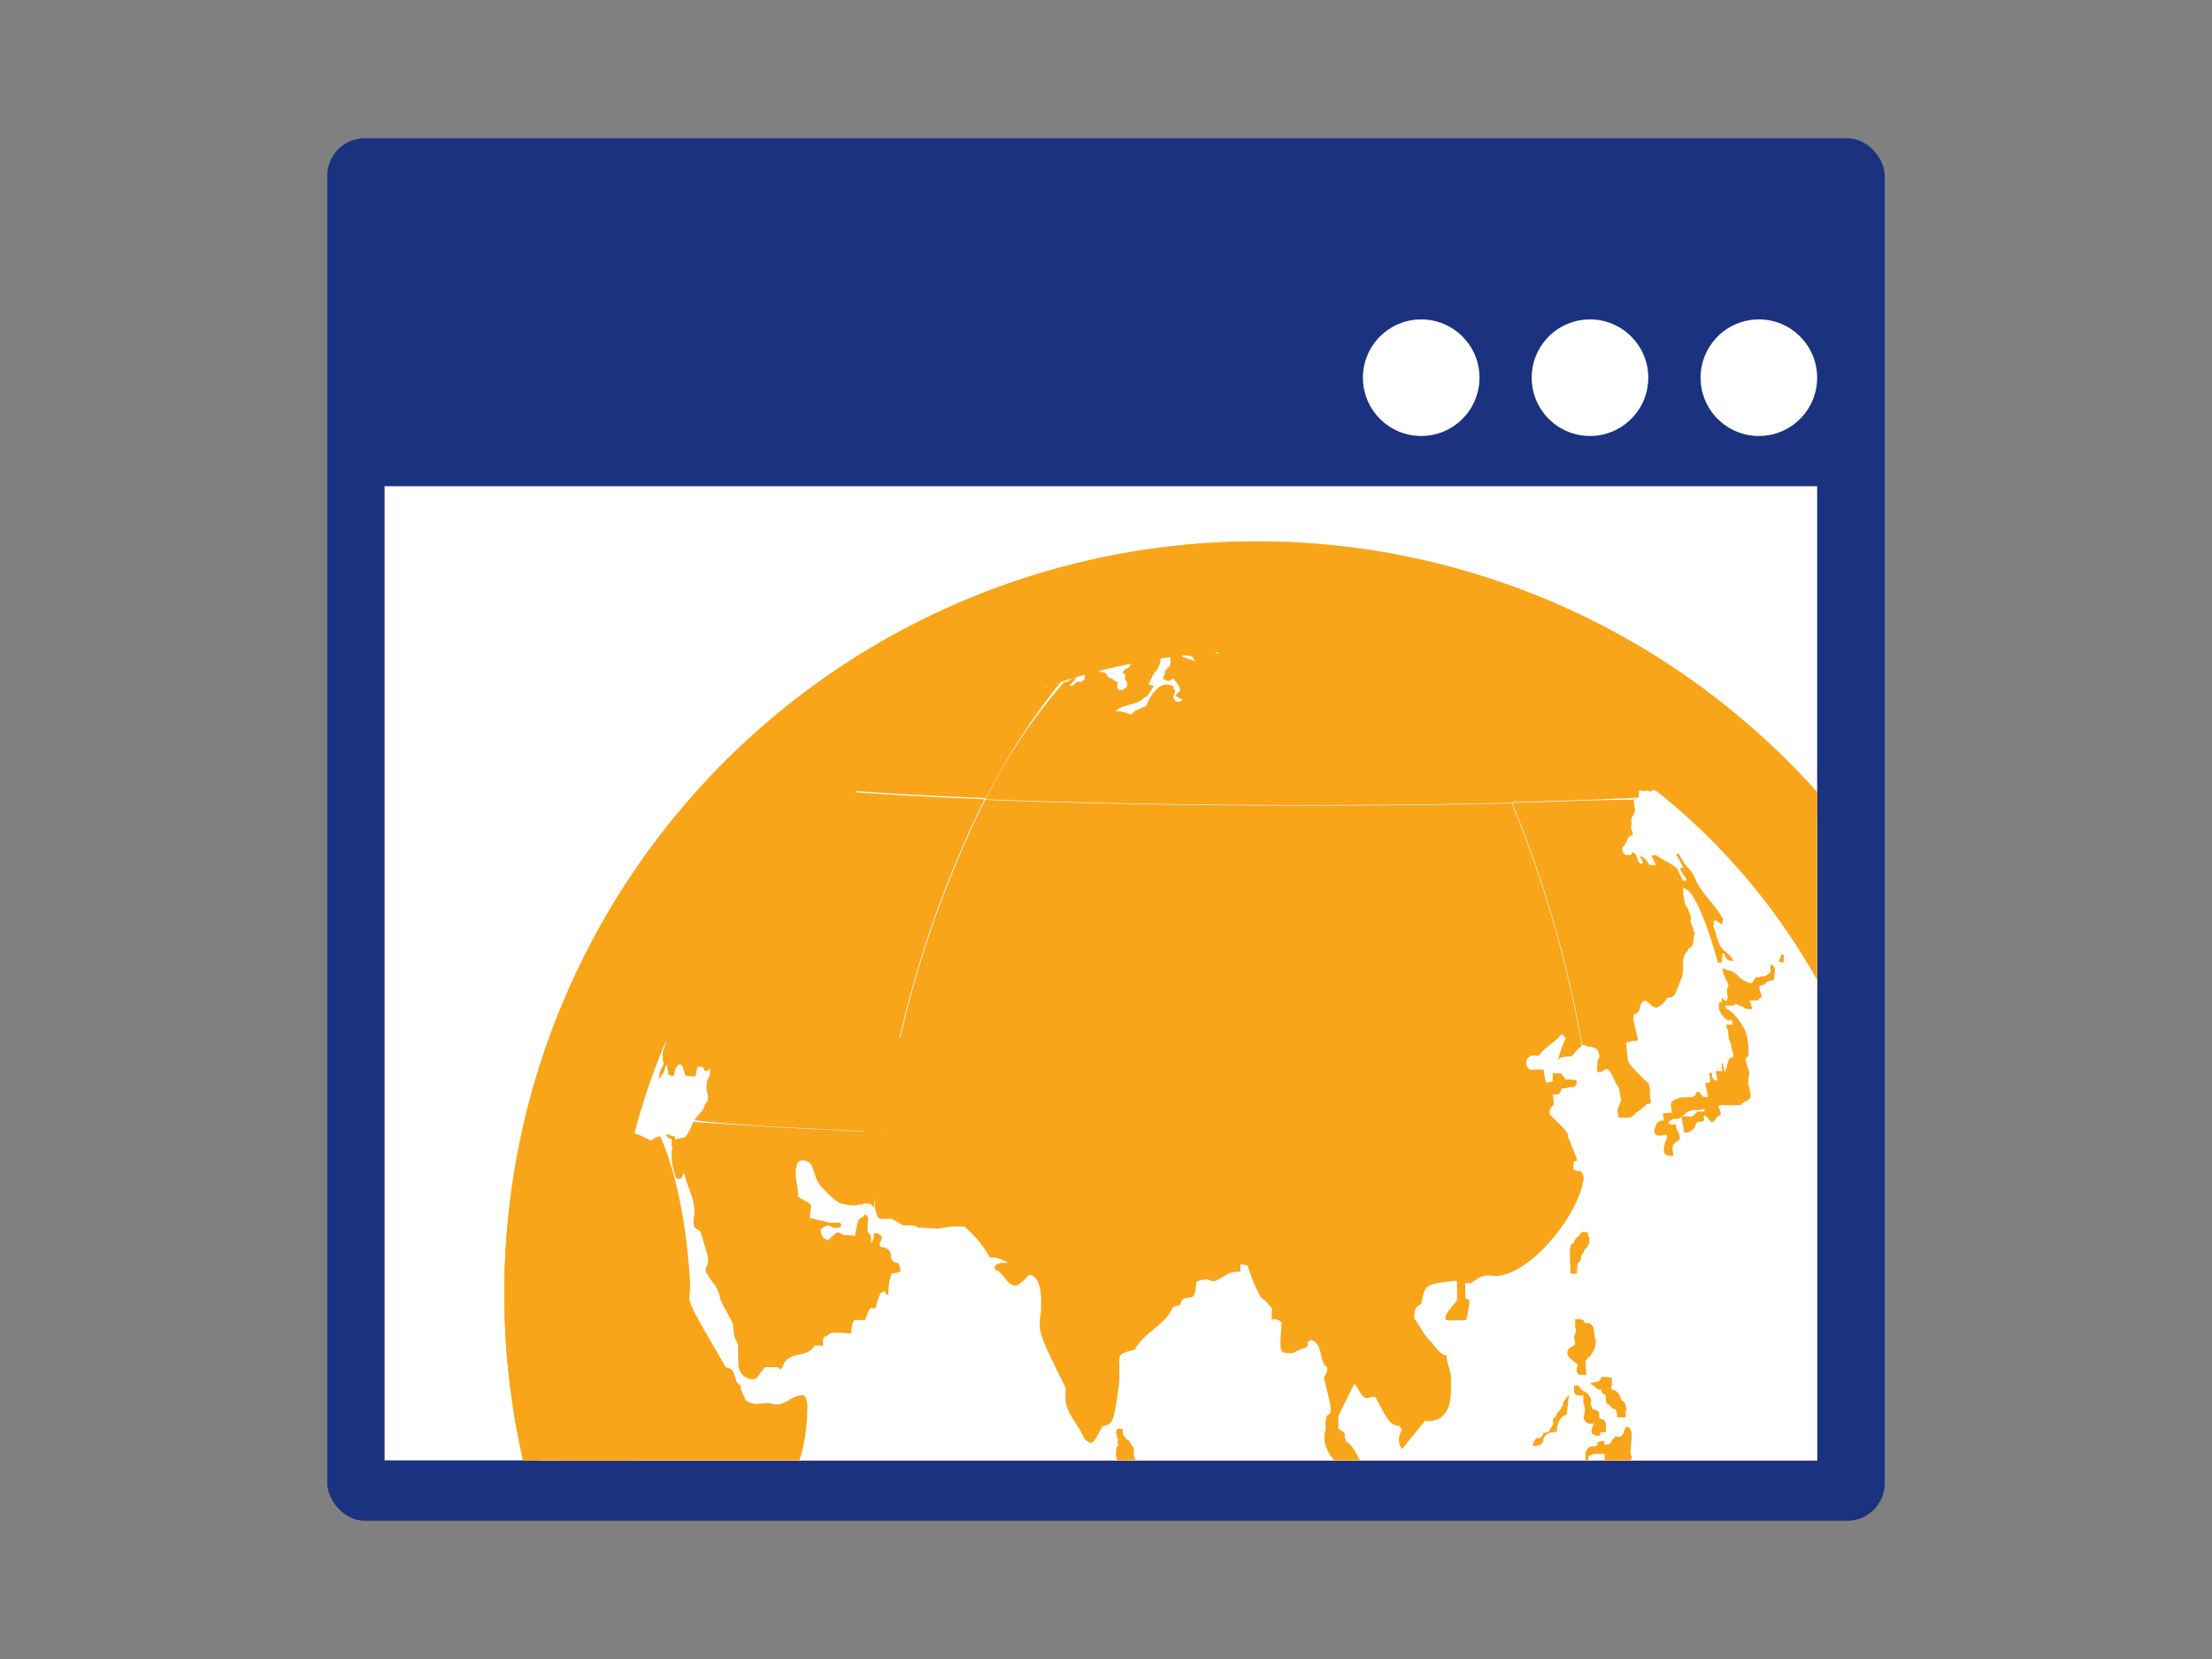
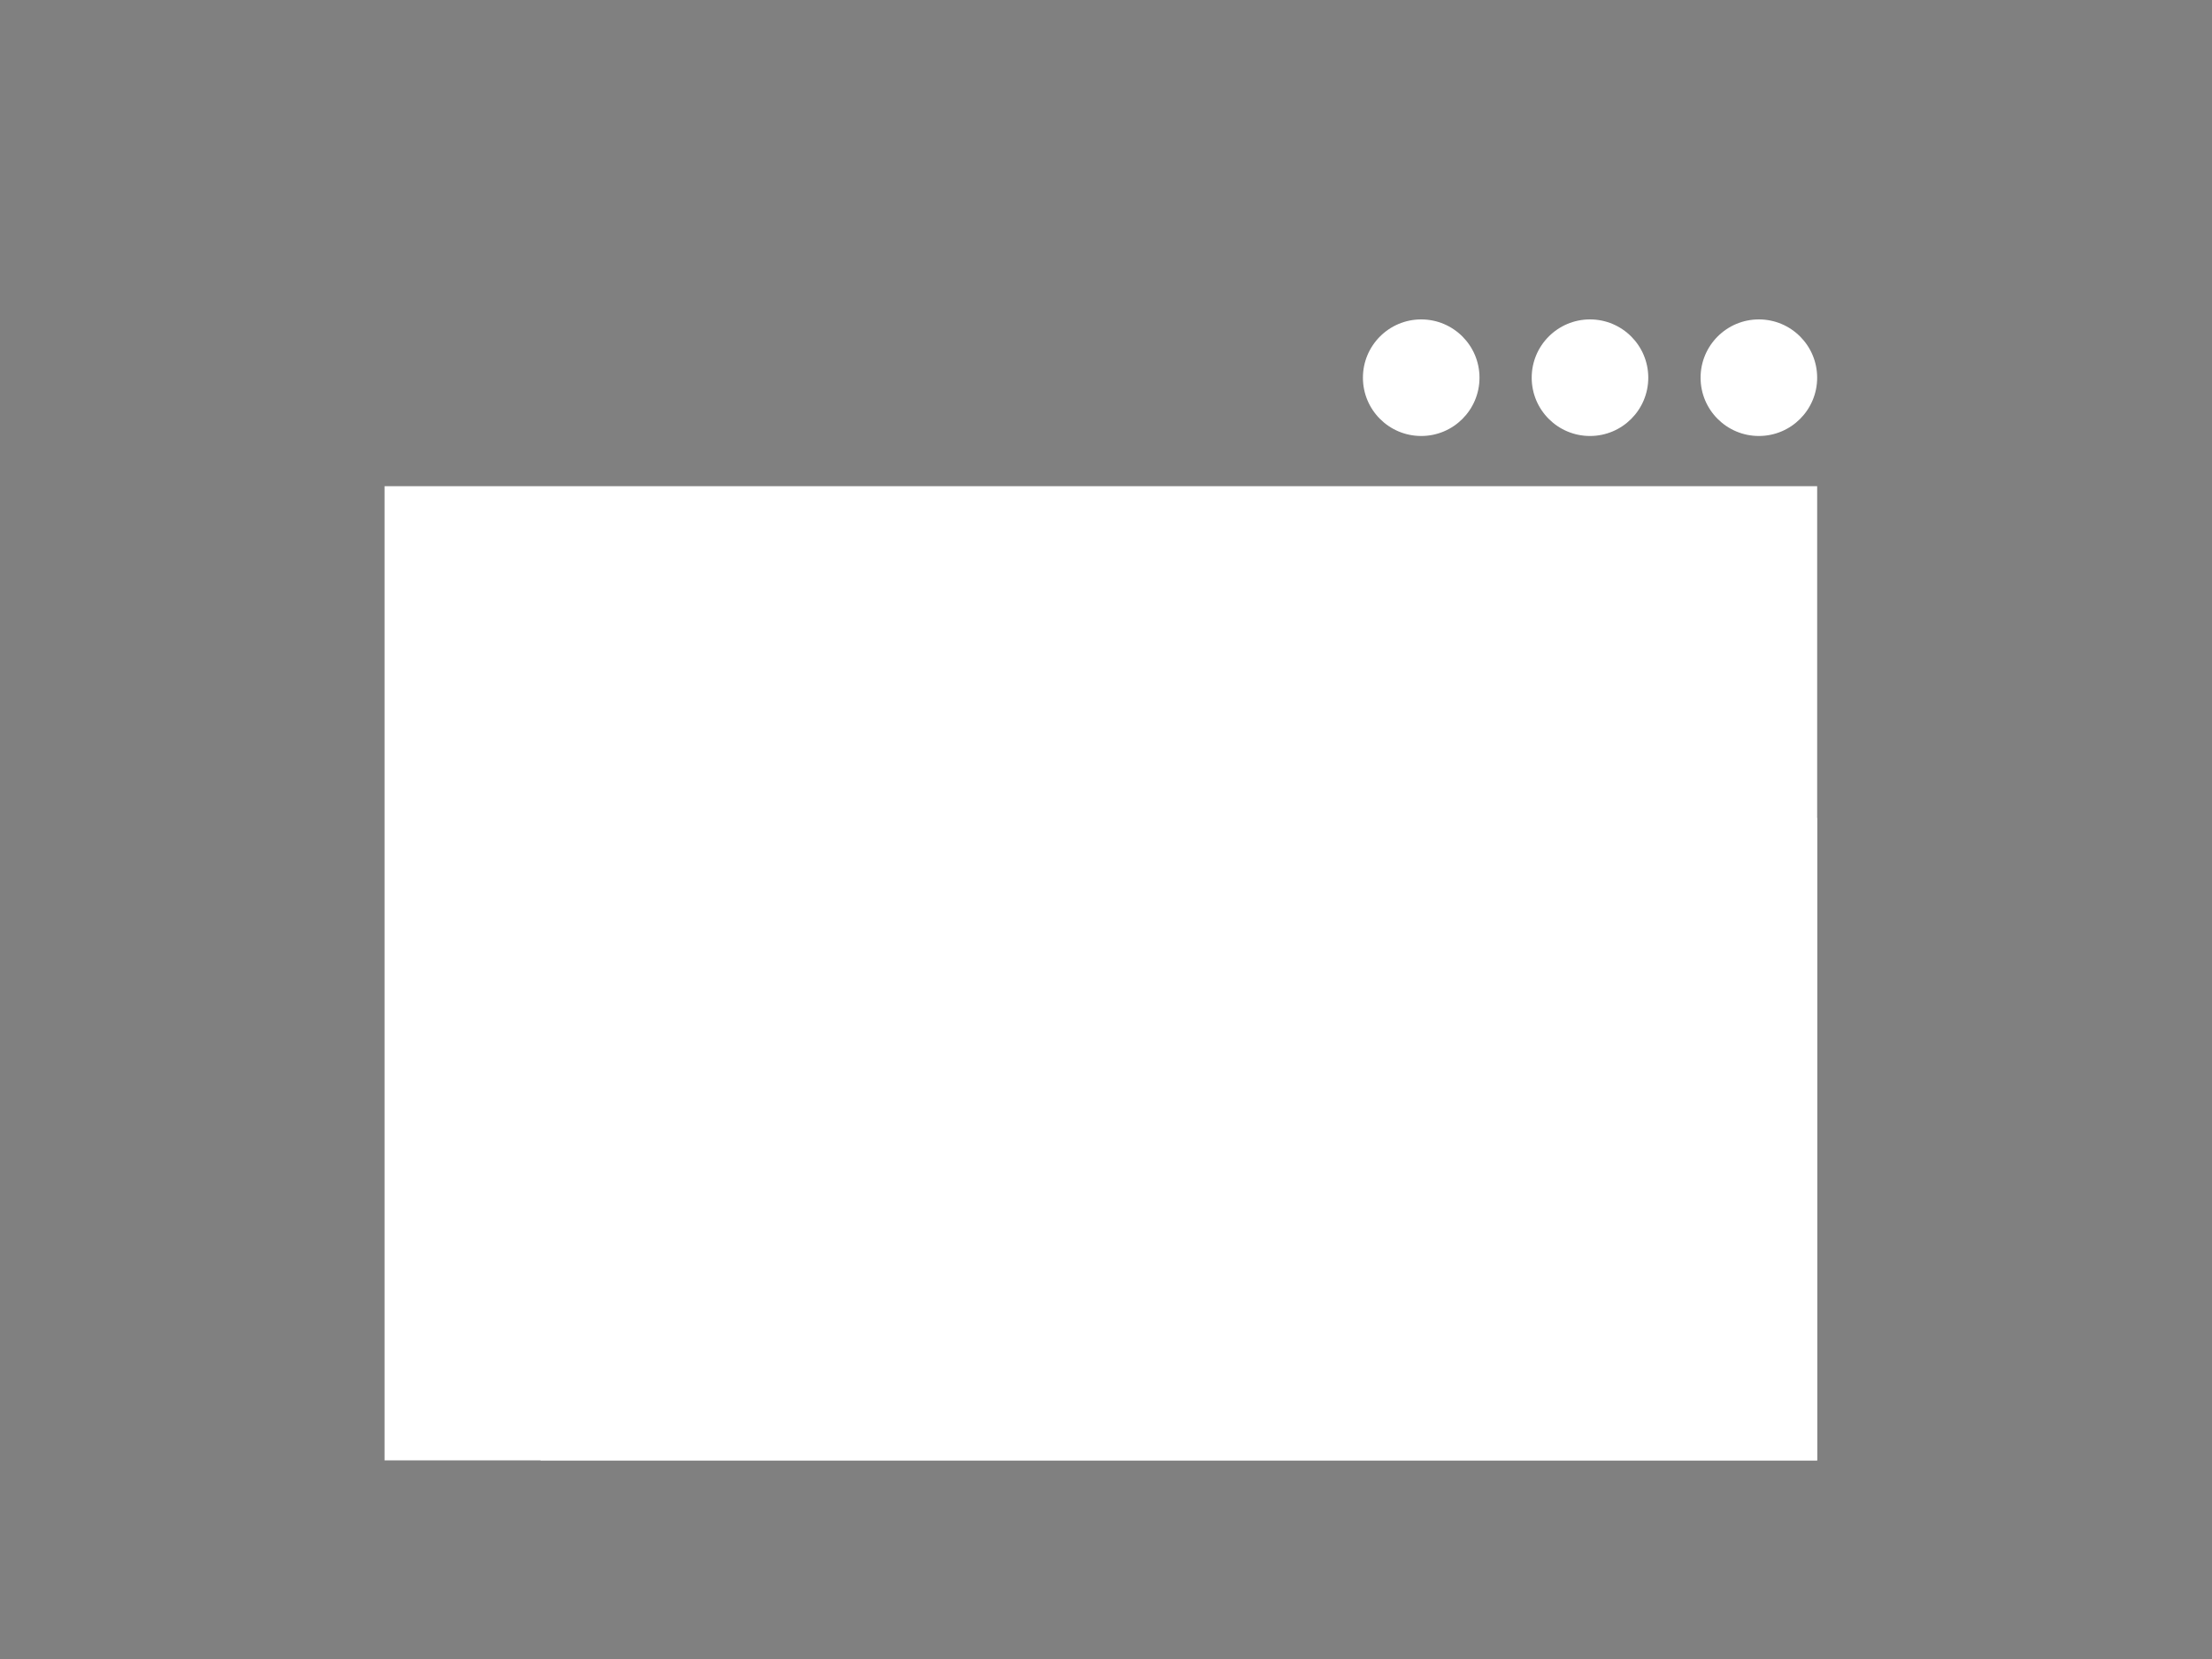
<svg xmlns="http://www.w3.org/2000/svg" id="Layer_1" data-name="Layer 1" viewBox="0 0 200 150">
  <rect x="0" y="0" width="200" height="150" fill="#808080" stroke="none" />
  <defs>
    <style>.cls-1{fill:none;}.cls-2{fill:#1b3280;}.cls-3{fill:#fff;}.cls-4{clip-path:url(#clip-path);}.cls-5{clip-path:url(#clip-path-2);}.cls-6{fill:#f9a51a;}.cls-7{clip-path:url(#clip-path-3);}</style>
    <clipPath id="clip-path">
      <rect class="cls-1" x="34.77" y="43.96" width="129.53" height="88.08" />
    </clipPath>
    <clipPath id="clip-path-2">
      <rect class="cls-1" x="41.43" y="47.57" width="144.34" height="144.34" />
    </clipPath>
    <clipPath id="clip-path-3">
-       <circle class="cls-1" cx="113.6" cy="116.96" r="68.01" />
-     </clipPath>
+       </clipPath>
  </defs>
-   <rect class="cls-2" x="29.59" y="12.5" width="140.82" height="125" rx="3.38" />
  <rect class="cls-3" x="34.77" y="43.96" width="129.53" height="88.08" />
  <g class="cls-4">
    <g class="cls-5">
-       <circle class="cls-6" cx="113.6" cy="116.96" r="66.46" />
      <g class="cls-7">
-         <path class="cls-3" d="M51.61,93.93l0,.08h0c0,.11-.09.22-.13.32l.15-.39m.08-.18L51.6,94h0a2.6,2.6,0,0,0,.1-.25m0,0v0l-.09.25h0l.09-.24m0-.06c.34-.86.7-1.74,1-2.53l-.29.77c-.17.41-.33.82-.48,1.22l-.24.58a.06.06,0,0,0,0,0M52,93l.08-.2a1.89,1.89,0,0,1,.09-.21,1.72,1.72,0,0,1,.1-.26c.16-.39.32-.79.47-1.18l0,.06c-.3.79-.66,1.67-1,2.53.1-.24.19-.49.28-.74m1.51-3.6c.61-1.35.89-1.89,1.06-2.22l.09-.18,0,0c.08-.14.15-.28.22-.42l-.12.24c-.12.26-.25.51-.37.78-.34.68-.65,1.35-.94,2L53,90.5c.16-.39.33-.77.51-1.15M48.75,130.1v0c0-.23-.09-.47-.13-.71.06.32.13.64.19,1a2.61,2.61,0,0,1-.06-.27m-1.12-9c0,.37,0,.76.07,1.14l0,.59c0-.53-.08-1.12-.1-1.73m0-9.11c-.08,1.12-.13,2.3-.16,3.54,0,.41,0,.8,0,1.17h0a43.31,43.31,0,0,1,.19-4.72m-.16,3.54c0,.27,0,.55,0,.82l0,.35c0-.37,0-.76,0-1.17m2.86-17.93c-.05.2-.11.4-.16.6s-.09.3-.13.45l-.12.41,0,0c.14-.51.29-1,.44-1.51m0-.16,0-.09a2.33,2.33,0,0,0-.07.25.75.75,0,0,1,0-.16M108,50.37h0l.19,0h0l.34,0h.18l-.49.05-.56.06.28,0m.08,0h0m.69-.06h.08l.36,0h-.15a1.07,1.07,0,0,0-.25,0h-.31l-.22,0,.49-.05m.12,0h.69l-.37,0-.36,0h0m.19,0h0m.35,0h0m0,0h0m.13,0h0m.4,0h0m-7.23,81.69a2.47,2.47,0,0,0-.11-.47c0-.08,0-.15,0-.22V131l0-.06-.44-.64c0-.07-.15-.09-.21-.16l-.2-.26c-.11-.11-.13-.13-.17-.67l-.32-.06a.31.31,0,0,1-.12.07c-.08,0-.1,0-.14.31,0,.09.06.16.06.24s0,.14,0,.21v0c0,.07.12.1.12.19s-.06.15-.06.23.08.17.07.27,0,0-.13.16a2.3,2.3,0,0,0,.14,1.56,3.12,3.12,0,0,0,.69.41c.11,0,.11,0,.92,0,0-.72,0-.72,0-.91m41,41.93c.19-.14.36-.32.54-.47l-.52,0a1.51,1.51,0,0,0-.35.1h-.14l.07-.21,0-.05c0-.06.08-.14.06-.17h0a1.55,1.55,0,0,0-.35.07l-.45.36a.64.64,0,0,1-.22.26l-.13.12-.13.18,0,.09c0,.15-.15.23-.21.33l-.14.25c-.07.1-.2.16-.24.29h.25l.43-.34.06,0,.34,0,.36-.29a2.49,2.49,0,0,1,.38-.34,1,1,0,0,0,.34-.15m1.07-.81.26-.22.12-.13,0-.06.07-.12.11-.12h0l-.07,0h0a.5.5,0,0,0-.14.08h0l-.09.08c-.2.19-.2.19-.19.25h.1c0,.05-.1.09-.15.14l-.08.09h.15m-1.74-.09.5-.49-.05,0a.78.78,0,0,0-.35.2c-.1.09-.1.09-.23.36l.13,0m8.17.15.5-.37c-.07,0-.07,0-.11,0,.36-.27.4-.3.42-.37l-.14.05c-.27.19-.53.39-.81.57-.88.48-1.69,1.08-2.59,1.53s-1,.47-1.16.57a6.87,6.87,0,0,1-1,.55h0a5.21,5.21,0,0,0-.91.55v0l.16,0c-.08.09-.2.13-.27.23h.07a61.34,61.34,0,0,0,5.9-3.29m-6.84,3.76.2-.12.17-.1-.1,0-.12.06-.1.05h0l-.17.09.16,0m10.83-6.37a6.58,6.58,0,0,0,.5-.43.55.55,0,0,0-.13.08l-.18.14c-.07,0-.08,0-.13,0h0l-.11.06c1-.84,1-.84,1.09-.94-.22.07-.36.28-.56.41a5.62,5.62,0,0,1,1-.86h0a10.91,10.91,0,0,0,.88-.95h0a2,2,0,0,0-.43.35,17.79,17.79,0,0,1-2.07,2l-1,.82a1.38,1.38,0,0,0-.2,0l-.6.46-.18.14.24,0-1.4,1,.14,0c.68-.49,1.4-.92,2.06-1.42l.11,0,0,0,0,0c.3-.23.88-.64.88-.65l0,0,.14-.1m9.33-12.15a1.5,1.5,0,0,0,.18-.39l-.09-.09c0-.08.09-.14,0-.23h0c0-.08.06-.21.09-.26a1.13,1.13,0,0,0,.17-.83h-.08l-.16.06c0,.12-.1.23-.13.35v0s0,0,0,.11,0,.09-.15.27a1.34,1.34,0,0,0-.23.48c0,.14.08.24.09.37l0,.26h0l.15,0,.08-.11M148.4,150c0-.12.08-.25.11-.38l-.31-.09a1.92,1.92,0,0,1-.77.12l.18-.05a.68.68,0,0,0-.39.22s-.17.32,0,.39a.19.19,0,0,0,.2,0c.07-.06.1-.07.45-.12h.16l.35-.06m6.45,14.61.63-.79c.05-.2.11-.39.16-.59l.15-.2c.2-.27.46-.49.65-.76l0,0,.38-.52s.74-1.25.27-1.91l.06-.14a5,5,0,0,0,.44-.82c-.76-.1-.76-.1-.63-.47l.09-.17a3,3,0,0,1,.29-.56h-.14c0-.16.08-.29.1-.43-.27-.19-.37-.26-.34-.76-.66-.62-.66-.62-.27-1.35l.05-.14a1.82,1.82,0,0,1,.13-.45l.09-.17a7.65,7.65,0,0,0,.36-2,4.16,4.16,0,0,1-.83-.25,2,2,0,0,0,.14-.58l.08-.19a3.44,3.44,0,0,0,.17-2.2h-.14l-.29.58a2.11,2.11,0,0,1-.08.22c-.57.54-.57.54-1.21,2.06,0,.12-.09.25-.2.48a2.36,2.36,0,0,1-.44.6l-.65,1.53c-.39.66-.78.58-1.33.47-.13-.22-.13-.22-.06-.4-.33-.47-.72-.89-1-1.38-.53-.08-.53-.08-.61-.29a8.25,8.25,0,0,0,.37-.8.63.63,0,0,0,0-.13c-.07-1,1-1.1,1.31-1.76h-.15a3.16,3.16,0,0,0-.61-.16h-.25c-.36,0-.68-.17-1-.15a8.5,8.5,0,0,0-1-.63h-.32a.77.77,0,0,1-.3,0c0,.12-.07.24-.1.38l0,.17a3.27,3.27,0,0,1,.6.25c-.23.48-.76.12-1.08.34a12.36,12.36,0,0,1-1.06.72c-.34.19-.37.23-.48.39a1,1,0,0,0,0,.18,2.38,2.38,0,0,1-.35.92c-.17.24-1,.28-1.07-.14h-.46l-.1-.09a1.66,1.66,0,0,1,0-.32l-.43,0a15,15,0,0,0-1.52.84c-.56.29-.89,1-1.64,1a1.62,1.62,0,0,0-.07.41,2.2,2.2,0,0,1,.17.41c0,.12-.07.23-.1.34l-.74,0c.08-.19.09-.39.17-.58h-.47a27.64,27.64,0,0,0-2.27,2.64c-.09.12-.17.24-.67.43-.92.35-2,0-2.84.6-.43.3-1,.31-1.4.63-.26.19-.11.6-.42.75-.13.07-.21.1-.68-.13a.45.45,0,0,0,0-.3c-.17.32-.17.32-.41.44l0,.15a1.19,1.19,0,0,0-.05.23,1,1,0,0,1-.09.47.75.75,0,0,1-.07.22c-.39.32-.62.52,0,1.84-.29.11-.57-.19-.87,0,0,.1-.05.2-.08.3a6.84,6.84,0,0,1,.49,4.93c-.08.2-.16.39-.26.59a1.47,1.47,0,0,0-1,.43l0,.13.3,0a.76.76,0,0,1,.09.28,1.63,1.63,0,0,0,2.23,0c.65-.72,1-.66,2.56-.38.19,0,.35.07.94-.48a4.51,4.51,0,0,1,1.7-1c.29-.08.35,0,.51.16,1.12-.05,1.86-1.62,3.17-.81a.72.72,0,0,0,.65.26h.3c.3,0,.3,0,.44,0,0,.32-.17.58-.24.88a.73.73,0,0,1,.3.06s0,0-.48,1l.1.12a8.32,8.32,0,0,0,2.07-1.44l.14.06,0,.15c-.32.38-.77.62-1,1l.14,0a.5.5,0,0,1,.51-.18c-.1.13-.21.27-.38.47l-.13.11-.1.13a1.8,1.8,0,0,0-.34.41c.24-.06.4-.35.69-.28-.07.14-.17.26-.25.4l.06.15,0,.12-.11.13-.15.14c-.51.53-.51.53-.3.92a1.5,1.5,0,0,1,.45,0c0,.08,0,.2,0,.29.55.21,1.13-.39,1.35-.62a.43.43,0,0,1,.27.09c-.09.19-.26.33-.35.52l.12.08c2.64-.86,2.64-.86,4.18-2.14a.88.88,0,0,0,.13-.19c1.62-2,4-3.17,5.74-5m13.37-17.38h0l0-.08,0-.11,0-.1,0-.1v0h-.06l0,0c-.06-.05-.07-.07-.13-.06a1.15,1.15,0,0,0-.17.06c0,.11-.08.22-.11.34s0,.11,0,.17.08.1.16.09h.1c.06,0,.09-.09.14-.14m-1.45-2.35v0s0-.11.05-.16,0-.15,0-.22.07-.13.07-.2v-.06l0-.23s-.09-.2-.17-.23,0-.09,0-.18l.09-.28h-.12l-.14.06a2.15,2.15,0,0,1-.05.43c0,.09-.1.16-.11.26l0,.25c0,.06.08.09.11.15s0,.25,0,.38l.07.1.06,0,.12-.09m-1.22-2.5c0-.07,0-.15,0-.23s-.2,0-.29.08l-.29.19c-.12.12-.08.29-.14.43l-.24.4,0,0-.71,0h-.28a2.37,2.37,0,0,1-.46,0l-.11,0c0,.12-.14.23-.18.35s-.06.28-.1.41l0,.1a4,4,0,0,1,.5-.05c.12,0,.23.09.36.09l.56,0a.88.88,0,0,0,.22-.22c0-.06.08-.09.1-.09.18,0,.18,0,.27-.07l0,0,.1-.1a4.08,4.08,0,0,0,.26-.39,4.62,4.62,0,0,0,.19-.47c.05-.1.14-.16.19-.26a1.42,1.42,0,0,0,.08-.18m-15.71,4.16a1.34,1.34,0,0,0,.06-.54c0-.07-.07-.12-.08-.19a3,3,0,0,0-.7.42,3.59,3.59,0,0,0-.18.54c0,.06,0,.13,0,.2l.51,0a.86.86,0,0,0,.4-.4m-4.36,0h0l-.09-.2-.85,0c0,.08,0,.15,0,.23s0,.11,0,.17h.15c.05,0,.05,0,.16-.12s.22,0,.33,0h.09c.08,0,.12-.09.18-.14m7.21-2.33,0-.1c0-.08-.09-.09-.13-.14l-.29.21-.14.12-.15.08,0,0c-.05.06,0,.14-.06.2a1.89,1.89,0,0,1-.09.21,2.72,2.72,0,0,1-.11.25c0,.06-.09.09-.12.15v.08h.06l.29,0H152s.06,0,.17-.13a.78.78,0,0,0,.11-.2,2.92,2.92,0,0,1,.24-.37l.05-.08a1.1,1.1,0,0,0,.1-.29m9.73,4.36.24-.64c0-.2,0-.23-.28-.28-.09-.17.06-.39-.13-.53l-.89-.19c.15-.42.29-.84.43-1.26a3,3,0,0,0-.62,0,7.37,7.37,0,0,1,.36-.95,2.2,2.2,0,0,1,.5,0,1.28,1.28,0,0,0,.07-.35c-.14-.1-.14-.28-.22-.41l-.34,0a2.67,2.67,0,0,1-.4,0,8.52,8.52,0,0,1-.08-.87l0-.08-.1-.06c-.09-.07-.09-.07-.4-.76-.17-.36-.59-.08-.81-.3-.06-.06-.07-.07-.06-.24l0,0a.8.8,0,0,1-.39-.06c-.26-.07-.35-.37-.6-.46s-.52.1-.77,0h-.33c-.62,0-.79-.72-1.33-.86-.08,0-.08,0-.53.36-.21.16-.49,0-.71.16s-.36.29-.38.47c-.08.69-.54.66-1.22.6-.36,0-.06-.55-.4-.62s-.47.17-.72.21l-1.07,0-.09.42c.33.16.33.16.17.86a.66.66,0,0,0,.27-.06l0-.14a1.69,1.69,0,0,0,.36-.23c.36.19.84.07,1.13.44s.33.43.4.42a1.46,1.46,0,0,1,1.6.59c.41.85.45,1.16.41,1.26-.18.52-.22.63-.45.78s-.63.26-.86.53c-.08.09-.09.11-.1.39,0,0,0,.61.87-.06.12-.25.25-.51.58-.38a.4.4,0,0,1,.24.25.57.57,0,0,0,.37.42,4.5,4.5,0,0,1,.53.36,1.56,1.56,0,0,0,1.08.07l.33-.22c.14-.18.15-.43.27-.61.6,0,.71-.7,1.22-.8h.08a2.47,2.47,0,0,1,.72.54,12,12,0,0,1,.33,1.79l0,0a4.67,4.67,0,0,0,.9-.16c.15,0,.15,0,.34.43.1.29.29.23.48.17m-16.7-7.67.05,0h-.09a2.45,2.45,0,0,1,.07-.44l-.27,0-.56,0-.06,0s0,.06-.1.07h-.17c-.06.06-.05.14-.1.2s.09.13.17.15H145c.13,0,.25,0,.37,0a1.87,1.87,0,0,0,.32,0m9.22-.37a2.56,2.56,0,0,0,.05-.27l-.36,0a1.75,1.75,0,0,0,.12-.54v-.13a1.06,1.06,0,0,1,.06-.19h-.33l-.25,0a2.44,2.44,0,0,0,0,.36V140a3.33,3.33,0,0,1-.16.6l.85,0m-4.56-.6,0,.05,0-.05h0m2.47.75,0,0c0-.07,0-.14,0-.21s-.14,0-.15-.1a.71.71,0,0,1,.05-.37c.15-.47.13-.52.08-.63s-.64-.22-.65-.22c-.29,0-.49.3-.78.33a2.73,2.73,0,0,0-.57,0,1.35,1.35,0,0,0-.38.27l.06-.11a1.61,1.61,0,0,0-.22,0,1.82,1.82,0,0,0-.39.23c0,.05,0,.14,0,.2a.68.68,0,0,1,.39.18c.06.06.11.1.34.06s.32.2.32.2c0,.42,0,.41.18.4h.24a1,1,0,0,0,.38-.17,3.73,3.73,0,0,0,.46.09,2,2,0,0,0,.43,0c.08,0,.11-.1.17-.14m-2.12-1.87a.25.25,0,0,0,0-.2l-.2-.18-.07,0h-.18l-.12,0-.07,0a1.46,1.46,0,0,0-.07.19,2.2,2.2,0,0,1-.15.26l-.1.16c.27.23.27.23.33.26h.3a1.09,1.09,0,0,0,.35-.49m-1,2.34.12-.65-.52,0-.06.31-.05-.2a1.42,1.42,0,0,0,0,.2c0,.11,0,.23,0,.34a2.85,2.85,0,0,1,.56,0m-.11,1.36h0a3.27,3.27,0,0,1,.1-.62c-.21,0-.42,0-.63-.06s-.22,0-.34-.06h-.18a6.56,6.56,0,0,0-.88-.19c-.14,0-.14,0-.39.48,0-.07,0-.14.05-.21a1.17,1.17,0,0,0-.09.24c0,.06,0,.11,0,.17h.53c.13,0,.25-.06.38-.07s.11,0,.18,0h.17a2.45,2.45,0,0,1,.49.12c.08,0,.08.13.16.16a1.29,1.29,0,0,0,.36,0m-3,.09.06-.36v-.08c0-.06,0-.1,0-.12a.73.73,0,0,0-.12-.05l-.27,0-.26-.08h0c0,.13-.08.29-.12.41s0,.15.1.2c.24.15.24.15.35.15h.35M149,138.4a.38.38,0,0,0,0-.3c0-.08-.13-.08-.19-.13v0l0-.13c0-.06,0-.06.08-.37-.18,0-.18,0-.55,0,0-.1,0-.2,0-.31s.12-.28.18-.3l.1-.09s0,0,.07-.48a5.12,5.12,0,0,1-.69.74c-.11.1-.11.1-.24.08s-.08,0-.14.22v.11c0,.17,0,.35,0,.53l-.12.58a.31.31,0,0,1-.1.16,1.5,1.5,0,0,0-.26.46l-.1.7h.17c.09,0,.11.11.2.1s.05,0,.38-.11a5.08,5.08,0,0,0,.17-1.11,1.7,1.7,0,0,1,.92,0c0-.11.07-.21.09-.31m-5.19,1.9c.1-.4-.67-.86-.68-.86h-.32a.56.56,0,0,0-.37.24,1.34,1.34,0,0,1-.7.52,2,2,0,0,1-.6-.11c-.17-.05-.29-.18-.45-.23h-.2a1.31,1.31,0,0,0-.54.83c0,.11,0,.13,0,.17l0,0a.77.77,0,0,0-.08.39c0,.14,0,.14-.24.3h-.19l-.05,0c-.43.43-.44,1,.62,1a.66.66,0,0,0,0,.13c0,.39-.31.62-.36,1s0,.23,0,.25l0,.07s0,0,.12.55a2,2,0,0,0,.43-.31.84.84,0,0,0,.06-.17c.07-.22.06-.46.12-.68s.11-.14.13-.23l.21-1.36h.57c0,.15-.05.3-.07.46l-.13.2a1.49,1.49,0,0,1,0,.21c.76.19.76.19.91.18,0,.14,0,.28-.07.42s-.16.25-.21.4a1.92,1.92,0,0,1,0,.22c0,.12-.09.46.35.47h.59a1.67,1.67,0,0,0,.08-.2c0-.1,0-.2,0-.29a1.43,1.43,0,0,0,0-.52c0-.09-.13-.06-.19-.12l-.13-.18c-.23-.28-.23-.28-.06-.76l0-.2c0-.23,0-.23-.27-.58-.09-.12-.26-.09-.37-.18l0-.2c0-.11.06-.26.1-.36a4.34,4.34,0,0,0,.51,0c.22,0,.36-.24.59-.26a3.64,3.64,0,0,0,.66,0h0a.27.27,0,0,0,.17-.21m1.83-2.75,0-.07h-.18c-.24,0-.24,0-.38.29l-3.19.07c-.25,0-.32.37-.58.41l-.71.12a.45.45,0,0,0-.17.1.83.83,0,0,0-.26.82c.26-.14.54-.24.81-.38.1-.06.12-.19.22-.24.37-.21.37-.21.47-.2a.14.14,0,0,0,.12,0c.08,0,.12-.13.18-.19l.38.09,1.18,0a.91.91,0,0,1,.47.23c0,.08.09.12.17.12a.83.83,0,0,0,.46-.16c.11-.05.12-.25.3-.22H145a1.1,1.1,0,0,0,.6-.74m-3.26,11.12,0,.06,0-.06m3.51-1.37v0l-.15-.09c-.06-.06-.05-.16-.14-.19a1.25,1.25,0,0,0-.46,0c-.25,0-.29.08-.35.16s-.07.09-.38.18c-.13,0-.22.15-.35.19a2.49,2.49,0,0,0-.37.09c-.06,0-.06.06-.07.1s0,.15-.21.16l-.46,0c-.09.06-.13.18-.23.24l-.29.23-.06.11,0,.1v0l0-.08c-.09.29-.09.29,0,.34s.48.23.63.13a.92.92,0,0,0,.16-.2,9.16,9.16,0,0,1,.72-.65c.21-.18.52-.05.74-.23s.21-.23.36-.31a1,1,0,0,1,.46-.08c.42,0,.43,0,.48-.14l0-.06m-3.95,2.49c0-.11.05-.22.08-.33l-.05-.19a2.05,2.05,0,0,0-.59.25,1.9,1.9,0,0,1,0,.28h.53m1.6-2.72,0,0a1.05,1.05,0,0,1,0-.19h-.15a.24.24,0,0,0-.14.09.21.21,0,0,1-.14.08h-.41a4.76,4.76,0,0,0-.52.1H142c-.23,0-.44.15-.67.16a.39.39,0,0,1-.34-.1c-.18-.28-.85-.26-1.18-.1-.12.06-.22.18-.36.2h-.23c.15.11.18.32.38.37a5.42,5.42,0,0,0,1,0h.16l.84,0c.19,0,.38-.06.57-.12l.09-.05c.1-.06.16-.17.26-.23l.3,0c.5,0,.5,0,.69-.15M140,149H140a1.7,1.7,0,0,0,0-.22c-.31-.06-.36-.12-.38-.14a1.34,1.34,0,0,1,0-.2h-.09l-.26-.08c-.07,0,0-.13-.1-.18s-.19-.09-.3-.09,0,0-.41.2c.09.22.09.22.14.26s.08.17.13.26,0,.15.1.19.28.07,1.1,0m-1.16-1.55h-.06a1.87,1.87,0,0,1,0-.25c-.38,0-.38,0-.47,0l0,0h0c-.05,0-.1,0-.15,0s-.2-.08-.31-.09a1.16,1.16,0,0,0-.27,0,.27.27,0,0,0-.14.06c-.08,0-.14.12-.22.18l0,0c-.17,0-.32-.08-.49,0a.35.35,0,0,0-.17.09c-.12.15.1.4.26.4l.67,0a.52.52,0,0,0,.34-.22.16.16,0,0,1,.16-.11c.13,0,.25.06.38.06a2.42,2.42,0,0,0,.54-.06m-3.11.26h0c-.14-.47-.18-.61-.37-.58s-.29-.18-.38-.37l-1.48,0c.07-.62.77-.44,1.14-.68a3.38,3.38,0,0,0-.63-.14l-1,0c-.53-.06-1-.3-1.56-.38l-5,.2c0,.08,0,.16,0,.25h.6a1.63,1.63,0,0,0,0,.44h.56c.25.13.31.47.62.53s.73-.21,1.12-.2a3.61,3.61,0,0,1,.87-.05c.18.05.13.3.31.34.4.09.82-.21,1.2.09a1.29,1.29,0,0,0,1.08.41c.06-.3.07-.34.19-.38s.33.14.52.13h.23c.68-.27,1,.53,1.61.52h.24l.15-.08m-12.2-2.86c0-.06,0-.13,0-.2l0-.15c0-.06,0-.14,0-.2s-.12.11-.15.19,0,.14,0,.21l.19.15m17.15-10.89.05,0c-.07-.4-.07-.4-.14-.47s-.84-.05-.85-.05-.55-.3-.55-.3.08-.27,0-.41l-.32-.55-.43-.15c-.23.59-.87.74-1.25,1.17s-.46,1-.9,1.33c-.28.24-.71.07-1,.32s-.54.45-.58.73l-.06.11c-.33.2-.54.54-.88.7a1.36,1.36,0,0,1-.78.12,10,10,0,0,1-.13,1.1c-.39-.07-.74.16-1.13.08-.17,0-.21-.1-.38-.37l-.2-.11H131a1.66,1.66,0,0,0-.21.06c0,.54,0,.54-.07.64s-.26.22-.32.39l-.12.9c-.09.71,1.06.7.86,1.47l0,.11c0,.07,0,.13,0,.2-.13.51-.2.79,0,1,.38.35.85.05,1.25.21a.58.58,0,0,0,.35.52c.55.16,1-.36,1.51-.27l.06,0c.06,0,.06,0,.29.34s.36-.18.56-.07a1,1,0,0,1,.31.33c.05.09.05.09.2.14a.91.91,0,0,0,.4,0h.28l.1,0c0-.14,0-.27.07-.43s0-.11.45-.38a.57.57,0,0,0,.15-.73.71.71,0,0,1-.13-.29l.55-.72c.11-.13.15-.19.34-.82h.59c.05-.37.09-.73.13-1.1,1.71,0,1.17-.64,1.1-.71a5.24,5.24,0,0,1-.83,0c-.06-.22-.06-.22.06-.53,0-.11,0-.22,0-.37.06-.32-.17-.59-.15-.9l.09-1.11a2.88,2.88,0,0,0,.75,0c0-.61,0-.71,1-1.05m-18.77,8.93c0-.27,0-.54,0-.82l-.18-.1c-.09,0-.1-.15-.19-.2a.94.94,0,0,0-.37-.06c-.35.05-.49-.54-.49-.54-.07-.29.09-.58,0-.86-.05-.11-.05-.11-.43-.26a.93.93,0,0,0-.11.79,9,9,0,0,0,1,1.38c.22.06.22.06.35.26.08.43.16.42.39.41m-3.31-4.66v-.08l-.05-.1a1.74,1.74,0,0,1,.05.22v0m1,.88v-.2a.62.62,0,0,0-.1-.43.59.59,0,0,0-.18-.13c-.11-.11-.17-.25-.27-.36l0,0a.79.79,0,0,0-.27-.1v0c-.13.23-.18.32.21.66l.21.18c.07.06.15.08.21.14a1,1,0,0,1,.15.28l0,.09.05-.11m-1.48-1.9.06-.22a1.19,1.19,0,0,1-.33-.22l0-.12a.58.58,0,0,0,0-.2l-.21-.15c0,.09-.07.16,0,.25s.06.09.09.15l0,.13,0,.14v.17c0,.05.14.07.24.07H118m10.11,5s-.1-.52-.42-.51-.34-.08-.07-.54l0-.12s-1-.86-1.28.25a1.52,1.52,0,0,1-.56-.05c0-.31.26-.68-.1-.92h-.2c-.48,0-.48,0-.52,0s-.63-.45-.63-.64a7.5,7.5,0,0,0,0-1.06c-.74,0-.74,0-1.12-.34s-.09-.75-.28-1.09a.84.84,0,0,1-.21.11h-.22a.93.93,0,0,1-.88-.43l0-.21c-.42-.14-.58-.57-.89-.83-.58-.48-.58-.48-.65-.51s-.27,0-.38-.11,0-.31-.06-.45-.38-.06-.65-.8c-.34,0-.63.3-1,.23s-.65-.56-1.08-.66c-.44.16-.19.48.36,1.18.33.43.9.6,1.22,1a2,2,0,0,1,.43.8c.12.39.14.46.51.43a.54.54,0,0,1,.51.26c.2.31.2.31.22,1a1.48,1.48,0,0,1,0,.21c.25.66,1,.8,1.36,1.36a4.57,4.57,0,0,1,.62.93,7.44,7.44,0,0,0,.33,1.14c.36.61,1,1,1.42,1.52s.5.69.68.83c.62.47.63.49.66.71l1.26-.14c.09,0,.39-.39.39-.4s0-.13,0-.2c.08-.57.08-.57.19-1.21a1.48,1.48,0,0,0,0-.21c.14-.54.76-.21,1.1-.42v-.15m19.23-10.37.16-.23-.15-.44c.05-.54.09-1.09.13-1.65,0-.12-.1-.69-.43-.73-.09,0-.13.06-.21.23s-.08.37-.22.51-.29.24-.45.16-.37.16-.51.37-.1.34-.59.36c-.17,0,0-.24-.09-.34a1.56,1.56,0,0,0-.6.12v.23a.49.49,0,0,1-.45.12c-.46,0-.63.54-.63.55,0,.37,0,.74-.08,1.11l.18.17c0-.09.13-.14.16-.22a1.8,1.8,0,0,0,0-.22,2,2,0,0,0,0-.23c0-.21,0-.21,0-.22l.46-.25c.13,0,.13,0,1,0,0,.15,0,.29,0,.44-.07.53-.07.53,0,.67l.11.06c.1,0,.21,0,.3.05s.17.16.26.23.11.09.28.05.06,0,.2.24a.85.85,0,0,0,0,.23c.06,0,.12,0,.18,0s.1.11.17.15l.2,0c0-.14,0-.28,0-.43s-.05-.26-.12-.27-.05,0-.12-.72c.07,0,.08-.14.17-.16s.05,0,.21.07a.84.84,0,0,0,.37.08h.06m-2.15-2.72c0-.22,0-.43,0-.65a.45.45,0,0,0-.23-.41c-.24-.06-.24-.06-.34-.16s.07-.41-.12-.57a1.07,1.07,0,0,0-.42-.22c-.08,0-.09,0-.12-.06s-.06-.19-.11-.28a.49.49,0,0,1,0-.37c0-.26,0-.3-.28-.66-.17-.2-.45-.23-.6-.42a2.45,2.45,0,0,0-.29-.35l0,0-.35,0c-.12.92.15.91.82.9,0,.65,0,.65.05.84a1.61,1.61,0,0,1,.06.78,2.44,2.44,0,0,0-.1.41.73.73,0,0,0,1,.48c0,.07-.12.12-.15.19l-.13.45c0,.07,0,.25.06.3a.83.83,0,0,0,.73.17c.11,0-.06-.19,0-.24s.11-.06.53-.06m1.85-1.94v-.07c-.08-.46-.11-.66-.32-.8s-.19-.12-.19-.19a.56.56,0,0,0-.07-.23c-.23-.54-.6-.58-.6-.58s-.09,0-.1,0a1.09,1.09,0,0,1-.1-.25c0-.08.05-.14.06-.21l0-.66c-.07,0-.13,0-.2,0s-.13,0-.2-.06H145c-.26,0-.28.13-.29.18s0,.14-.26.23c0,0-.55.12-.68.13l.62.51c.21.12.21.12.3.1h.1a1.77,1.77,0,0,0,0,.23c.09.11.25.14.35.26s0,.52.14.74.13.07.19.11.24.28.38.4l.1,0c.07,0,.08,0,.18.19s.07.13.07.57l.8,0a3.79,3.79,0,0,1,0-.64m-5.21-1.34v-.08a1.09,1.09,0,0,1-.21.37c-.28.34-.28.34-.26.5s0,0-.28.57c-.05.08-.16.09-.22.17a3,3,0,0,1-.23.48s-.13,0-.18.11a.24.24,0,0,0,0,.17,1.21,1.21,0,0,1,0,.39,2.65,2.65,0,0,1-.21.26c-.07.1-.09.24-.18.33s-.3.05-.43.13-.15.53-.58.45c-.18,0-.29.27-.45.69l.1,0c.21.1.93-.06.89-.57,0,0,0-.66,1.2-.67.06-1.22.64-1.47.75-1.51s.14,0,.17-.17l.18-1.64m2.33-5v-.12a.88.88,0,0,0,0-.26l0-.12-.05-.11,0-.11,0-.14-.05-.15,0-.12-.07-.11-.1-.11-.12-.11-.13-.07h-.17a.22.22,0,0,1-.13,0l-.1-.06-.05-.15c-.25-.13-.25-.13-.31-.13h-.48l0,.12,0,.12,0,.12v.11l0,.14v.12a.65.65,0,0,1,.07.35v.11l-.1.16a.82.82,0,0,0,0,.62c.06.3.05.32-.07.39s-.37.21-.53.36l-.07.14v.29a1,1,0,0,0,.4.52c.22.2.37.3.37.31l.1.08h.1c-.28.59-.05.82,0,.89s.19.07.29.08h.44c0-.12,0-.24,0-.37a2.56,2.56,0,0,1-.05-.27c0-.18,0-.35,0-.53s.31-.46.36-.5l.1-.07.05-.12.1-.14a2.2,2.2,0,0,0,.3-.84V121l0-.14m-.57-8.72v-.22c0-.08-.1-.11-.12-.19a1.24,1.24,0,0,1,0-.33,4.35,4.35,0,0,1-.53,0c-.17,0-.14.19-.23.27a4.15,4.15,0,0,0-.32.27v0a2.06,2.06,0,0,0-.25.49l-.2.06a3.26,3.26,0,0,0-.12.67c0,.64.05,1.29.06,2l.6,0a2.84,2.84,0,0,1,.06-.91c0-.12.16-.14.21-.23.1-.27.1-.27.08-.38a.15.15,0,0,1,0-.08c.05-.12.17-.19.22-.31a1,1,0,0,1,.27-.43,2.47,2.47,0,0,0,.26-.41c0-.08,0-.15,0-.23m16.67-24.76a1.14,1.14,0,0,0-.1-.19h-.09c-.29.19.06.53-.17.73s-.37.32-.65.33a.38.38,0,0,0-.18,0l-.07.07h-.4c-.11.25-.27.59-.47.54a5.65,5.65,0,0,1-.56-.24c-.35-.2-.6-.53-.94-.75s-.69-.19-1-.38c0,.62.45,1.07.54,1.65-.35.4.15,1-.23,1.35-.16-.07-.22-.26-.37-.33,0,.13,0,.27,0,.4h-.1c-.4.11-.11,1.28.69,1.67a.4.4,0,0,0,.14,0l.12-.14.15.51-.58,0c0,.14,0,.27.08.41s.05.17.08.3,0,.56.15.83.12.45.19.74c.22.68.16.69-.2.74-.26.38-.21.87-.45,1.25a7.91,7.91,0,0,1-.19-.81l-.1.13a3.81,3.81,0,0,0,.07.61l-.61,0,.18.84c-.24,0-.5.06-.52-.67h-.19c-.08.17-.08.17,0,.38v0c.06.52.06.52-.41.53.08.42.17.84.25,1.27l-.35,0-.2-.1c-.19-.49-.48-.36-.48-.36-.13.76-1,.36-1.55.54-.86.31-.86.31-.67,1.34a4.59,4.59,0,0,0-.82.06,1.89,1.89,0,0,0,.12.63,1,1,0,0,0-.63.2c-.74,1.37.16,1.22.82,1.1v-.08a.79.79,0,0,1-.08.69c-.14.46-.39,1.24.36,1.3h.35c-.13-1-.13-1,.35-1.31.25-.14.24-.32.24-.33-.05-.44-.34-.8-.4-1.24a1.08,1.08,0,0,1-.59,0l0-.21c.35-.26.35-.26.62-.25.57,0,.77-.55,1.22-.72s.88,0,1.3-.18l.1,0a1.33,1.33,0,0,0-.05.19c-.18.09-.38,0-.56.05s-.31.35-.53.43l-.1,0-.87,0c.09.49.16,1,.24,1.46h.34a1.93,1.93,0,0,0,.49-.3c.16-.17.18-.4.3-.58s.45,0,.62-.19,0-.32,0-.39a.38.38,0,0,1,.17-.08c.52.59.52.59.57.6.4,0,.34-.59.74-.58.12-.23.12-.23-.14-.86l.15-.09,1.87,0c.2-.41,1-.35.9-1-.07-.34-.14-.68-.22-1a4.34,4.34,0,0,1,.12-.88l-.06-.21c0-.14-.09-.28-.13-.42l-.09-.34c-.12-.37-.12-.37.19-.59a6.51,6.51,0,0,0-.27-2.26s-.93-1.81-1.74-2l-.09-.3.75,0,.15-.15h.11c.47.23.47.23.57.21.17.22.17.22.84.27a2,2,0,0,0-.26-.8l.79,0a.59.59,0,0,1,.35-.28c0-.34-.26-.64-.21-1a1.49,1.49,0,0,1,.51-.18c.1-.2.11-.21.44-.33l.17,0,.18-.08c.12-1,.12-1,.07-1.13m.71-1.15v0h-.11s0,0,0,.09,0,0-.08.14,0,0-.06.18a.71.71,0,0,1-.1.17.69.69,0,0,0,.26.12c.2,0,.21,0,.21-.06a.93.93,0,0,1,0-.22,1.1,1.1,0,0,0,0-.38m.52-5.1-.1-.17-.13,0a1.24,1.24,0,0,0,.07.25c0,.06,0,.13,0,.19s.09.13.11.21a1.38,1.38,0,0,1,0,.29,1.21,1.21,0,0,1,.05.18h.09l0,0a.41.41,0,0,0,0-.12,1.25,1.25,0,0,1,0-.19c0-.11,0-.12,0-.14l0,0a.76.76,0,0,0-.06-.16c0-.06,0-.13-.06-.19v0m1.81-5.2-.07-.08c-.19-.2-.19-.2-.22-.22l0,0h-.09s0,0,.34.5l.19,0-.1-.15m-.45.32.2,0a2.73,2.73,0,0,0-.26-.27c-.14-.15-.23-.34-.38-.5a3.68,3.68,0,0,0-.58-.49c.11.14.21.29.32.42s.11.1.16.17l.54.7m-4.5-5-.18-.2-.13-.07h0l-.08.06h-.07l0,0a.36.36,0,0,0,.12.28,3.88,3.88,0,0,1,.26.31h.09l.15,0a1.13,1.13,0,0,0-.06-.23l0,0-.07-.11M158,65.78l-.34-.28a.91.91,0,0,1-.16-.11l-.08,0h0l-.07,0-.09-.06h0l-.06,0,.08.13.31.24h0v0h0c.07,0,.11.08.17.12s.06,0,.07,0h0l-.08-.08.2.12.07,0h0l0,0m-12-7.57-.3-.17a1.67,1.67,0,0,0-.44-.18l-.08,0h0c-.14,0-.21-.13-.34-.14h0l.06,0c.08.05.17.09.25.15h0l-.09,0a7.14,7.14,0,0,0,.87.5l.15,0-.13-.11,0,0H146l.06,0h0l0,0m-11.77-2.66-.32-.18-.18-.08c-.06,0-.25,0-.25,0l-.07.05h0l-.09,0h-.07l0,0-.43-.23c-.22,0-.22,0-.22,0h0l.15.08h0c-.17,0-.17,0-.71-.22l0,0,.65.36a3.29,3.29,0,0,1,.44.16.93.93,0,0,0,.2.08c.08,0,.1,0,.1,0v-.08a2,2,0,0,1,.39.12l.13.05.31,0h.11l-.18-.14,0,0h.12m.37,1.57a2,2,0,0,0-.75-.4h0a.42.42,0,0,1-.19,0,.68.68,0,0,1-.2-.1c-.06,0-.09-.06-.12-.06l0,0h-.06c-.16,0-.16,0-.16,0s.11.11.14.18h-.09c0,.11.07.16.1.23l0,0,.34,0h.07l.11,0h.17l0,0h0a2,2,0,0,0,.54.16h.11m-2-.85-.13-.05h-.07c-.08,0-.16-.07-.25-.07H132l.15.11.12.07.1,0c.22.06.26.06.27.05l.05,0v-.06l-.11-.07m-.85-1.22c-.22-.13-.22-.13-.79-.17h0l0,0c.22.14.44.3.66.43h-.17l-.42-.25a3,3,0,0,0-.48-.31,1,1,0,0,0-.34,0v0l.39.22a1.29,1.29,0,0,1-.34,0,4.73,4.73,0,0,1-.47-.2l-.15-.08h0l0,0h-.09v0h-.28l1,.72-.14-.06c.1.05.21.12.31.16h0c.16.06.33.08.48.15s.3.18.46.23,0,0,.23,0a2.65,2.65,0,0,1-.41-.31c.29.11.29.11.5.07h0l.05,0c0-.06-.09-.05-.12-.1.15,0,.27.12.42.1,0-.12-.13-.13-.18-.22h.08a2.8,2.8,0,0,0,.36.1h.24a2.91,2.91,0,0,1-.51-.31,1.69,1.69,0,0,0-.25-.2m-2.67,0,0,0h0l-.14,0h0a1.5,1.5,0,0,0,.35.26l.26.1h0l-.06-.09-.05,0a2,2,0,0,1-.3-.2m2.4,1.74h.31l-.15-.1-.12,0a1.45,1.45,0,0,1-.4-.19l-.09,0-.33-.18h-.09c.2.13.42.23.62.36l.25.19M119,53.47l0,0-.09,0,0-.07-.16,0h-.05l-.1,0h-.1l0,.06.05.07.14,0,.11.08,0,0h.21l0,0,0,0m-2.93.88,0,0,0-.12v-.08h0l-.1,0h0l0,0s0,.08-.15.11v.1l.08,0,.15,0,0,0H116m2.12-1.23L118.1,53l0-.08h-.23c-.11-.21-.11-.21-.13-.22a.71.71,0,0,0-.34-.06v.12h0l-.07,0,0-.11,0-.06c-.12,0-.13,0-.15-.06l0,0h0l0,0-.09,0h0c0,.1,0,.11,0,.14l0,.16h0l0,.05a1.11,1.11,0,0,0,.07.16c0,.11,0,.13-.08.16l0,0c-.08,0,0,.25,0,.26s.16.19.23.07l0-.1,0-.1.11,0,.07,0h.31l0-.06s0,0,.09,0a.49.49,0,0,0,.17,0h0l.06-.05c.05,0,.11,0,.17,0s.1,0,0-.16m-1.67-.76s-.14-.23-.21-.25-.18,0-.17.06l0,.08h-.13l0-.09,0-.07h-.2c-.08,0-.09.11-.16.13s-.15,0-.22,0l-.07.09-.09,0-.08.11v0l.15.08v.22h.45c.12,0,.12,0,.21.15h.47c.26,0,.24-.09.23-.12l-.05-.13a.22.22,0,0,1-.13,0,.47.47,0,0,1,0-.18l0-.12m-.65-.68h0l0,0h-.23c0-.16-.06-.17-.14-.2l-.09,0,0,.06s0,0-.11,0l-.17,0c0,.13,0,.15,0,.19l0,0h0l-.09.05V52h.15l0,.07s0,0,.12.1h.15l0-.07s0,0,.07,0,.13,0,.13,0l0,0h.24a.41.41,0,0,1,0-.19v0h0V51.7l0,0m-.76.72v-.1l0-.06-.05,0,0,0h0l0,0-.06,0h-.08l0,0h-.09a.88.88,0,0,1,0,.17l.19,0h0s0,0,.05.08v0h.1l0,0,0,0v0m-.34-.85h0l0,0v0l0,0-.06,0h0l0,0,0,.05,0,.1,0,0,0,0h0l.09,0,0-.05M93.28,61l.1-.1c-.16-.06-.16-.06.07-.31l-.57,0-.17.15-.08.12c-.19.18-.39.37-.58.57h.28c.16,0,.24-.14.37-.2h0a2.64,2.64,0,0,0,.3-.07l.23-.14m14.07-6.53a1.34,1.34,0,0,0,.14-.27h-.12l0,0h-.13c-2.16.55-2.16.55-2.32.52a.24.24,0,0,0-.12,0,2,2,0,0,0-.93.35,3.81,3.81,0,0,0-.48,0,11.39,11.39,0,0,0-2.33,1l-.11.09-.23.18c-.94.15-1,.16-1.21.45.36-.07.36-.07.38-.06l-.21.14-.09.08,0,.06-.27,0h0A.31.31,0,0,0,99,57a4,4,0,0,1-.43.31L97.1,58a6.19,6.19,0,0,0-1,.73l.19,0a.67.67,0,0,1,.28-.16l.06,0a.66.66,0,0,0-.15.22l.32-.2c.08.24,0,.31,0,.41l-.41.24,0,.06-.08.11.49,0a3.66,3.66,0,0,0,.65.17h.15c.12,0,.12,0,.17,0l.23-.25.08-.11,0,0c.05-.08.13-.14.17-.22l0,0,0-.06s0,0,.16-.45l.09-.11,0,0c.12-.11.22-.23.32-.34L98.7,58a9.73,9.73,0,0,0,1.1-.7l.13-.1.1,0,.12,0,.1-.1a11.11,11.11,0,0,0,1.88-1,2.29,2.29,0,0,0,.66-.14.64.64,0,0,1,.16-.1,1.86,1.86,0,0,0,.91-.43l1.09-.28h.46l.76-.24h.35a3,3,0,0,0,.83-.39m-1.42,2.81,0-.14c0-.06-.17-.1-.18-.1a2.33,2.33,0,0,0-.68.37l0,.07c.07,0,.14,0,.22,0l.08,0a.13.13,0,0,1,.12,0h.2a.3.3,0,0,0,.18-.14m4.61-5.76h0c.09,0,.09,0,.1-.07h0v0h-.08l-.13,0-.07,0a.26.26,0,0,0-.16,0l-.16,0-.07,0,0,0a.84.84,0,0,0-.25.18c-.06.08.24,0,.32-.05a1.62,1.62,0,0,1,.5-.15m-1.17.27.09-.06a3.84,3.84,0,0,1,.57-.29h0c-.16,0-.32.1-.48.14l0,0a1.06,1.06,0,0,1-.25.09,3.08,3.08,0,0,0-.33.1l0,0-.08.07h0a1.16,1.16,0,0,1,.18,0h.06a.47.47,0,0,0,.21,0m-.92.25.12-.08-.16,0h-.17c-.16.07-.18.1-.18.1h.08l.09,0,.15,0,.07,0m.12-.15.11,0,.1,0h-.26c-.19,0-.37.1-.57.12l-.27.13h.16l.37-.14c-.21.1-.29.13-.3.16l.14,0a2.32,2.32,0,0,0,.36-.16h.16m.78-.34.13-.05.13-.06a1,1,0,0,0-.17,0v0c.17-.06.35-.1.53-.15l.11,0h0l-.14,0h0l-.34.08c-.3.11-.3.11-.36.1h-.08l-.49.16-.22.08a3,3,0,0,1-.42,0h0l-.26.07-.17.05-.06,0h.07a2.67,2.67,0,0,1,.26-.09c.08,0,.17,0,.25,0s.39-.05.59-.11h0l0,.06h.08c.5-.21.51-.21.55-.18l0,0c-.14.08-.14.08-.15.1s.11,0,.26-.06m-1.59.11.27-.09v0h0l.43-.14,0,0a.72.72,0,0,0-.22,0l-.45.09s0,0-.27,0h0l0,0-.46.12.1-.06h-.06a3.77,3.77,0,0,0-.5.18h0c.11,0,.22,0,.33-.06s.23,0,.26,0h.06c-.36.13-.37.13-.46.12l-.3.1-.23.11c-.09.06-.09.06-.09.08a3.47,3.47,0,0,0,.81-.24l.14,0h.16a3.69,3.69,0,0,0,.48-.12m-4.49.15a4,4,0,0,0,.45-.12.65.65,0,0,0-.24,0h0l.79-.2c-.29,0-.57.13-.85.16l.13,0,.48-.09.1,0,.19,0-.28.05h0l.07,0h0l-1.13.25c.29-.13.6-.1.88-.23a2.87,2.87,0,0,0-1.06.19h0l-.11,0a1.36,1.36,0,0,1,.2,0,2.16,2.16,0,0,1-.39.11h-.14l-.45.11a2.15,2.15,0,0,0-.27.1l.11,0c.07,0,.07,0,.08,0s-.24,0-.3.11c.22,0,.42-.1.64-.11l-.11.05a2.33,2.33,0,0,0,.5-.1,7,7,0,0,1,.78-.17m-1.92.2.1,0-.1,0h0m-3,1.22.19-.07L98.8,53h-.09c.05,0,.05,0,.63-.22l-.16,0c.39-.13.79-.28,1.19-.4a5.54,5.54,0,0,0,.57-.21s0,0-.26,0a.42.42,0,0,1,.15-.07l.52-.14h0c.34-.2.75-.14,1.09-.32h0c-.17,0-.49.1-.65.15l-.21,0c-.35.09-.69.2-1,.26A2.64,2.64,0,0,1,101,52l.21-.05.21,0,.2,0c.37-.09.37-.09.39-.11l-.78.16h-.06l.36-.09.61-.13-.49.1h-.11c-.17,0-.17,0-2.82.72.29-.1.58-.17.87-.26a12.07,12.07,0,0,0-1.32.38s0,0,.67-.17a4.65,4.65,0,0,1-.63.21l0,0,1-.25.34-.09h.09L99,52.5h.06l.35-.08-.13,0-.5.15-.22.06v0l0,0a2.57,2.57,0,0,0-.82.16l-.44.13.13,0h0l0,0s0,0,.6-.11h0a6.29,6.29,0,0,1-.92.26h0v0a4.34,4.34,0,0,0-.95.28l0,0a7.09,7.09,0,0,1-1,.45l.07,0s1.9-.63,2.06-.63l1-.32a7.29,7.29,0,0,0,1.35-.37l.15,0-.88.26h0c-.06,0-.07.06-.73.26-.3.1-.6.17-.9.28h.06c.23,0,.44-.14.67-.16-.22.1-.47.17-.7.25h.08l.53-.16.16,0,.15,0M79,109.09q.31-3.42.81-6.72c-2.85-.11-5.58-.23-8.18-.38-3.37-.17-6.35-.37-8.95-.56a6.48,6.48,0,0,1-.61,1.24l-.09.1-.08.08h-.07c-.1,0-.1,0-.35.09h-.08l-.07,0-.07,0-.09.1-.12,0,0-.09,0-.12c-.08-.08-.1-.08-.13-.09a1.14,1.14,0,0,1-.48-.17h-.14l-.09.08c.25.28.25.28.51.35a.33.33,0,0,1,0,.25l0,.13c0,.09,0,.22.07.31a2.84,2.84,0,0,1-.06.31v.11l0,.13a5.18,5.18,0,0,0,.17,1.52c.13.58.19.67.25.74s.17.09.22.09c.33,0,.31-.35.46-.53l.08.18c.26,1.15.94,2.21.87,3.44a1.11,1.11,0,0,1,0,.23,1.74,1.74,0,0,0,0,1c.09.28.47.24.58.51l.57,1.93a1.76,1.76,0,0,1,0,1.09c-.25.45-.17.56.48,1.46a3.24,3.24,0,0,1,.69,1.43c.08.32.08.32,1,2,.3.51.15,1.13.36,1.66a1.7,1.7,0,0,0,.18.38.8.8,0,0,1,.09.26c0,.66,0,1.32.05,2,.24,1,1.36,1.34,1.7.88.64-.88.64-.88.76-.9l1,0h.08a1.7,1.7,0,0,1,.19.19h.12l.22-.45c.52-1.13,2-.62,2.65-1.48.15-.25.15-.25.91-.19,0-.58,0-.9.31-.84.42-.39.43-.41,2.24-.26a2.69,2.69,0,0,1,.26-1.21,5.42,5.42,0,0,1,1,0,4.36,4.36,0,0,1,.48-1.1c0-2,.12-4.06.25-6.06l-.18.17a5,5,0,0,0-.08-.78c-.14-.06-.14-.06-.25-.28,0-.41,0-.78.07-1.15a1,1,0,0,0-.29-.41c-.11.22-.11.22-.36.35s-.28.14-.56,1.64a3,3,0,0,0-.67-.07l-.3,0c-.16-.07-.31-.17-.47-.24l-.21,0a4.72,4.72,0,0,0-.75.7s-.7-.09-.7-1l.21-.12a.67.67,0,0,1,.47-.21h.09a1,1,0,0,0,1.06.11.38.38,0,0,0-.08-.36,1.38,1.38,0,0,0-.26,0l-.27,0H75c-.48-.18-1-.21-1.48-.39l-.29,0c0-.37.07-.74.11-1.12a2.4,2.4,0,0,0-.11-.23l-1.09-.62c.08-1-.43-1.94-.07-2.94.22-.61,1-.29,1.17-.08.46.64.44,1.52,1,2.11,1.5,1.52,1.5,1.52,2.74,1.7h.41c.22-.13.5,0,.71-.17a1.25,1.25,0,0,1,.24,0c.34,0,.34,0,.67.38l0,0m64-14.71a105,105,0,0,0-6.33-21.86c-14.93.36-33.13.26-47.61-.31a98.39,98.39,0,0,0-9.27,30.16c18.81.74,42.27.9,62,.48,0-.56,0-.56-1.69-2.2a3.43,3.43,0,0,0,0-.36,1.8,1.8,0,0,1,.37-.53c0-.09,0-.22,0-.32-.05-.31-.07-.45-.09-.6h.53a1.69,1.69,0,0,0,.32-.55l.33,0a2,2,0,0,1,.44-.11h.33l.22-.27c0-.1,0-.23,0-.33a3.21,3.21,0,0,0-1-.09,5.47,5.47,0,0,0-.41-.54,3.34,3.34,0,0,0-.76,0c0,.2,0,.47,0,.67a1.14,1.14,0,0,1-.6.15,8,8,0,0,1-.22-1.17h-1.2a.68.68,0,0,1,.1-1.26,3.86,3.86,0,0,1,.68,0c.52-.81,1.45-1.17,2-1.9h.13l.29.31a9.09,9.09,0,0,0-.69,2c.07-.08.17-.17.24-.24a4,4,0,0,1,.95-.1c.34-.27.51-.7.91-.9h0M71.58,71l.38,0v0l0,0h-.06s0,0,0-.13l.13-.15h-.12l-.1,0-.07,0-.13.14s0,0,0,.09M86.27,59.28l.76-.49v0l-.08,0h-.11l-.08.06-.66.42.17,0m2.84,12.93A59.44,59.44,0,0,1,96,61.56c-.13,0-.13,0-.39.22h-.25l-.17,0H95a1.38,1.38,0,0,0-.39.34l-.3,0a2.62,2.62,0,0,1,0-.28c.25-.2.62-.57.62-.57a8.67,8.67,0,0,0-1.14.4,1,1,0,0,1-.26,0,.67.67,0,0,0-.62.19l-.14.05h-.21a21.74,21.74,0,0,0-3.15,1.34l-.16,0a.42.42,0,0,0,0-.27,1.45,1.45,0,0,1,.45-.61,1.85,1.85,0,0,1,.6,0c.12-.13.25-.27.38-.39l0-.17a1.22,1.22,0,0,0,.15-.27l-.13-.07-.13,0,0-.14-.15,0H90a3.74,3.74,0,0,0-.29.25l.13,0a9.49,9.49,0,0,1-.75.79,4.8,4.8,0,0,0-.6.45l0,.07a1,1,0,0,1,0,.29.88.88,0,0,1-.11.14c-.31.13-.47.43-.71.64a1,1,0,0,1-.27-.11.63.63,0,0,1,.13-.17l.06-.13c-1-.07-1.6.8-2.51.85h0a3.18,3.18,0,0,0-.4.47c0,.25,0,.29-.24.51-.06.06,0,0,0,0a1.41,1.41,0,0,1-.43-.07.26.26,0,0,0-.14,0l-.16-.06a.39.39,0,0,0-.19-.19c0-.14,0-.14.2-.42-.69.28-.72.32-.86.59l0,.12-.2.23.07.05.15,0,.11.1a.42.42,0,0,1-.24.35,2,2,0,0,1-.53,0,1,1,0,0,1-.24.16c0-.14,0-.29,0-.44l-.14-.05c0-.24,0-.24.69-.91h-.26l.45-.44a8.13,8.13,0,0,0,.86-.8l-.12-.09a1.28,1.28,0,0,1,.36-.5l-.1-.11c.08-.11.18-.26.25-.38A2.91,2.91,0,0,1,84,63l.1.11h.14c0,.08,0,.2,0,.28l.54,0,.13.26.13.05h.26C87.87,62.66,88,62.62,88,61.82a2.75,2.75,0,0,1-.41-.11c0-.19.16-.36.12-.56L87.8,61l0-.1,0-.15a1.3,1.3,0,0,0-.47,0h0a.79.79,0,0,1,.11-.29c0-.09-.07-.1-.14-.1l-.38.28h-.17c.06-.1.06-.1.48-.38l.08-.06c0-.12,0-.12.28-.33,0-.06,0-.06-.1-.07l-.28.12,0-.14L87,59.75a.23.23,0,0,1,.13-.2,1.39,1.39,0,0,0,.55-.22l.23-.2-.14,0a.38.38,0,0,1,.13-.25l-.1,0-.5.32-.15,0a1.48,1.48,0,0,1,.3-.23l.4-.2.15-.1-.35,0A7.34,7.34,0,0,1,87,59l-.22.14-.12.1,0,0a4,4,0,0,0,.65-.44c0-.06,0-.06-.06-.07l.42-.26v0l-.06,0c-.4.17-.8.3-1.19.49-.11,0-.12,0-.13,0s.11-.14.36-.27c.08-.06,0-.06,0-.07a2,2,0,0,0-1,.44v.14a3.19,3.19,0,0,1-.38.26h-.09L85,59.32l-.1,0c-.68.43-.68.43-.87.53.26-.23.5-.5.77-.72a1.61,1.61,0,0,0-.45.2,7.47,7.47,0,0,1-1.29.75,1.55,1.55,0,0,1,.47-.36,6.18,6.18,0,0,0-.81.38c-.13.09-.21.22-.34.3l-.18.12-.12.07,0-.14.64-.43a2.65,2.65,0,0,0-.55.3,4.83,4.83,0,0,0-1.34.58l-.08,0c-.12.06-.28.16-.39.23h0l-.15.08c-.08.07-.06.08,0,.08a8.08,8.08,0,0,0,.85-.37l.11,0c.29-.09.29-.09.41-.06l-.28.23a26.71,26.71,0,0,0-4.46,2.57l.07-.06a8.4,8.4,0,0,0-1.24.7l.14,0c-.62.47-1.31.8-2,1.24,0-.13,0-.14,0-.14l-.3.24c-.29.27-.3.28-.49.36h-.06a15.71,15.71,0,0,0-2.92,2.22c-.11.08-.12.08-.13.08l-.12.1-.36.34.07,0a15.35,15.35,0,0,1-1.5,1.6,1,1,0,0,0,.5.19c.45-.39.45-.39.61-.41l.36-.35c0,.13-.07.25-.57.76a5.32,5.32,0,0,0,1.42.33A9.2,9.2,0,0,0,71.43,70l.21-.22.1-.12-.09-.12a3.19,3.19,0,0,1,.59-.9c.4-.41.81-.8,1.22-1.19a7.18,7.18,0,0,0,.86-.62,16.63,16.63,0,0,1,2.29-1.36c.53-.33,1-.75,1.5-1.09l1.48-.8h.07l-.32.38a1.11,1.11,0,0,0,.27-.12V64l-.2.24-.57.5-.18,0c-1.5,1.32-3.42,2.06-4.81,3.53l-.15.14c-.12.14-.12.14-.46.49l.13.07a3.21,3.21,0,0,1-.24.84l.08,0c.19-.1.37-.21.57-.3l.1.12a.69.69,0,0,0,.53-.23l.14-.07.6.06a1.51,1.51,0,0,1,.29-.13h.08a2.43,2.43,0,0,0-.18.4l.41,0-.1.15a7.85,7.85,0,0,1-1.94.9.73.73,0,0,1,0-.29,1.62,1.62,0,0,0-.44,0l-.1-.06a1,1,0,0,0-.41.2l-.08-.12a1.91,1.91,0,0,0-.72.56c2.61.34,6.32.63,11.07.88,1.92.1,3.94.19,6,.28m64.78-9.55c-.21-.14-.43-.25-.64-.4l-.41-.25h0l-.06,0h0l-.32-.18a2.48,2.48,0,0,0,.56.4l.16.11a2.92,2.92,0,0,1,.28.21,1.7,1.7,0,0,1-.47-.28l-1.12-.77-.3-.16-.1,0a9.58,9.58,0,0,1-1.28-.65,10.82,10.82,0,0,1-2.17-1c-.15,0-.16,0-.16,0h0c-.2-.08-.41-.16-.61-.26H147l.13.12-.14.06a8.3,8.3,0,0,0-1-.33c.49.7,1.35.87,2,1.37a.12.12,0,0,1-.13.07c-.22-.13-.43-.28-.64-.41l-.2,0-.59-.38h0a.55.55,0,0,0-.25-.31l-.15,0-.31,0c.59.37.59.37.71.53l0,.05c-.39-.19-.43-.18-.65-.13l-.21,0,0,.17a2.79,2.79,0,0,1-.66-.2h-.1l.28.21c.31.2.5.33.67.46l0,0-.13-.06-.34-.23s-2-1.23-2.65-1.48l-.36-.18a4.78,4.78,0,0,0-.66-.11l-.06.15c0,.14-.06.15-.1.15l-.33.07c0,.1,0,.11,0,.11-.28-.05-.53-.2-.81-.27h-.15c-.48-.08-.48-.08-.68-.25a5.7,5.7,0,0,0-.78-.3l-.18,0-.17-.11L138,58l-.16,0a8.35,8.35,0,0,0-.89,0h0a2.22,2.22,0,0,1,.41.36c0,.15,0,.15-.07.15a1.85,1.85,0,0,1-.65-.52l0,0c-.76-.53-1.66-.28-2.48-.46.1.16.1.16.37.37a1,1,0,0,1-.36,0l0,.17c.42.27.91.42,1.32.72,0,.07,0,.08,0,.08a5.16,5.16,0,0,0-1-.16c-.06,0,0,.09.06.14l.14,0a.85.85,0,0,1,.45.26c-.11,0-.11,0-.77-.24l-.26-.19a1.13,1.13,0,0,0-.32,0,.63.63,0,0,1-.1.32,7.74,7.74,0,0,1-1-.27l-.11.12-.18-.07-.05.16a4.48,4.48,0,0,1,.64.62.57.57,0,0,1-.39.11c-.48-.53-1.23-.61-1.77-1l-.05-.06A3.87,3.87,0,0,0,129,57.1h-.12l.09.25c-.67.11-1.08-.49-1.66-.58l-.13.11a1.5,1.5,0,0,0,.33.52,1,1,0,0,1,.37.34h-.06a54.66,54.66,0,0,1,8.87,14.79c4.12-.1,8-.24,11.47-.41a2.39,2.39,0,0,1,.06-.65,1.62,1.62,0,0,1,.46.09l.16-.07.13,0,.15.07a.56.56,0,0,0,.13,0l.15-.08c.07-.06.08-.06.11-.06.57.26.57.26.75.09h.13l1.21-.08-.24-.31c-.2-.28-.2-.28-.2-.48a2.75,2.75,0,0,0,.46.25c.67-.41.88.7,1.42.91l.49,0c.05-.18.05-.18-.06-.49.12,0,.12,0,.59.3l-.05-.16h.18a.94.94,0,0,0,.36,0l-.46-.44L154,71a2.46,2.46,0,0,1-.46-.44l-.08-.15.09-.14c-.28-.66-.28-.66-.22-.87a5.7,5.7,0,0,1-.44-1l.11-.13.16,0,.18,0,0-.18c0-.06,0-.06,0-.06.28.2.67.23.84.57l.12.14c.3.26.88.7.89.7-.09-.37-.38-1.1-.38-1.1l.15-.05c-.09-.17-.09-.17-.77-.95l0-.17a.59.59,0,0,1,.31-.1l.22.21.08.27a18.07,18.07,0,0,0,1.3,2c.46.56.29,1.3.56,1.92a11.19,11.19,0,0,0,1.2-.1,5,5,0,0,0-.6-.85c-.05,0-.06-.07-.08-.08-.31-.38-.31-.38-.34-.57.14,0,.14,0,.6.32l.05-.15a2.92,2.92,0,0,1-.14-.31c.12.06.12.06.39.31l.12.09c0-.23,0-.23-.28-.64l.11-.1.16,0a2.65,2.65,0,0,0,.44,0,3.7,3.7,0,0,0,.77.71c-.37-.62-1.11-1-1.18-1.82l.06,0c.12-.38-.5-1.23-.77-1.58.15,0,.15,0,.59.23.16,0,.17,0,.19,0-.17-.18-.33-.33-.49-.47a6.13,6.13,0,0,1-.65-.47c-.39-.28-.39-.28-1-.81-.15,0-.15,0-.7-.45a.75.75,0,0,0-.24,0l-.26-.16a2.73,2.73,0,0,1-.23-.25c0-.08,0-.08,0-.08l.31.19.18,0c0-.27-.48-.58-1.13-1-.18-.13-.35-.27-.53-.39.14,0,.14,0,1.11.66a.4.4,0,0,0,.21,0,2.85,2.85,0,0,1,.76.51c.1,0,.13,0,.16,0,.25.15.49.33.74.47l.13.08a7.07,7.07,0,0,0-.71-.57c-.08-.08-.08-.08-.07-.08s-.09-.08-1.09-.84l.31.17.07,0c-.29-.28-.89-.74-.89-.74M68.38,70.53h0c-.22,0-.41-.1-.57-.14l0,0a2.52,2.52,0,0,0-.39.41h.09l-.06.09c-.07.08-.13.17-.19.25l.15-.06,0,.14.08,0a1,1,0,0,0,.21-.15l.09-.08h0l.09,0h0l.52-.43m1.81.33-1.48-.26c-.16.17-.26.39-.41.57l-.08.07a4.94,4.94,0,0,0-.46.49c-.12.17-.17.37-.3.53l-.14.16-.14.16c-.19.23-.28.52-.45.77s-.35.37-.52.56l-.07.08-.24.34.34.06c.29-.34.65-.76.77-.72h0s0,0,0,.13h0c.39-.26.39-.26.43-.25l.41-.49.22,0,.35-.4-.12,0c-.1,0-.1,0-.14,0a.75.75,0,0,1,.14-.17l0,0,0,0c.12-.11.23-.23.36-.33.51-.39.8-1,1.42-1.28m9.65,31.51a98.39,98.39,0,0,1,9.27-30.16c-2.09-.09-4.11-.18-6-.28-4.75-.25-8.46-.54-11.12-.85l-.38,0,0,0h0c-.83.57-.83.57-.87.7.14.08.14.08.92-.35,0,.25,0,.25-1.25,1.7-.12.08-.16.07-.21.06a1.8,1.8,0,0,0,0-.19,2.54,2.54,0,0,0,.23-.34c0-.06,0-.07,0-.07l.27-.32-.14,0c-.61.53-2.44,2.12-2.66,2.83l-.16.16a1,1,0,0,1-.09-.18c-.21,0-.21,0-1,.84l-.09,0a2.42,2.42,0,0,1,.19-.8,19.34,19.34,0,0,0-1.73.94l-.07-.22a5.62,5.62,0,0,1,.4-.53l-.11,0-.16.12a.68.68,0,0,1-.25,0c-.17.09-.17.09-.46.47-.09.06-.13,0-.15,0,0-.2,0-.2.28-.57l-.11.07h-.08c.08-.11.16-.2.24-.3a2.51,2.51,0,0,1,.26-.31.51.51,0,0,1,.18,0A1.49,1.49,0,0,1,65,75l.2,0c.32-.36,1.26-1.48,1.27-1.49h-.1c-.21,0-.21,0-.64.44h0a1.76,1.76,0,0,1,.53-.6l.29-.34c.11-.59.66-.84,1-1.26a4.61,4.61,0,0,0-1.2.93,1.47,1.47,0,0,0-.17.2c-.52.57-1,1.16-1.52,1.74a3.11,3.11,0,0,1-.2.27L64,75.3c-.17.23-.31.48-.48.7s-.17.23-.25.34l-.06,0-.19.06-.06,0-.17-.08c-.29.29-.6.56-.88.86l-.08-.06h0a1.19,1.19,0,0,0-.31.33l-.08.19-.41.57c-.23.12-.23.12-.73.66-.09.09-.1.09-.11.08a7,7,0,0,0-.8,1l-.18.07a5.47,5.47,0,0,0-.38.55l-.07,0a1.09,1.09,0,0,1,.15-.36L59,80c-.16.2-.29.38-.41.56l-.31.51-.11.19c0,.07-.09.15-.14.23a.75.75,0,0,1,.09-.39,1.66,1.66,0,0,0-.38.49c-.1.16-.1.17-.09.17l-.2.35c0,.07,0,.07,0,.08l-.48.94-.58,1c-1.17,2.34-1.17,2.34-1.72,3.29l-.12.17c-.1.12-.11.12-.11.11a3.81,3.81,0,0,1,.19-.57,1,1,0,0,0,.05-.26l.09-.2.05-.1c-1.07,2.31-2.47,5.41-3.39,7.79h0l-.1.33c-.09.25-.18.5-.26.76,0-.07,0-.14.08-.2v-.07c.38-.65.23-1.61,1.12-2l.27-.67a10.42,10.42,0,0,1,.74-1.76,2.54,2.54,0,0,1,.83-1,2.77,2.77,0,0,0,.36-.63,1.21,1.21,0,0,0,.09-.2,13.62,13.62,0,0,1,.66-1.26l.17.06h0a1.34,1.34,0,0,0,0,.4l.07,0a6.64,6.64,0,0,0,.59-.83l.08,0c.23-.13.25-.14.56-.57.14.76-.46,1.34-.46,2.07a2.21,2.21,0,0,1-.11.51c-.06,1.18-.06,1.18.08,1.35-.35,2.72-.35,2.72-.51,3.08-.38.08-.71.37-1.14.31l-.18.23a5.33,5.33,0,0,1,0,1l.15.14.39.07.27-.79a9.85,9.85,0,0,0,1.44-1.86l.13-.36a.8.8,0,0,1-.25,0,.35.35,0,0,1,0-.27l.08-.18a.39.39,0,0,1,.34-.07,2,2,0,0,1,.11.37,8.88,8.88,0,0,0,.42-1l-.17-.11c0-.47,0-1.2,0-1.21l-.15-.11c0-.64.16-1.26.19-1.9,0-.11,0-.11,0-.12a6.22,6.22,0,0,1,.3-.63l-.19-.07a1.84,1.84,0,0,1,.21-.51l.15-.19a1.28,1.28,0,0,0,.18-.22c.26-.61.26-.61.39-.72l.09.18a6.12,6.12,0,0,0-.22,3c-.09.48.24.91.15,1.39-.19,1-.76,1.89-1,2.89l.2.06a2.89,2.89,0,0,1-.22.92l-.2,0a1.67,1.67,0,0,0,.08-.2l-.19.05a2.05,2.05,0,0,0,0,1.07l.23-.26.14-.15c-.11.47-.14,1-.27,1.42.11.19.18.2.24.2l.2,0a3.15,3.15,0,0,0,.3-.5c0-.13.07-.2.09-.26a.52.52,0,0,1,.31-.5l.06.2c.15.08.17.09.2.09s.17-.15.41-.81l.19,0a.48.48,0,0,0,0-.7,3.11,3.11,0,0,1-.21.59l-.19,0a4.26,4.26,0,0,1,.18-1.2.65.65,0,0,1-.12-.72l.08-.2.13-.17.06.09a.71.71,0,0,0,.18.34h.25c.23-.22.18-.61.45-.81l.39.07a.74.74,0,0,1,.12.36l.18.07a2.72,2.72,0,0,1-.11.38l.07.1-.06.36c-.72.36-.19,1.13-.43,1.67a1.43,1.43,0,0,1-.13.38,1.24,1.24,0,0,1-.06.2,3.24,3.24,0,0,0,0,.57v.11l0,.06v.11L60,96l0,.08a.89.89,0,0,1-.15.44l-.06.11-.07.13a2.85,2.85,0,0,0-.13.6l0,.11,0,.09a1.33,1.33,0,0,0,.22-.34L60,97a3.86,3.86,0,0,0,.12-.42l.07-.19c.07-.12.1-.12.14-.11l0,0,0,.09v.1l0,.09c0,.1.06.24.08.33l0,.14v.1l0,.06h0l.2,0,0,.1.18,0,.08,0,.08-.08v-.1l.05-.11c.06-.36.06-.36.2-.54l.06-.11.11-.09h.2l.15.15a2.45,2.45,0,0,0,.08.29,3,3,0,0,0,.12.32l0,.11,0,.07.05,0,.06.06.84.07c0-.11.06-.26.1-.37l0-.13a2.4,2.4,0,0,1,.12-.38h.33l.2.1a.62.62,0,0,0,.09.27l.2,0,.08,0,.06-.1.09-.08.06,0a.44.44,0,0,0,0,.28l0,.1a2.07,2.07,0,0,1-.25.68A2.19,2.19,0,0,0,64,99v.11a.66.66,0,0,1-.15.61l-.08.07-.06.11c0,.11-.08.27-.12.37l-.08.11C63,101,63,101,63,101l-.08.08-.09.1,0,.11c2.56.3,5.54.5,8.91.67,2.6.15,5.34.27,8.18.38m75.89-19.19c-.64-1.27-1.78-2.17-2.42-3.44a1.18,1.18,0,0,0-.13-.29,2.4,2.4,0,0,0-.47-.77h0a5.68,5.68,0,0,1-1-1.46h-.25c.22.42.45.84.66,1.27a.58.58,0,0,0-.28.07.43.43,0,0,0,.06.21l.1.14a2,2,0,0,0,.12.22,1.18,1.18,0,0,1,.28.43c0,.1-.11.1-.19.11s-.15,0-.56-.93a.76.76,0,0,1-.09-.18c-.56-.5-1.27-.73-1.85-1.18a1.3,1.3,0,0,0-.49,0l.44.87-.59,0s-.42-.8-.93-.84l.09.12.19.39.05.16a.48.48,0,0,1-.29,0,.57.57,0,0,1-.15-.2c-.15-.58-.15-.58-.53-.82a.68.68,0,0,1-.13.27H147c-.33-.15-.32-.47-.31-.71.44-.24.33-1,.92-1.07.09-.35-.34-.67-.05-1a.76.76,0,0,1,.15-.85l0-.14c.17-.1.17-.1,0-1.1l.1-.13.31,0c-3.4,0-7.28.19-11.4.29a105,105,0,0,1,6.33,21.86,3.81,3.81,0,0,1,.57.19h.19c.61.16.64.27.73.55s.05.25.06.32a.83.83,0,0,1-.19.42c.07.33-.06.67,0,1h.37l.16-.1c.65-.71.91,1,1.42,1.47.1.47.16.85.22,1.23a4.25,4.25,0,0,0-.33.86c0,.24.06.45.1.66l1,0c.29-.07.44-.34.67-.5a5.32,5.32,0,0,0,.86-.71c.26,0,.26,0,.4-.19a3.89,3.89,0,0,1-.1-1.1c0-.22-.07-.44-.12-.65-.23,0-1.72-1.69-1.73-1.71-.16-.28-.16-.28-.29-1.93a3.34,3.34,0,0,0,.51-.13l.22,0,.34-.06c-.14-.6-.27-1.2-.41-1.79,0-.44,0-.44.07-.61.65,0,.37-.88.81-1.14s.75.81,1.36.51a2,2,0,0,0,.81-.84c.62,0,.62,0,1.33-1.89.28-.77-.21-1.74.57-2.39v-.16c.66-.19.32-.91.59-1.32a2.33,2.33,0,0,0-.11-.28l0-.05a2.6,2.6,0,0,0-.2-.57l-.09-.23a1,1,0,0,0-.11-.83l-.16-.38-.1-.14-.11-.23a6.34,6.34,0,0,1-.19-1.44h.15a1.09,1.09,0,0,0,.32.23s1.1.76,2.68,6.51a.6.6,0,0,0,.29,0l.11-.1a2.58,2.58,0,0,1,0-.39,1.73,1.73,0,0,0,0-.32h.16c.21.5.27.65.85.67-.23-.63-.93-.85-1.22-1.43s-.36-1.19-.63-1.76c.07-.1.07-.1.07-.43l.15-.06c.22.11.39.28.62.37a.46.46,0,0,0,0-.26m4.85-8.52-.24-.33c-1.08-1-1.08-1-1.4-1.45,0,0,0,0,.05-.14-.16-.18-.27-.32-.38-.32v0l.06.11-.15,0c-.72-.89-.68-1-.66-1.15-.4,0-.8.05-1.22.09a3.21,3.21,0,0,1,.21.66l-.19,0a2.66,2.66,0,0,1-.16.39l-.09,0a.28.28,0,0,0,.13.34,1.41,1.41,0,0,1,.39.49c.13.23.12.5.25.73a1.45,1.45,0,0,0,.27.4l2.15,3.32a.23.23,0,0,1,.05.24c.22.22.5.52.72.73l.85,1.43.15.08,0,0v-.1c.12-.07.19-.21.35-.21-.11-.28-.36-.48-.43-.77a7.22,7.22,0,0,0-.13-.79c-.1-.28-.1-.28-.08-.36h.06l.15.08h.09l.09,0c0-.1-.09-.3-.09-.3l-.61-.91a1.85,1.85,0,0,1-.08-.46,3.11,3.11,0,0,1,.6-.09l-.35-.49c-.14-.18-.34-.31-.5-.48l-.12-.17a1,1,0,0,1-.12-.17l-.29-.72c.12,0,.12,0,.3.18l.15.1a.54.54,0,0,0,.18,0m-33-17.27c-.13-.15-.25-.29-.38-.42h0l0,0v.09l.26.2.15.1h0m9.18,15.13a54.66,54.66,0,0,0-8.87-14.79h-.47c-.15.1-.39.26-1.16-.16l-.21.12-.22-.13-.28-.35c-.39-.21-.39-.21-.67-.06h-.1a3,3,0,0,0-.53,0l-.13.06-.24-.06c-.25.11-.29.11-.33.11-.23-.08-.37-.28-.58-.4,0,.06-.07.15-.1.22l-.25,0-.14-.17h.24l.11-.22c0-.19,0-.21,0-.23l-.22-.08-.22.1c0,.08,0,.17,0,.24a.86.86,0,0,1-.6.19l-.06,0,.17.18.07.11-.16.18h-.1a.79.79,0,0,0-.45.11h-.3l-.25,0-.05,0a5,5,0,0,0,.71-.89l.2,0,.17-.17c.16-.14.19-.14.22-.14l.23-.06a2.29,2.29,0,0,0,0-.25c.06-.16.19-.16.31-.16l-.13-.21c0-.1,0-.1,0-.1a1.41,1.41,0,0,0-.34-.35c-.13-.1-.15-.1-.17-.1-.23-.24-.58-.31-.79-.58h-.47a.63.63,0,0,0-.45.08,1.31,1.31,0,0,0-.47-.16.62.62,0,0,0,.11.25h-.2l-.1-.07,0-.1c0-.07-.06-.16-.08-.22a2.08,2.08,0,0,0-.35,0l-.25,0-.11-.21c.07-.12,0-.17,0-.22H118l-.44.22v.22l-.1.22.15.21h-.68l-.07.19h0a.1.1,0,0,0,0,.1c-.11.09-.11.09-.86-.06h-.17l-.24,0a2.88,2.88,0,0,1-.3.39h-.39l-.67.31-.22-.1-1.68.89a1.46,1.46,0,0,0,.36.34c0,.09,0,.13,0,.16a3,3,0,0,0-1,.23c-.27-.11-.27-.11-.71,0a2.93,2.93,0,0,1-.47,0l-.23.09a1.24,1.24,0,0,1-.55.09l-.22.15c0,.14.09.32.14.46l0,.1a2,2,0,0,1,0,.24l.21.13h.15l.22.08c0,.07,0,.17.05.24l0,.14-.19.16a6.54,6.54,0,0,1-.65-.32v-.24a3.67,3.67,0,0,0-.62,0l-.13-.22a.83.83,0,0,0-.82.22.88.88,0,0,1,.41.2l-.21.15a1,1,0,0,0-.19-.15l-.21,0a2.46,2.46,0,0,0-.4.3c0,.08,0,.17,0,.24l.18,0h.09c.31.13.31.13.5.51a8.56,8.56,0,0,0-1.14-.4l-.07-.24.18-.32c.36-.73.36-.73.37-.87l-.15-.08h0a4.2,4.2,0,0,1-.36.66l-.08.14a1.63,1.63,0,0,0-1,.58l0,.06c.07.88.07.88-.41,1.25l0,.05c0,.26-.17.49-.24.73a.94.94,0,0,0,.64.21l.39-.31H106c.91,1.07.81,1.2.27,1.57l.21.21a.83.83,0,0,0,.43.18l-.06.15-.24.08h-.27a3.71,3.71,0,0,1-.28-.41c.08-.2.1-.27.13-.33s.06-.17.08-.24l-.16-.18a2.29,2.29,0,0,1,0-.25c-.48-.18-1.46-.57-2.5,1.82-.14.05-.14.05-1,.42a.7.7,0,0,0-.13.18c-.26.19-.27.2-.66,0a2.23,2.23,0,0,0-.82-.13l-.08-.07c.71-.62,1.8-.44,2.48-1.13.18-.08.42-.16.93-1.12a1.24,1.24,0,0,1-.46-.11c0-.08,0-.08.44-.95l.06-.12a1.89,1.89,0,0,0,.57-1.33,3.76,3.76,0,0,1,.41-.81,1.41,1.41,0,0,1,.29,0l.39-.65-.44-.16h-.21c-.33,0-.64.14-1,.16a5.08,5.08,0,0,1-1.51,1.34h-.28l-.22.12-.12.16c0,.13,0,.14,0,.14a.61.61,0,0,1-.42.68,1.3,1.3,0,0,0-.35.35c.31.16.33.28.21.56l.17.24c.12.42.12.42-.36.77h-.38L101,62c0-.08.07-.2.11-.28-.45-.22-.45-.22-.55-.4-.32,0-.35-.05-.54-.4a1.16,1.16,0,0,0-.62-.18,1.89,1.89,0,0,1,0-.23l-.53,0c-.08-.14-.18-.33-.25-.48l-.1-.23H98.4c-.06,0-.06,0-.58.71l.2.13c.11.76.11.76-.24,1a1.79,1.79,0,0,1-.33,0c-.26.11-.41.43-.75.38.17-.21.35-.4.51-.61s0-.12-.08-.12c-.23.07-.23.07-.64.37l-.26,0a49.16,49.16,0,0,0-7.12,10.61c14.48.57,32.68.67,47.61.31M81.35,114.94l.05,0a1.55,1.55,0,0,0-.14-.66c-.11-.16-.31-.09-.44-.19s-.18-.13-.24-.41a1.43,1.43,0,0,0-.06-.37.76.76,0,0,0-.73-.54s-.44,0-.17-.52c.17-.3.1-.46.07-.5a2,2,0,0,0-.37-.25H79c0,.55,0,.55-.15.7-.15,2-.24,4-.27,6.08,0,0,0,0,.18,0h.22l.19,0,.1-.43c.29-.88.35-1.06.66-1.07H80c.07.07.06.18.13.24s.13,0,.2.07a5,5,0,0,1,.27-1.9c0-.08,0-.08.39-.09a1.19,1.19,0,0,0,.38-.13m61.83-8.46a1.37,1.37,0,0,0-.27-.62,4.94,4.94,0,0,1-.65-.12,4.78,4.78,0,0,1,0-.66.31.31,0,0,1,.33-.16c-.21-.66-.5-1.28-.73-1.94-31-10.37-52.89-8.85-65-9.33-.33,2.2,2.41,13.16,2.2,15.44.27,1,.27,1,.53,1.09l1,0c.05,0,.05,0,1.05.58.43,0,.76,0,1.1.06L83,111c.67,0,1.22.07,1.78.09l1.25-.19,1.15,0a9.94,9.94,0,0,1,2.32,2.8h.39a3.36,3.36,0,0,1,1.27.48c-1,0-1,.06-1.26.37,0,.09.08.21.12.3.79.23.91,1.29,1.79,1.41.32,0,1.26-1,1.26-1,1,.13,1.09,1.77,1.06,2.73,0,.17,0,.33,0,.5-.29,1.9-.29,1.9,2.22,7,0,.36,0,.44,0,.52-.2,1.67,1.17,2.69,1.68,4.07.74.61.74.61,1.66-1.14,1-.11,1.07-.63,1.52-4.09v-1.28c-.06-1.16-.06-1.16,1.41-1.56.82-1.57,2.75-2.17,3.45-3.86l.63-.16c.16-.52.25-.58.65-.65h.16c.52-.12.53-.17.66-1.43a1.87,1.87,0,0,1,1.05-.22l.31.14.35,0a10.73,10.73,0,0,0,1.13-.66,2.7,2.7,0,0,1,1.15-.18v-.69a5.23,5.23,0,0,1,.66.15A14.87,14.87,0,0,0,114,117.3a4.55,4.55,0,0,1,1,1v.27a4.73,4.73,0,0,0,0,.75v0c.36-.07.47-.09.88.25-.2,2.76-.2,2.76.77,2.77h.29a3.67,3.67,0,0,1,1-.45c.3-.14.3-.22.3-.3v-.24l.26-.21c1.24.39.64,1.88,1.5,2.5,0,.38,0,.38-.3.94.78,3.13.78,3.13.27,3.41a2.09,2.09,0,0,0-.11,1v.22c-.71,2.55,2.14,3.44,2.56,5.46,0,.4,0,.78,0,1.17.55,1.59,3,2.52,3,2.54l.24,0,.13-.33a2,2,0,0,0-.45-.52,9.43,9.43,0,0,1-.56-3.06c0-.07,0-.14,0-.21a1.59,1.59,0,0,1,0-.44,4.46,4.46,0,0,1,0-.71c-2,.14-1.83-2.14-3.12-2.8,0-.1,0-.23-.06-.33s0-.27,0-.34a1.63,1.63,0,0,0-.59-.45c0-.38,0-.76,0-1.13.38-.85,1.44-2.94,1.44-2.94.42.36.5,1,1,1.28l.28,0a1.11,1.11,0,0,1,.62-.09c1.31,2.45,1.31,2.45,2.23,2.65,0,.1.13.22.18.32a1.57,1.57,0,0,0,0,1.76c.49-.64,2.09-2.57,2.09-2.58.39.07,2.31.25,2.34-2.72,0-.43,0-.71,0-1,.06-.75-.4-1.42-.39-2.16-.57-.21-.57-.21-1.42-1.28-.69-.56-.93-1.44-1.51-2.06.06-1,.06-1,.64-1.36.34-1.78.34-1.78,3.14-2.08a.33.33,0,0,1,.09.27c0,.65,0,1.07,0,1.49-1.12,1.4-1.12,1.4-1,1.8a16.69,16.69,0,0,0,1.83,0,15.21,15.21,0,0,0,.31-1.79l-.34-.15a11.09,11.09,0,0,1-.06-1.4H133c.94-.64.94-.64,1.48-.7h.23c3,.63,8-5.1,8.5-8.85M66.71,70.2l.05,0a10.5,10.5,0,0,0-.94.91l-.07.09c.12-.12.23-.26.36-.37v0l.06,0,.54-.56m-5.54,7.33.26-.36c.13-.26.33-.49.47-.76-.17.15-.29.34-.44.5,0-.08,0-.08.72-1l0,0L63,74.76s1.43-1.92,1.61-2l.16-.18c.16-.18.34-.34.51-.52l.59-.64,0-.11a9.55,9.55,0,0,0,1.06-1h-.09l0,0-.63.64c-.54.55-.54.55-.57.56l.16-.18c-.29.28-.54.6-.81.89l-.15.17c-.29.31-.59.61-.86.94h0l0,0-.26.31v0c.09-.11.19-.22.29-.32-.35.43-.74.84-1.09,1.27l0,0,.14-.16c-.27.39-.62.72-.87,1.12a3.53,3.53,0,0,1-.69.85c0-.07.07-.12.08-.18v0s-.09.11-.14.17l-.14.15a1.76,1.76,0,0,0-.21.3l.05,0c0,.05-.05.08-.28.36h0a2.51,2.51,0,0,1-.26.31h0a4.5,4.5,0,0,0-.37.54.66.66,0,0,1,.12-.12,3.25,3.25,0,0,1-.62.85l0,0s-.63.84-.67.92l.08-.07.18-.24-.08.14,0,0,.34-.48v0l0,0V79l0,0c.08-.09.15-.2.24-.29a2.26,2.26,0,0,1-.17.35h.12l.24-.29h0l.06-.07c.15-.2.27-.42.42-.62l.06-.09c.14-.2.33-.35.47-.54h.05m1.53-2.94h0m-.15.27.89-1.1h0a2.21,2.21,0,0,0-.29.32,3.92,3.92,0,0,1,.27-.33h0c-.62.73-.62.73-2.76,3.46l-.4.56h0l.4-.53,0,.08.18-.25c.42-.55,1.26-1.61,1.27-1.62l.27-.35s0,0,.22-.24m15.56,78.33L78,153c-1-2.36-1-2.36-2.06-2.77.26.73.26.73.25.82a2,2,0,0,1-.45.72c-.31.29.21.58.11.9-.2,0-.2,0-.23,0,0,.24.26.49,0,.74-1.33,0-1.33,0-1.52.18-.05.06-.06.07.21.61,0,.1,0,.1.06.68a5,5,0,0,0,.82,1.45,1.77,1.77,0,0,1,.52.84l0,.07-.24-.05a8.73,8.73,0,0,0,.43,1.69l.09.17c.19.31.47.55.66.85.06.11.13.22.19.34a8.8,8.8,0,0,1,.61.94,6.51,6.51,0,0,1,.77,0c.15.05.17.24.3.29s1.21.22,1.3-.07c.23-.81-.5-1.26-.74-1.89-.14-.38.09-.78-.08-1.15a6.86,6.86,0,0,1-.59-1.26l.1-.11s.54-.44.54-.52c0-.47-.52-.63-.65-1s0-.53,0-.8c0-.12-.1-.24-.14-.36s-.16-.24-.22-.37a1.34,1.34,0,0,1-.07-.18v-.09c.22-.13.22-.13.15-.53M73,127.12a1.67,1.67,0,0,0-.26-.93c-1.13-.24-1.89,1.25-3.1.67l-.34,0c-1,.11-1.22.13-1.85-.22-.47-1-.47-1-.49-1.37-.09-.08-.23-.17-.33-.25-.38-1.25-.38-1.25-1-1.39-3.43-5.89-3.43-5.89-3.24-6.84,0-.16,0-.31,0-.82-.46-8.37-2.47-12.76-2.7-13.23,0,0-.08,0-.44.13l-.34.24h-.12a7.58,7.58,0,0,0-2.06-.82c-.55-1.55-.55-1.55-.88-1.84l-.36.15-.34-.18c-.7,2.65-.7,2.65-.93,2.84a1,1,0,0,0-.23,0,7.69,7.69,0,0,0-.39-1.08.8.8,0,0,1-.68-.44c.19-1.23-.22-1.45-.61-1.66-.34-1.88,1.55-3.31,1.06-5.21-.31.09-.57.33-.91.32l-.29.28a1.37,1.37,0,0,0-.07-.75,3.34,3.34,0,0,0-.45.66c-.08,0-.15-.08-.29.09a2.37,2.37,0,0,1-.55,1,.67.67,0,0,1,0-.16v-.17c0-.11.08-.25.11-.36l.07-.23c-.2.57-.24.7-.63,1.92-.71,2.52-1.47,5.94-2,8.51-.6,3.59-.6,3.59-.92,10.89,0,1.8.16,4.2.24,6,.22,2.19.68,5.09,1,7.26l0-.07s0,0,.07.13l.22.31a1.17,1.17,0,0,1,.13-.69s0,0,0-.19l.23-.32c.48,1.93.48,1.93.7,2.27.23.07.5.14.8.2.09.45.19.89.29,1.33.73,4.45,3.34,8.16,4.79,12.32.06.14.11.27.17.4,4.28,9.1,4.28,9.1,7.54,12.51.42.58.85,1.15,1.29,1.73A75.62,75.62,0,0,0,71,166l.14.15a2,2,0,0,0,.79.86s.07,0,.26.17a3.72,3.72,0,0,0,1,.73.81.81,0,0,0,.72-.21c.28,0,.56.06.71-.14a1.4,1.4,0,0,1,.11-.7l-2.77-5.65.37-.11c0-1,0-1,.08-1.17-2.21-3.29-2.21-3.29-2.38-5.49a1.31,1.31,0,0,1,.7-.31c.48-.73.48-.73,0-2.51l-.34-.84a4.92,4.92,0,0,0-.41-.7,20.21,20.21,0,0,0-1.1-2.46c-1-1.1-1.1-2.63-1.88-3.84a3.38,3.38,0,0,1-.12-.43,4.77,4.77,0,0,0-.16-.73L70,134.86c2.49-1,3-5.28,3-7.74M109.2,50.25h0m-3.55.43c-.3,0-.6.09-.9.12h-.06c-.36,0-.7.1-1.06.15h0l.28-.05-.58.09-.06,0-.27,0c-1.5.25-1.72.3-2.78.53h-.06l-.68.16c-.07,0-.06,0,0,0L98,52.12l-1,.26.56-.15-.91.25h0l.1,0c-.24.06-.46.12-.67.19l-.08,0,.09,0-.45.13a1,1,0,0,1-.18,0,2.64,2.64,0,0,1-.4.12l-.25.09.27-.09.09,0a74.62,74.62,0,0,1,12.6-2.52h0l.31,0h.31l.3,0,.23,0h.26l.32,0h.1l.27,0h-.44l.54,0h.49l.39,0h.15l-.54,0h-.25l1.1,0h.06l-.28,0h0l-.67,0,.14,0-.39,0h0l-.24,0H110l-.29,0h0l-.87.07h0l-.5,0-.56,0h0l-.27,0,.13,0-1.12.12.18,0h.09l.36,0h-.06l-.37,0h-.15l-.79.1.27,0-.09,0,1.16-.14h-.06l-1.22.14-.57.07c-.51.07-.95.13-1.6.24l1.28-.19h0l.68-.09-.36,0c.36,0,.7-.08,1.07-.12h.14l-.22,0a1.68,1.68,0,0,1-.18,0h.18l-.67.08" />
        <path class="cls-6" d="M113.6,58.88A58.08,58.08,0,1,1,55.52,117,58.15,58.15,0,0,1,113.6,58.88m0-9.93a68,68,0,1,0,68,68,68,68,0,0,0-68-68Z" />
      </g>
    </g>
  </g>
  <g class="cls-4">
    <g class="cls-5">
      <circle class="cls-3" cx="113.6" cy="116.96" r="66.46" />
      <g class="cls-7">
        <path class="cls-6" d="M51.61,93.93l0,.08h0c0,.11-.09.22-.13.32l.15-.39m.08-.18L51.6,94h0a2.6,2.6,0,0,0,.1-.25m0,0v0l-.09.25h0l.09-.24m0-.06c.34-.86.7-1.74,1-2.53l-.29.77c-.17.41-.33.82-.48,1.22l-.24.58a.06.06,0,0,0,0,0M52,93l.08-.2a1.89,1.89,0,0,1,.09-.21,1.72,1.72,0,0,1,.1-.26c.16-.39.32-.79.47-1.18l0,.06c-.3.79-.66,1.67-1,2.53.1-.24.19-.49.28-.74m1.51-3.6c.61-1.35.89-1.89,1.06-2.22l.09-.18,0,0c.08-.14.15-.28.22-.42l-.12.24c-.12.26-.25.51-.37.78-.34.68-.65,1.35-.94,2L53,90.5c.16-.39.33-.77.51-1.15M48.75,130.1v0c0-.23-.09-.47-.13-.71.06.32.13.64.19,1a2.61,2.61,0,0,1-.06-.27m-1.12-9c0,.37,0,.76.07,1.14l0,.59c0-.53-.08-1.12-.1-1.73m0-9.11c-.08,1.12-.13,2.3-.16,3.54,0,.41,0,.8,0,1.17h0a43.31,43.31,0,0,1,.19-4.72m-.16,3.54c0,.27,0,.55,0,.82l0,.35c0-.37,0-.76,0-1.17m2.86-17.93c-.05.2-.11.4-.16.6s-.09.3-.13.45l-.12.41,0,0c.14-.51.29-1,.44-1.51m0-.16,0-.09a2.33,2.33,0,0,0-.07.25.75.75,0,0,1,0-.16M108,50.37h0l.19,0h0l.34,0h.18l-.49.05-.56.06.28,0m.08,0h0m.69-.06h.08l.36,0h-.15a1.07,1.07,0,0,0-.25,0h-.31l-.22,0,.49-.05m.12,0h.69l-.37,0-.36,0h0m.19,0h0m.35,0h0m0,0h0m.13,0h0m.4,0h0m-7.23,81.69a2.47,2.47,0,0,0-.11-.47c0-.08,0-.15,0-.22V131l0-.06-.44-.64c0-.07-.15-.09-.21-.16l-.2-.26c-.11-.11-.13-.13-.17-.67l-.32-.06a.31.31,0,0,1-.12.07c-.08,0-.1,0-.14.31,0,.09.06.16.06.24s0,.14,0,.21v0c0,.07.12.1.12.19s-.06.15-.06.23.08.17.07.27,0,0-.13.16a2.3,2.3,0,0,0,.14,1.56,3.12,3.12,0,0,0,.69.41c.11,0,.11,0,.92,0,0-.72,0-.72,0-.91m41,41.93c.19-.14.36-.32.54-.47l-.52,0a1.51,1.51,0,0,0-.35.1h-.14l.07-.21,0-.05c0-.06.08-.14.06-.17h0a1.55,1.55,0,0,0-.35.07l-.45.36a.64.64,0,0,1-.22.26l-.13.12-.13.18,0,.09c0,.15-.15.23-.21.33l-.14.25c-.07.1-.2.16-.24.29h.25l.43-.34.06,0,.34,0,.36-.29a2.49,2.49,0,0,1,.38-.34,1,1,0,0,0,.34-.15m1.07-.81.26-.22.12-.13,0-.06.07-.12.11-.12h0l-.07,0h0a.5.5,0,0,0-.14.08h0l-.09.08c-.2.19-.2.19-.19.25h.1c0,.05-.1.09-.15.14l-.08.09h.15m-1.74-.09.5-.49-.05,0a.78.78,0,0,0-.35.2c-.1.09-.1.09-.23.36l.13,0m8.17.15.5-.37c-.07,0-.07,0-.11,0,.36-.27.4-.3.42-.37l-.14.05c-.27.19-.53.39-.81.57-.88.48-1.69,1.08-2.59,1.53s-1,.47-1.16.57a6.87,6.87,0,0,1-1,.55h0a5.21,5.21,0,0,0-.91.55v0l.16,0c-.08.09-.2.13-.27.23h.07a61.34,61.34,0,0,0,5.9-3.29m-6.84,3.76.2-.12.17-.1-.1,0-.12.06-.1.05h0l-.17.09.16,0m10.83-6.37a6.58,6.58,0,0,0,.5-.43.55.55,0,0,0-.13.08l-.18.14c-.07,0-.08,0-.13,0h0l-.11.06c1-.84,1-.84,1.09-.94-.22.07-.36.28-.56.41a5.62,5.62,0,0,1,1-.86h0a10.91,10.91,0,0,0,.88-.95h0a2,2,0,0,0-.43.35,17.79,17.79,0,0,1-2.07,2l-1,.82a1.38,1.38,0,0,0-.2,0l-.6.46-.18.14.24,0-1.4,1,.14,0c.68-.49,1.4-.92,2.06-1.42l.11,0,0,0,0,0c.3-.23.88-.64.88-.65l0,0,.14-.1m9.33-12.15a1.5,1.5,0,0,0,.18-.39l-.09-.09c0-.08.09-.14,0-.23h0c0-.08.06-.21.09-.26a1.13,1.13,0,0,0,.17-.83h-.08l-.16.06c0,.12-.1.23-.13.35v0s0,0,0,.11,0,.09-.15.27a1.34,1.34,0,0,0-.23.48c0,.14.08.24.09.37l0,.26h0l.15,0,.08-.11M148.4,150c0-.12.08-.25.11-.38l-.31-.09a1.92,1.92,0,0,1-.77.12l.18-.05a.68.68,0,0,0-.39.22s-.17.32,0,.39a.19.19,0,0,0,.2,0c.07-.06.1-.07.45-.12h.16l.35-.06m6.45,14.61.63-.79c.05-.2.11-.39.16-.59l.15-.2c.2-.27.46-.49.65-.76l0,0,.38-.52s.74-1.25.27-1.91l.06-.14a5,5,0,0,0,.44-.82c-.76-.1-.76-.1-.63-.47l.09-.17a3,3,0,0,1,.29-.56h-.14c0-.16.08-.29.1-.43-.27-.19-.37-.26-.34-.76-.66-.62-.66-.62-.27-1.35l.05-.14a1.82,1.82,0,0,1,.13-.45l.09-.17a7.65,7.65,0,0,0,.36-2,4.16,4.16,0,0,1-.83-.25,2,2,0,0,0,.14-.58l.08-.19a3.44,3.44,0,0,0,.17-2.2h-.14l-.29.58a2.11,2.11,0,0,1-.08.22c-.57.54-.57.54-1.21,2.06,0,.12-.09.25-.2.48a2.36,2.36,0,0,1-.44.6l-.65,1.53c-.39.66-.78.58-1.33.47-.13-.22-.13-.22-.06-.4-.33-.47-.72-.89-1-1.38-.53-.08-.53-.08-.61-.29a8.25,8.25,0,0,0,.37-.8.63.63,0,0,0,0-.13c-.07-1,1-1.1,1.31-1.76h-.15a3.16,3.16,0,0,0-.61-.16h-.25c-.36,0-.68-.17-1-.15a8.5,8.5,0,0,0-1-.63h-.32a.77.77,0,0,1-.3,0c0,.12-.07.24-.1.38l0,.17a3.27,3.27,0,0,1,.6.25c-.23.48-.76.12-1.08.34a12.36,12.36,0,0,1-1.06.72c-.34.19-.37.23-.48.39a1,1,0,0,0,0,.18,2.38,2.38,0,0,1-.35.92c-.17.24-1,.28-1.07-.14h-.46l-.1-.09a1.66,1.66,0,0,1,0-.32l-.43,0a15,15,0,0,0-1.52.84c-.56.29-.89,1-1.64,1a1.62,1.62,0,0,0-.07.41,2.2,2.2,0,0,1,.17.41c0,.12-.07.23-.1.34l-.74,0c.08-.19.09-.39.17-.58h-.47a27.64,27.64,0,0,0-2.27,2.64c-.09.12-.17.24-.67.43-.92.35-2,0-2.84.6-.43.3-1,.31-1.4.63-.26.19-.11.6-.42.75-.13.07-.21.1-.68-.13a.45.45,0,0,0,0-.3c-.17.32-.17.32-.41.44l0,.15a1.19,1.19,0,0,0-.05.23,1,1,0,0,1-.09.47.75.75,0,0,1-.07.22c-.39.32-.62.52,0,1.84-.29.11-.57-.19-.87,0,0,.1-.05.2-.08.3a6.84,6.84,0,0,1,.49,4.93c-.08.2-.16.39-.26.59a1.47,1.47,0,0,0-1,.43l0,.13.3,0a.76.76,0,0,1,.09.28,1.63,1.63,0,0,0,2.23,0c.65-.72,1-.66,2.56-.38.19,0,.35.07.94-.48a4.51,4.51,0,0,1,1.7-1c.29-.08.35,0,.51.16,1.12-.05,1.86-1.62,3.17-.81a.72.72,0,0,0,.65.26h.3c.3,0,.3,0,.44,0,0,.32-.17.58-.24.88a.73.73,0,0,1,.3.06s0,0-.48,1l.1.12a8.32,8.32,0,0,0,2.07-1.44l.14.06,0,.15c-.32.38-.77.62-1,1l.14,0a.5.5,0,0,1,.51-.18c-.1.13-.21.27-.38.47l-.13.11-.1.13a1.8,1.8,0,0,0-.34.41c.24-.06.4-.35.69-.28-.07.14-.17.26-.25.4l.06.15,0,.12-.11.13-.15.14c-.51.53-.51.53-.3.92a1.5,1.5,0,0,1,.45,0c0,.08,0,.2,0,.29.55.21,1.13-.39,1.35-.62a.43.43,0,0,1,.27.09c-.09.19-.26.33-.35.52l.12.08c2.64-.86,2.64-.86,4.18-2.14a.88.88,0,0,0,.13-.19c1.62-2,4-3.17,5.74-5m13.37-17.38h0l0-.08,0-.11,0-.1,0-.1v0h-.06l0,0c-.06-.05-.07-.07-.13-.06a1.15,1.15,0,0,0-.17.06c0,.11-.08.22-.11.34s0,.11,0,.17.08.1.16.09h.1c.06,0,.09-.09.14-.14m-1.45-2.35v0s0-.11.05-.16,0-.15,0-.22.07-.13.07-.2v-.06l0-.23s-.09-.2-.17-.23,0-.09,0-.18l.09-.28h-.12l-.14.06a2.15,2.15,0,0,1-.05.43c0,.09-.1.16-.11.26l0,.25c0,.06.08.09.11.15s0,.25,0,.38l.07.1.06,0,.12-.09m-1.22-2.5c0-.07,0-.15,0-.23s-.2,0-.29.08l-.29.19c-.12.12-.08.29-.14.43l-.24.4,0,0-.71,0h-.28a2.37,2.37,0,0,1-.46,0l-.11,0c0,.12-.14.23-.18.35s-.06.28-.1.41l0,.1a4,4,0,0,1,.5-.05c.12,0,.23.09.36.09l.56,0a.88.88,0,0,0,.22-.22c0-.06.08-.09.1-.09.18,0,.18,0,.27-.07l0,0,.1-.1a4.08,4.08,0,0,0,.26-.39,4.62,4.62,0,0,0,.19-.47c.05-.1.14-.16.19-.26a1.42,1.42,0,0,0,.08-.18m-15.71,4.16a1.34,1.34,0,0,0,.06-.54c0-.07-.07-.12-.08-.19a3,3,0,0,0-.7.42,3.59,3.59,0,0,0-.18.54c0,.06,0,.13,0,.2l.51,0a.86.86,0,0,0,.4-.4m-4.36,0h0l-.09-.2-.85,0c0,.08,0,.15,0,.23s0,.11,0,.17h.15c.05,0,.05,0,.16-.12s.22,0,.33,0h.09c.08,0,.12-.09.18-.14m7.21-2.33,0-.1c0-.08-.09-.09-.13-.14l-.29.21-.14.12-.15.08,0,0c-.05.06,0,.14-.06.2a1.89,1.89,0,0,1-.09.21,2.72,2.72,0,0,1-.11.25c0,.06-.09.09-.12.15v.08h.06l.29,0H152s.06,0,.17-.13a.78.78,0,0,0,.11-.2,2.92,2.92,0,0,1,.24-.37l.05-.08a1.1,1.1,0,0,0,.1-.29m9.73,4.36.24-.64c0-.2,0-.23-.28-.28-.09-.17.06-.39-.13-.53l-.89-.19c.15-.42.29-.84.43-1.26a3,3,0,0,0-.62,0,7.37,7.37,0,0,1,.36-.95,2.2,2.2,0,0,1,.5,0,1.28,1.28,0,0,0,.07-.35c-.14-.1-.14-.28-.22-.41l-.34,0a2.67,2.67,0,0,1-.4,0,8.52,8.52,0,0,1-.08-.87l0-.08-.1-.06c-.09-.07-.09-.07-.4-.76-.17-.36-.59-.08-.81-.3-.06-.06-.07-.07-.06-.24l0,0a.8.8,0,0,1-.39-.06c-.26-.07-.35-.37-.6-.46s-.52.1-.77,0h-.33c-.62,0-.79-.72-1.33-.86-.08,0-.08,0-.53.36-.21.16-.49,0-.71.16s-.36.29-.38.47c-.08.69-.54.66-1.22.6-.36,0-.06-.55-.4-.62s-.47.17-.72.21l-1.07,0-.09.42c.33.16.33.16.17.86a.66.66,0,0,0,.27-.06l0-.14a1.69,1.69,0,0,0,.36-.23c.36.19.84.07,1.13.44s.33.43.4.42a1.46,1.46,0,0,1,1.6.59c.41.85.45,1.16.41,1.26-.18.52-.22.63-.45.78s-.63.26-.86.53c-.08.09-.09.11-.1.39,0,0,0,.61.87-.06.12-.25.25-.51.58-.38a.4.4,0,0,1,.24.25.57.57,0,0,0,.37.42,4.5,4.5,0,0,1,.53.36,1.56,1.56,0,0,0,1.08.07l.33-.22c.14-.18.15-.43.27-.61.6,0,.71-.7,1.22-.8h.08a2.47,2.47,0,0,1,.72.54,12,12,0,0,1,.33,1.79l0,0a4.67,4.67,0,0,0,.9-.16c.15,0,.15,0,.34.43.1.29.29.23.48.17m-16.7-7.67.05,0h-.09a2.45,2.45,0,0,1,.07-.44l-.27,0-.56,0-.06,0s0,.06-.1.07h-.17c-.06.06-.05.14-.1.2s.09.13.17.15H145c.13,0,.25,0,.37,0a1.87,1.87,0,0,0,.32,0m9.22-.37a2.56,2.56,0,0,0,.05-.27l-.36,0a1.75,1.75,0,0,0,.12-.54v-.13a1.06,1.06,0,0,1,.06-.19h-.33l-.25,0a2.44,2.44,0,0,0,0,.36V140a3.33,3.33,0,0,1-.16.6l.85,0m-4.56-.6,0,.05,0-.05h0m2.47.75,0,0c0-.07,0-.14,0-.21s-.14,0-.15-.1a.71.71,0,0,1,.05-.37c.15-.47.13-.52.08-.63s-.64-.22-.65-.22c-.29,0-.49.3-.78.33a2.73,2.73,0,0,0-.57,0,1.35,1.35,0,0,0-.38.27l.06-.11a1.61,1.61,0,0,0-.22,0,1.82,1.82,0,0,0-.39.23c0,.05,0,.14,0,.2a.68.68,0,0,1,.39.18c.06.06.11.1.34.06s.32.2.32.2c0,.42,0,.41.18.4h.24a1,1,0,0,0,.38-.17,3.73,3.73,0,0,0,.46.09,2,2,0,0,0,.43,0c.08,0,.11-.1.17-.14m-2.12-1.87a.25.25,0,0,0,0-.2l-.2-.18-.07,0h-.18l-.12,0-.07,0a1.46,1.46,0,0,0-.07.19,2.2,2.2,0,0,1-.15.26l-.1.16c.27.23.27.23.33.26h.3a1.09,1.09,0,0,0,.35-.49m-1,2.34.12-.65-.52,0-.06.31-.05-.2a1.42,1.42,0,0,0,0,.2c0,.11,0,.23,0,.34a2.85,2.85,0,0,1,.56,0m-.11,1.36h0a3.27,3.27,0,0,1,.1-.62c-.21,0-.42,0-.63-.06s-.22,0-.34-.06h-.18a6.56,6.56,0,0,0-.88-.19c-.14,0-.14,0-.39.48,0-.07,0-.14.05-.21a1.17,1.17,0,0,0-.09.24c0,.06,0,.11,0,.17h.53c.13,0,.25-.06.38-.07s.11,0,.18,0h.17a2.45,2.45,0,0,1,.49.12c.08,0,.08.13.16.16a1.29,1.29,0,0,0,.36,0m-3,.09.06-.36v-.08c0-.06,0-.1,0-.12a.73.73,0,0,0-.12-.05l-.27,0-.26-.08h0c0,.13-.08.29-.12.41s0,.15.1.2c.24.15.24.15.35.15h.35M149,138.4a.38.38,0,0,0,0-.3c0-.08-.13-.08-.19-.13v0l0-.13c0-.06,0-.06.08-.37-.18,0-.18,0-.55,0,0-.1,0-.2,0-.31s.12-.28.18-.3l.1-.09s0,0,.07-.48a5.12,5.12,0,0,1-.69.74c-.11.1-.11.1-.24.08s-.08,0-.14.22v.11c0,.17,0,.35,0,.53l-.12.58a.31.31,0,0,1-.1.16,1.5,1.5,0,0,0-.26.46l-.1.7h.17c.09,0,.11.11.2.1s.05,0,.38-.11a5.08,5.08,0,0,0,.17-1.11,1.7,1.7,0,0,1,.92,0c0-.11.07-.21.09-.31m-5.19,1.9c.1-.4-.67-.86-.68-.86h-.32a.56.56,0,0,0-.37.24,1.34,1.34,0,0,1-.7.52,2,2,0,0,1-.6-.11c-.17-.05-.29-.18-.45-.23h-.2a1.31,1.31,0,0,0-.54.83c0,.11,0,.13,0,.17l0,0a.77.77,0,0,0-.08.39c0,.14,0,.14-.24.3h-.19l-.05,0c-.43.43-.44,1,.62,1a.66.66,0,0,0,0,.13c0,.39-.31.62-.36,1s0,.23,0,.25l0,.07s0,0,.12.55a2,2,0,0,0,.43-.31.84.84,0,0,0,.06-.17c.07-.22.06-.46.12-.68s.11-.14.13-.23l.21-1.36h.57c0,.15-.05.3-.07.46l-.13.2a1.49,1.49,0,0,1,0,.21c.76.19.76.19.91.18,0,.14,0,.28-.07.42s-.16.25-.21.4a1.92,1.92,0,0,1,0,.22c0,.12-.09.46.35.47h.59a1.67,1.67,0,0,0,.08-.2c0-.1,0-.2,0-.29a1.43,1.43,0,0,0,0-.52c0-.09-.13-.06-.19-.12l-.13-.18c-.23-.28-.23-.28-.06-.76l0-.2c0-.23,0-.23-.27-.58-.09-.12-.26-.09-.37-.18l0-.2c0-.11.06-.26.1-.36a4.34,4.34,0,0,0,.51,0c.22,0,.36-.24.59-.26a3.64,3.64,0,0,0,.66,0h0a.27.27,0,0,0,.17-.21m1.83-2.75,0-.07h-.18c-.24,0-.24,0-.38.29l-3.19.07c-.25,0-.32.37-.58.41l-.71.12a.45.45,0,0,0-.17.1.83.83,0,0,0-.26.82c.26-.14.54-.24.81-.38.1-.06.12-.19.22-.24.37-.21.37-.21.47-.2a.14.14,0,0,0,.12,0c.08,0,.12-.13.18-.19l.38.09,1.18,0a.91.91,0,0,1,.47.23c0,.08.09.12.17.12a.83.83,0,0,0,.46-.16c.11-.05.12-.25.3-.22H145a1.1,1.1,0,0,0,.6-.74m-3.26,11.12,0,.06,0-.06m3.51-1.37v0l-.15-.09c-.06-.06-.05-.16-.14-.19a1.25,1.25,0,0,0-.46,0c-.25,0-.29.08-.35.16s-.07.09-.38.18c-.13,0-.22.15-.35.19a2.49,2.49,0,0,0-.37.09c-.06,0-.06.06-.07.1s0,.15-.21.16l-.46,0c-.09.06-.13.18-.23.24l-.29.23-.06.11,0,.1v0l0-.08c-.09.29-.09.29,0,.34s.48.23.63.13a.92.92,0,0,0,.16-.2,9.16,9.16,0,0,1,.72-.65c.21-.18.52-.05.74-.23s.21-.23.36-.31a1,1,0,0,1,.46-.08c.42,0,.43,0,.48-.14l0-.06m-3.95,2.49c0-.11.05-.22.08-.33l-.05-.19a2.05,2.05,0,0,0-.59.25,1.9,1.9,0,0,1,0,.28h.53m1.6-2.72,0,0a1.05,1.05,0,0,1,0-.19h-.15a.24.24,0,0,0-.14.09.21.21,0,0,1-.14.08h-.41a4.76,4.76,0,0,0-.52.1H142c-.23,0-.44.15-.67.16a.39.39,0,0,1-.34-.1c-.18-.28-.85-.26-1.18-.1-.12.06-.22.18-.36.2h-.23c.15.11.18.32.38.37a5.42,5.42,0,0,0,1,0h.16l.84,0c.19,0,.38-.06.57-.12l.09-.05c.1-.06.16-.17.26-.23l.3,0c.5,0,.5,0,.69-.15M140,149H140a1.7,1.7,0,0,0,0-.22c-.31-.06-.36-.12-.38-.14a1.34,1.34,0,0,1,0-.2h-.09l-.26-.08c-.07,0,0-.13-.1-.18s-.19-.09-.3-.09,0,0-.41.2c.09.22.09.22.14.26s.08.17.13.26,0,.15.1.19.28.07,1.1,0m-1.16-1.55h-.06a1.87,1.87,0,0,1,0-.25c-.38,0-.38,0-.47,0l0,0h0c-.05,0-.1,0-.15,0s-.2-.08-.31-.09a1.16,1.16,0,0,0-.27,0,.27.27,0,0,0-.14.06c-.08,0-.14.12-.22.18l0,0c-.17,0-.32-.08-.49,0a.35.35,0,0,0-.17.09c-.12.15.1.4.26.4l.67,0a.52.52,0,0,0,.34-.22.16.16,0,0,1,.16-.11c.13,0,.25.06.38.06a2.42,2.42,0,0,0,.54-.06m-3.11.26h0c-.14-.47-.18-.61-.37-.58s-.29-.18-.38-.37l-1.48,0c.07-.62.77-.44,1.14-.68a3.38,3.38,0,0,0-.63-.14l-1,0c-.53-.06-1-.3-1.56-.38l-5,.2c0,.08,0,.16,0,.25h.6a1.63,1.63,0,0,0,0,.44h.56c.25.13.31.47.62.53s.73-.21,1.12-.2a3.61,3.61,0,0,1,.87-.05c.18.05.13.3.31.34.4.09.82-.21,1.2.09a1.29,1.29,0,0,0,1.08.41c.06-.3.07-.34.19-.38s.33.14.52.13h.23c.68-.27,1,.53,1.61.52h.24l.15-.08m-12.2-2.86c0-.06,0-.13,0-.2l0-.15c0-.06,0-.14,0-.2s-.12.11-.15.19,0,.14,0,.21l.19.15m17.15-10.89.05,0c-.07-.4-.07-.4-.14-.47s-.84-.05-.85-.05-.55-.3-.55-.3.08-.27,0-.41l-.32-.55-.43-.15c-.23.59-.87.74-1.25,1.17s-.46,1-.9,1.33c-.28.24-.71.07-1,.32s-.54.45-.58.73l-.06.11c-.33.2-.54.54-.88.7a1.36,1.36,0,0,1-.78.12,10,10,0,0,1-.13,1.1c-.39-.07-.74.16-1.13.08-.17,0-.21-.1-.38-.37l-.2-.11H131a1.66,1.66,0,0,0-.21.06c0,.54,0,.54-.07.64s-.26.22-.32.39l-.12.9c-.09.71,1.06.7.86,1.47l0,.11c0,.07,0,.13,0,.2-.13.51-.2.79,0,1,.38.35.85.05,1.25.21a.58.58,0,0,0,.35.52c.55.16,1-.36,1.51-.27l.06,0c.06,0,.06,0,.29.34s.36-.18.56-.07a1,1,0,0,1,.31.33c.05.09.05.09.2.14a.91.91,0,0,0,.4,0h.28l.1,0c0-.14,0-.27.07-.43s0-.11.45-.38a.57.57,0,0,0,.15-.73.71.71,0,0,1-.13-.29l.55-.72c.11-.13.15-.19.34-.82h.59c.05-.37.09-.73.13-1.1,1.71,0,1.17-.64,1.1-.71a5.24,5.24,0,0,1-.83,0c-.06-.22-.06-.22.06-.53,0-.11,0-.22,0-.37.06-.32-.17-.59-.15-.9l.09-1.11a2.88,2.88,0,0,0,.75,0c0-.61,0-.71,1-1.05m-18.77,8.93c0-.27,0-.54,0-.82l-.18-.1c-.09,0-.1-.15-.19-.2a.94.94,0,0,0-.37-.06c-.35.05-.49-.54-.49-.54-.07-.29.09-.58,0-.86-.05-.11-.05-.11-.43-.26a.93.93,0,0,0-.11.79,9,9,0,0,0,1,1.38c.22.06.22.06.35.26.08.43.16.42.39.41m-3.31-4.66v-.08l-.05-.1a1.74,1.74,0,0,1,.05.22v0m1,.88v-.2a.62.62,0,0,0-.1-.43.59.59,0,0,0-.18-.13c-.11-.11-.17-.25-.27-.36l0,0a.79.79,0,0,0-.27-.1v0c-.13.23-.18.32.21.66l.21.18c.07.06.15.08.21.14a1,1,0,0,1,.15.28l0,.09.05-.11m-1.48-1.9.06-.22a1.19,1.19,0,0,1-.33-.22l0-.12a.58.58,0,0,0,0-.2l-.21-.15c0,.09-.07.16,0,.25s.06.09.09.15l0,.13,0,.14v.17c0,.05.14.07.24.07H118m10.11,5s-.1-.52-.42-.51-.34-.08-.07-.54l0-.12s-1-.86-1.28.25a1.52,1.52,0,0,1-.56-.05c0-.31.26-.68-.1-.92h-.2c-.48,0-.48,0-.52,0s-.63-.45-.63-.64a7.5,7.5,0,0,0,0-1.06c-.74,0-.74,0-1.12-.34s-.09-.75-.28-1.09a.84.84,0,0,1-.21.11h-.22a.93.93,0,0,1-.88-.43l0-.21c-.42-.14-.58-.57-.89-.83-.58-.48-.58-.48-.65-.51s-.27,0-.38-.11,0-.31-.06-.45-.38-.06-.65-.8c-.34,0-.63.3-1,.23s-.65-.56-1.08-.66c-.44.16-.19.48.36,1.18.33.43.9.6,1.22,1a2,2,0,0,1,.43.8c.12.39.14.46.51.43a.54.54,0,0,1,.51.26c.2.31.2.31.22,1a1.48,1.48,0,0,1,0,.21c.25.66,1,.8,1.36,1.36a4.57,4.57,0,0,1,.62.93,7.44,7.44,0,0,0,.33,1.14c.36.61,1,1,1.42,1.52s.5.69.68.83c.62.47.63.49.66.71l1.26-.14c.09,0,.39-.39.39-.4s0-.13,0-.2c.08-.57.08-.57.19-1.21a1.48,1.48,0,0,0,0-.21c.14-.54.76-.21,1.1-.42v-.15m19.23-10.37.16-.23-.15-.44c.05-.54.09-1.09.13-1.65,0-.12-.1-.69-.43-.73-.09,0-.13.06-.21.23s-.08.37-.22.51-.29.24-.45.16-.37.16-.51.37-.1.34-.59.36c-.17,0,0-.24-.09-.34a1.56,1.56,0,0,0-.6.12v.23a.49.49,0,0,1-.45.12c-.46,0-.63.54-.63.55,0,.37,0,.74-.08,1.11l.18.17c0-.09.13-.14.16-.22a1.8,1.8,0,0,0,0-.22,2,2,0,0,0,0-.23c0-.21,0-.21,0-.22l.46-.25c.13,0,.13,0,1,0,0,.15,0,.29,0,.44-.07.53-.07.53,0,.67l.11.06c.1,0,.21,0,.3.05s.17.16.26.23.11.09.28.05.06,0,.2.24a.85.85,0,0,0,0,.23c.06,0,.12,0,.18,0s.1.11.17.15l.2,0c0-.14,0-.28,0-.43s-.05-.26-.12-.27-.05,0-.12-.72c.07,0,.08-.14.17-.16s.05,0,.21.07a.84.84,0,0,0,.37.08h.06m-2.15-2.72c0-.22,0-.43,0-.65a.45.45,0,0,0-.23-.41c-.24-.06-.24-.06-.34-.16s.07-.41-.12-.57a1.07,1.07,0,0,0-.42-.22c-.08,0-.09,0-.12-.06s-.06-.19-.11-.28a.49.49,0,0,1,0-.37c0-.26,0-.3-.28-.66-.17-.2-.45-.23-.6-.42a2.45,2.45,0,0,0-.29-.35l0,0-.35,0c-.12.92.15.91.82.9,0,.65,0,.65.05.84a1.61,1.61,0,0,1,.06.78,2.44,2.44,0,0,0-.1.41.73.73,0,0,0,1,.48c0,.07-.12.12-.15.19l-.13.45c0,.07,0,.25.06.3a.83.83,0,0,0,.73.17c.11,0-.06-.19,0-.24s.11-.06.53-.06m1.85-1.94v-.07c-.08-.46-.11-.66-.32-.8s-.19-.12-.19-.19a.56.56,0,0,0-.07-.23c-.23-.54-.6-.58-.6-.58s-.09,0-.1,0a1.09,1.09,0,0,1-.1-.25c0-.08.05-.14.06-.21l0-.66c-.07,0-.13,0-.2,0s-.13,0-.2-.06H145c-.26,0-.28.13-.29.18s0,.14-.26.23c0,0-.55.12-.68.13l.62.51c.21.12.21.12.3.1h.1a1.77,1.77,0,0,0,0,.23c.09.11.25.14.35.26s0,.52.14.74.13.07.19.11.24.28.38.4l.1,0c.07,0,.08,0,.18.19s.07.13.07.57l.8,0a3.79,3.79,0,0,1,0-.64m-5.21-1.34v-.08a1.09,1.09,0,0,1-.21.37c-.28.34-.28.34-.26.5s0,0-.28.57c-.05.08-.16.09-.22.17a3,3,0,0,1-.23.48s-.13,0-.18.11a.24.24,0,0,0,0,.17,1.21,1.21,0,0,1,0,.39,2.65,2.65,0,0,1-.21.26c-.07.1-.09.24-.18.33s-.3.05-.43.13-.15.53-.58.45c-.18,0-.29.27-.45.69l.1,0c.21.1.93-.06.89-.57,0,0,0-.66,1.2-.67.06-1.22.64-1.47.75-1.51s.14,0,.17-.17l.18-1.64m2.33-5v-.12a.88.88,0,0,0,0-.26l0-.12-.05-.11,0-.11,0-.14-.05-.15,0-.12-.07-.11-.1-.11-.12-.11-.13-.07h-.17a.22.22,0,0,1-.13,0l-.1-.06-.05-.15c-.25-.13-.25-.13-.31-.13h-.48l0,.12,0,.12,0,.12v.11l0,.14v.12a.65.65,0,0,1,.07.35v.11l-.1.16a.82.82,0,0,0,0,.62c.06.3.05.32-.07.39s-.37.21-.53.36l-.07.14v.29a1,1,0,0,0,.4.52c.22.2.37.3.37.31l.1.08h.1c-.28.59-.05.82,0,.89s.19.07.29.08h.44c0-.12,0-.24,0-.37a2.56,2.56,0,0,1-.05-.27c0-.18,0-.35,0-.53s.31-.46.36-.5l.1-.07.05-.12.1-.14a2.2,2.2,0,0,0,.3-.84V121l0-.14m-.57-8.72v-.22c0-.08-.1-.11-.12-.19a1.24,1.24,0,0,1,0-.33,4.35,4.35,0,0,1-.53,0c-.17,0-.14.19-.23.27a4.15,4.15,0,0,0-.32.27v0a2.06,2.06,0,0,0-.25.49l-.2.06a3.26,3.26,0,0,0-.12.67c0,.64.05,1.29.06,2l.6,0a2.84,2.84,0,0,1,.06-.91c0-.12.16-.14.21-.23.1-.27.1-.27.08-.38a.15.15,0,0,1,0-.08c.05-.12.17-.19.22-.31a1,1,0,0,1,.27-.43,2.47,2.47,0,0,0,.26-.41c0-.08,0-.15,0-.23m16.67-24.76a1.14,1.14,0,0,0-.1-.19h-.09c-.29.19.06.53-.17.73s-.37.32-.65.33a.38.38,0,0,0-.18,0l-.07.07h-.4c-.11.25-.27.59-.47.54a5.65,5.65,0,0,1-.56-.24c-.35-.2-.6-.53-.94-.75s-.69-.19-1-.38c0,.62.45,1.07.54,1.65-.35.4.15,1-.23,1.35-.16-.07-.22-.26-.37-.33,0,.13,0,.27,0,.4h-.1c-.4.11-.11,1.28.69,1.67a.4.4,0,0,0,.14,0l.12-.14.15.51-.58,0c0,.14,0,.27.08.41s.05.17.08.3,0,.56.15.83.12.45.19.74c.22.68.16.69-.2.74-.26.38-.21.87-.45,1.25a7.91,7.91,0,0,1-.19-.81l-.1.13a3.81,3.81,0,0,0,.07.61l-.61,0,.18.84c-.24,0-.5.06-.52-.67h-.19c-.08.17-.08.17,0,.38v0c.06.52.06.52-.41.53.08.42.17.84.25,1.27l-.35,0-.2-.1c-.19-.49-.48-.36-.48-.36-.13.76-1,.36-1.55.54-.86.31-.86.31-.67,1.34a4.59,4.59,0,0,0-.82.06,1.89,1.89,0,0,0,.12.63,1,1,0,0,0-.63.2c-.74,1.37.16,1.22.82,1.1v-.08a.79.79,0,0,1-.08.69c-.14.46-.39,1.24.36,1.3h.35c-.13-1-.13-1,.35-1.31.25-.14.24-.32.24-.33-.05-.44-.34-.8-.4-1.24a1.08,1.08,0,0,1-.59,0l0-.21c.35-.26.35-.26.62-.25.57,0,.77-.55,1.22-.72s.88,0,1.3-.18l.1,0a1.33,1.33,0,0,0-.05.19c-.18.09-.38,0-.56.05s-.31.35-.53.43l-.1,0-.87,0c.09.49.16,1,.24,1.46h.34a1.93,1.93,0,0,0,.49-.3c.16-.17.18-.4.3-.58s.45,0,.62-.19,0-.32,0-.39a.38.38,0,0,1,.17-.08c.52.59.52.59.57.6.4,0,.34-.59.74-.58.12-.23.12-.23-.14-.86l.15-.09,1.87,0c.2-.41,1-.35.9-1-.07-.34-.14-.68-.22-1a4.34,4.34,0,0,1,.12-.88l-.06-.21c0-.14-.09-.28-.13-.42l-.09-.34c-.12-.37-.12-.37.19-.59a6.51,6.51,0,0,0-.27-2.26s-.93-1.81-1.74-2l-.09-.3.75,0,.15-.15h.11c.47.23.47.23.57.21.17.22.17.22.84.27a2,2,0,0,0-.26-.8l.79,0a.59.59,0,0,1,.35-.28c0-.34-.26-.64-.21-1a1.49,1.49,0,0,1,.51-.18c.1-.2.11-.21.44-.33l.17,0,.18-.08c.12-1,.12-1,.07-1.13m.71-1.15v0h-.11s0,0,0,.09,0,0-.08.14,0,0-.06.18a.71.71,0,0,1-.1.17.69.69,0,0,0,.26.12c.2,0,.21,0,.21-.06a.93.93,0,0,1,0-.22,1.1,1.1,0,0,0,0-.38m.52-5.1-.1-.17-.13,0a1.24,1.24,0,0,0,.07.25c0,.06,0,.13,0,.19s.09.13.11.21a1.38,1.38,0,0,1,0,.29,1.21,1.21,0,0,1,.05.18h.09l0,0a.41.41,0,0,0,0-.12,1.25,1.25,0,0,1,0-.19c0-.11,0-.12,0-.14l0,0a.76.76,0,0,0-.06-.16c0-.06,0-.13-.06-.19v0m1.81-5.2-.07-.08c-.19-.2-.19-.2-.22-.22l0,0h-.09s0,0,.34.5l.19,0-.1-.15m-.45.32.2,0a2.73,2.73,0,0,0-.26-.27c-.14-.15-.23-.34-.38-.5a3.68,3.68,0,0,0-.58-.49c.11.14.21.29.32.42s.11.1.16.17l.54.7m-4.5-5-.18-.2-.13-.07h0l-.08.06h-.07l0,0a.36.36,0,0,0,.12.28,3.88,3.88,0,0,1,.26.31h.09l.15,0a1.13,1.13,0,0,0-.06-.23l0,0-.07-.11M158,65.78l-.34-.28a.91.91,0,0,1-.16-.11l-.08,0h0l-.07,0-.09-.06h0l-.06,0,.08.13.31.24h0v0h0c.07,0,.11.08.17.12s.06,0,.07,0h0l-.08-.08.2.12.07,0h0l0,0m-12-7.57-.3-.17a1.67,1.67,0,0,0-.44-.18l-.08,0h0c-.14,0-.21-.13-.34-.14h0l.06,0c.08.05.17.09.25.15h0l-.09,0a7.14,7.14,0,0,0,.87.5l.15,0-.13-.11,0,0H146l.06,0h0l0,0m-11.77-2.66-.32-.18-.18-.08c-.06,0-.25,0-.25,0l-.07.05h0l-.09,0h-.07l0,0-.43-.23c-.22,0-.22,0-.22,0h0l.15.08h0c-.17,0-.17,0-.71-.22l0,0,.65.36a3.29,3.29,0,0,1,.44.16.93.93,0,0,0,.2.08c.08,0,.1,0,.1,0v-.08a2,2,0,0,1,.39.12l.13.05.31,0h.11l-.18-.14,0,0h.12m.37,1.57a2,2,0,0,0-.75-.4h0a.42.42,0,0,1-.19,0,.68.68,0,0,1-.2-.1c-.06,0-.09-.06-.12-.06l0,0h-.06c-.16,0-.16,0-.16,0s.11.11.14.18h-.09c0,.11.07.16.1.23l0,0,.34,0h.07l.11,0h.17l0,0h0a2,2,0,0,0,.54.16h.11m-2-.85-.13-.05h-.07c-.08,0-.16-.07-.25-.07H132l.15.11.12.07.1,0c.22.06.26.06.27.05l.05,0v-.06l-.11-.07m-.85-1.22c-.22-.13-.22-.13-.79-.17h0l0,0c.22.14.44.3.66.43h-.17l-.42-.25a3,3,0,0,0-.48-.31,1,1,0,0,0-.34,0v0l.39.22a1.29,1.29,0,0,1-.34,0,4.73,4.73,0,0,1-.47-.2l-.15-.08h0l0,0h-.09v0h-.28l1,.72-.14-.06c.1.05.21.12.31.16h0c.16.06.33.08.48.15s.3.18.46.23,0,0,.23,0a2.65,2.65,0,0,1-.41-.31c.29.11.29.11.5.07h0l.05,0c0-.06-.09-.05-.12-.1.15,0,.27.12.42.1,0-.12-.13-.13-.18-.22h.08a2.8,2.8,0,0,0,.36.1h.24a2.91,2.91,0,0,1-.51-.31,1.69,1.69,0,0,0-.25-.2m-2.67,0,0,0h0l-.14,0h0a1.5,1.5,0,0,0,.35.26l.26.1h0l-.06-.09-.05,0a2,2,0,0,1-.3-.2m2.4,1.74h.31l-.15-.1-.12,0a1.45,1.45,0,0,1-.4-.19l-.09,0-.33-.18h-.09c.2.13.42.23.62.36l.25.19M119,53.47l0,0-.09,0,0-.07-.16,0h-.05l-.1,0h-.1l0,.06.05.07.14,0,.11.08,0,0h.21l0,0,0,0m-2.93.88,0,0,0-.12v-.08h0l-.1,0h0l0,0s0,.08-.15.11v.1l.08,0,.15,0,0,0H116m2.12-1.23L118.1,53l0-.08h-.23c-.11-.21-.11-.21-.13-.22a.71.71,0,0,0-.34-.06v.12h0l-.07,0,0-.11,0-.06c-.12,0-.13,0-.15-.06l0,0h0l0,0-.09,0h0c0,.1,0,.11,0,.14l0,.16h0l0,.05a1.11,1.11,0,0,0,.07.16c0,.11,0,.13-.08.16l0,0c-.08,0,0,.25,0,.26s.16.19.23.07l0-.1,0-.1.11,0,.07,0h.31l0-.06s0,0,.09,0a.49.49,0,0,0,.17,0h0l.06-.05c.05,0,.11,0,.17,0s.1,0,0-.16m-1.67-.76s-.14-.23-.21-.25-.18,0-.17.06l0,.08h-.13l0-.09,0-.07h-.2c-.08,0-.09.11-.16.13s-.15,0-.22,0l-.07.09-.09,0-.08.11v0l.15.08v.22h.45c.12,0,.12,0,.21.15h.47c.26,0,.24-.09.23-.12l-.05-.13a.22.22,0,0,1-.13,0,.47.47,0,0,1,0-.18l0-.12m-.65-.68h0l0,0h-.23c0-.16-.06-.17-.14-.2l-.09,0,0,.06s0,0-.11,0l-.17,0c0,.13,0,.15,0,.19l0,0h0l-.09.05V52h.15l0,.07s0,0,.12.1h.15l0-.07s0,0,.07,0,.13,0,.13,0l0,0h.24a.41.41,0,0,1,0-.19v0h0V51.7l0,0m-.76.72v-.1l0-.06-.05,0,0,0h0l0,0-.06,0h-.08l0,0h-.09a.88.88,0,0,1,0,.17l.19,0h0s0,0,.05.08v0h.1l0,0,0,0v0m-.34-.85h0l0,0v0l0,0-.06,0h0l0,0,0,.05,0,.1,0,0,0,0h0l.09,0,0-.05M93.28,61l.1-.1c-.16-.06-.16-.06.07-.31l-.57,0-.17.15-.08.12c-.19.18-.39.37-.58.57h.28c.16,0,.24-.14.37-.2h0a2.64,2.64,0,0,0,.3-.07l.23-.14m14.07-6.53a1.34,1.34,0,0,0,.14-.27h-.12l0,0h-.13c-2.16.55-2.16.55-2.32.52a.24.24,0,0,0-.12,0,2,2,0,0,0-.93.35,3.81,3.81,0,0,0-.48,0,11.39,11.39,0,0,0-2.33,1l-.11.09-.23.18c-.94.15-1,.16-1.21.45.36-.07.36-.07.38-.06l-.21.14-.09.08,0,.06-.27,0h0A.31.31,0,0,0,99,57a4,4,0,0,1-.43.31L97.1,58a6.19,6.19,0,0,0-1,.73l.19,0a.67.67,0,0,1,.28-.16l.06,0a.66.66,0,0,0-.15.22l.32-.2c.08.24,0,.31,0,.41l-.41.24,0,.06-.08.11.49,0a3.66,3.66,0,0,0,.65.17h.15c.12,0,.12,0,.17,0l.23-.25.08-.11,0,0c.05-.08.13-.14.17-.22l0,0,0-.06s0,0,.16-.45l.09-.11,0,0c.12-.11.22-.23.32-.34L98.7,58a9.73,9.73,0,0,0,1.1-.7l.13-.1.1,0,.12,0,.1-.1a11.11,11.11,0,0,0,1.88-1,2.29,2.29,0,0,0,.66-.14.64.64,0,0,1,.16-.1,1.86,1.86,0,0,0,.91-.43l1.09-.28h.46l.76-.24h.35a3,3,0,0,0,.83-.39m-1.42,2.81,0-.14c0-.06-.17-.1-.18-.1a2.33,2.33,0,0,0-.68.37l0,.07c.07,0,.14,0,.22,0l.08,0a.13.13,0,0,1,.12,0h.2a.3.3,0,0,0,.18-.14m4.61-5.76h0c.09,0,.09,0,.1-.07h0v0h-.08l-.13,0-.07,0a.26.26,0,0,0-.16,0l-.16,0-.07,0,0,0a.84.84,0,0,0-.25.18c-.06.08.24,0,.32-.05a1.62,1.62,0,0,1,.5-.15m-1.17.27.09-.06a3.84,3.84,0,0,1,.57-.29h0c-.16,0-.32.1-.48.14l0,0a1.06,1.06,0,0,1-.25.09,3.08,3.08,0,0,0-.33.1l0,0-.08.07h0a1.16,1.16,0,0,1,.18,0h.06a.47.47,0,0,0,.21,0m-.92.25.12-.08-.16,0h-.17c-.16.07-.18.1-.18.1h.08l.09,0,.15,0,.07,0m.12-.15.11,0,.1,0h-.26c-.19,0-.37.1-.57.12l-.27.13h.16l.37-.14c-.21.1-.29.13-.3.16l.14,0a2.32,2.32,0,0,0,.36-.16h.16m.78-.34.13-.05.13-.06a1,1,0,0,0-.17,0v0c.17-.06.35-.1.53-.15l.11,0h0l-.14,0h0l-.34.08c-.3.11-.3.11-.36.1h-.08l-.49.16-.22.08a3,3,0,0,1-.42,0h0l-.26.07-.17.05-.06,0h.07a2.67,2.67,0,0,1,.26-.09c.08,0,.17,0,.25,0s.39-.05.59-.11h0l0,.06h.08c.5-.21.51-.21.55-.18l0,0c-.14.08-.14.08-.15.1s.11,0,.26-.06m-1.59.11.27-.09v0h0l.43-.14,0,0a.72.72,0,0,0-.22,0l-.45.09s0,0-.27,0h0l0,0-.46.12.1-.06h-.06a3.77,3.77,0,0,0-.5.18h0c.11,0,.22,0,.33-.06s.23,0,.26,0h.06c-.36.13-.37.13-.46.12l-.3.1-.23.11c-.09.06-.09.06-.09.08a3.47,3.47,0,0,0,.81-.24l.14,0h.16a3.69,3.69,0,0,0,.48-.12m-4.49.15a4,4,0,0,0,.45-.12.65.65,0,0,0-.24,0h0l.79-.2c-.29,0-.57.13-.85.16l.13,0,.48-.09.1,0,.19,0-.28.05h0l.07,0h0l-1.13.25c.29-.13.6-.1.88-.23a2.87,2.87,0,0,0-1.06.19h0l-.11,0a1.36,1.36,0,0,1,.2,0,2.16,2.16,0,0,1-.39.11h-.14l-.45.11a2.15,2.15,0,0,0-.27.1l.11,0c.07,0,.07,0,.08,0s-.24,0-.3.11c.22,0,.42-.1.64-.11l-.11.05a2.33,2.33,0,0,0,.5-.1,7,7,0,0,1,.78-.17m-1.92.2.1,0-.1,0h0m-3,1.22.19-.07L98.8,53h-.09c.05,0,.05,0,.63-.22l-.16,0c.39-.13.79-.28,1.19-.4a5.54,5.54,0,0,0,.57-.21s0,0-.26,0a.42.42,0,0,1,.15-.07l.52-.14h0c.34-.2.75-.14,1.09-.32h0c-.17,0-.49.1-.65.15l-.21,0c-.35.09-.69.2-1,.26A2.64,2.64,0,0,1,101,52l.21-.05.21,0,.2,0c.37-.09.37-.09.39-.11l-.78.16h-.06l.36-.09.61-.13-.49.1h-.11c-.17,0-.17,0-2.82.72.29-.1.58-.17.87-.26a12.07,12.07,0,0,0-1.32.38s0,0,.67-.17a4.65,4.65,0,0,1-.63.21l0,0,1-.25.34-.09h.09L99,52.5h.06l.35-.08-.13,0-.5.15-.22.06v0l0,0a2.57,2.57,0,0,0-.82.16l-.44.13.13,0h0l0,0s0,0,.6-.11h0a6.29,6.29,0,0,1-.92.26h0v0a4.34,4.34,0,0,0-.95.28l0,0a7.09,7.09,0,0,1-1,.45l.07,0s1.9-.63,2.06-.63l1-.32a7.29,7.29,0,0,0,1.35-.37l.15,0-.88.26h0c-.06,0-.07.06-.73.26-.3.1-.6.17-.9.28h.06c.23,0,.44-.14.67-.16-.22.1-.47.17-.7.25h.08l.53-.16.16,0,.15,0M79,109.09q.31-3.42.81-6.72c-2.85-.11-5.58-.23-8.18-.38-3.37-.17-6.35-.37-8.95-.56a6.48,6.48,0,0,1-.61,1.24l-.09.1-.08.08h-.07c-.1,0-.1,0-.35.09h-.08l-.07,0-.07,0-.09.1-.12,0,0-.09,0-.12c-.08-.08-.1-.08-.13-.09a1.14,1.14,0,0,1-.48-.17h-.14l-.09.08c.25.28.25.28.51.35a.33.33,0,0,1,0,.25l0,.13c0,.09,0,.22.07.31a2.84,2.84,0,0,1-.06.31v.11l0,.13a5.18,5.18,0,0,0,.17,1.52c.13.58.19.67.25.74s.17.09.22.09c.33,0,.31-.35.46-.53l.08.18c.26,1.15.94,2.21.87,3.44a1.11,1.11,0,0,1,0,.23,1.74,1.74,0,0,0,0,1c.09.28.47.24.58.51l.57,1.93a1.76,1.76,0,0,1,0,1.09c-.25.45-.17.56.48,1.46a3.24,3.24,0,0,1,.69,1.43c.08.32.08.32,1,2,.3.51.15,1.13.36,1.66a1.7,1.7,0,0,0,.18.38.8.8,0,0,1,.09.26c0,.66,0,1.32.05,2,.24,1,1.36,1.34,1.7.88.64-.88.64-.88.76-.9l1,0h.08a1.7,1.7,0,0,1,.19.19h.12l.22-.45c.52-1.13,2-.62,2.65-1.48.15-.25.15-.25.91-.19,0-.58,0-.9.31-.84.42-.39.43-.41,2.24-.26a2.69,2.69,0,0,1,.26-1.21,5.42,5.42,0,0,1,1,0,4.36,4.36,0,0,1,.48-1.1c0-2,.12-4.06.25-6.06l-.18.17a5,5,0,0,0-.08-.78c-.14-.06-.14-.06-.25-.28,0-.41,0-.78.07-1.15a1,1,0,0,0-.29-.41c-.11.22-.11.22-.36.35s-.28.14-.56,1.64a3,3,0,0,0-.67-.07l-.3,0c-.16-.07-.31-.17-.47-.24l-.21,0a4.72,4.72,0,0,0-.75.7s-.7-.09-.7-1l.21-.12a.67.67,0,0,1,.47-.21h.09a1,1,0,0,0,1.06.11.38.38,0,0,0-.08-.36,1.38,1.38,0,0,0-.26,0l-.27,0H75c-.48-.18-1-.21-1.48-.39l-.29,0c0-.37.07-.74.11-1.12a2.4,2.4,0,0,0-.11-.23l-1.09-.62c.08-1-.43-1.94-.07-2.94.22-.61,1-.29,1.17-.08.46.64.44,1.52,1,2.11,1.5,1.52,1.5,1.52,2.74,1.7h.41c.22-.13.5,0,.71-.17a1.25,1.25,0,0,1,.24,0c.34,0,.34,0,.67.38l0,0m64-14.71a105,105,0,0,0-6.33-21.86c-14.93.36-33.13.26-47.61-.31a98.39,98.39,0,0,0-9.27,30.16c18.81.74,42.27.9,62,.48,0-.56,0-.56-1.69-2.2a3.43,3.43,0,0,0,0-.36,1.8,1.8,0,0,1,.37-.53c0-.09,0-.22,0-.32-.05-.31-.07-.45-.09-.6h.53a1.69,1.69,0,0,0,.32-.55l.33,0a2,2,0,0,1,.44-.11h.33l.22-.27c0-.1,0-.23,0-.33a3.21,3.21,0,0,0-1-.09,5.47,5.47,0,0,0-.41-.54,3.34,3.34,0,0,0-.76,0c0,.2,0,.47,0,.67a1.14,1.14,0,0,1-.6.15,8,8,0,0,1-.22-1.17h-1.2a.68.68,0,0,1,.1-1.26,3.86,3.86,0,0,1,.68,0c.52-.81,1.45-1.17,2-1.9h.13l.29.31a9.09,9.09,0,0,0-.69,2c.07-.08.17-.17.24-.24a4,4,0,0,1,.95-.1c.34-.27.51-.7.91-.9h0M71.58,71l.38,0v0l0,0h-.06s0,0,0-.13l.13-.15h-.12l-.1,0-.07,0-.13.14s0,0,0,.09M86.27,59.28l.76-.49v0l-.08,0h-.11l-.08.06-.66.42.17,0m2.84,12.93A59.44,59.44,0,0,1,96,61.56c-.13,0-.13,0-.39.22h-.25l-.17,0H95a1.38,1.38,0,0,0-.39.34l-.3,0a2.62,2.62,0,0,1,0-.28c.25-.2.62-.57.62-.57a8.67,8.67,0,0,0-1.14.4,1,1,0,0,1-.26,0,.67.67,0,0,0-.62.19l-.14.05h-.21a21.74,21.74,0,0,0-3.15,1.34l-.16,0a.42.42,0,0,0,0-.27,1.45,1.45,0,0,1,.45-.61,1.85,1.85,0,0,1,.6,0c.12-.13.25-.27.38-.39l0-.17a1.22,1.22,0,0,0,.15-.27l-.13-.07-.13,0,0-.14-.15,0H90a3.74,3.74,0,0,0-.29.25l.13,0a9.49,9.49,0,0,1-.75.79,4.8,4.8,0,0,0-.6.45l0,.07a1,1,0,0,1,0,.29.88.88,0,0,1-.11.14c-.31.13-.47.43-.71.64a1,1,0,0,1-.27-.11.63.63,0,0,1,.13-.17l.06-.13c-1-.07-1.6.8-2.51.85h0a3.18,3.18,0,0,0-.4.47c0,.25,0,.29-.24.51-.06.06,0,0,0,0a1.41,1.41,0,0,1-.43-.07.26.26,0,0,0-.14,0l-.16-.06a.39.39,0,0,0-.19-.19c0-.14,0-.14.2-.42-.69.28-.72.32-.86.59l0,.12-.2.23.07.05.15,0,.11.1a.42.42,0,0,1-.24.35,2,2,0,0,1-.53,0,1,1,0,0,1-.24.16c0-.14,0-.29,0-.44l-.14-.05c0-.24,0-.24.69-.91h-.26l.45-.44a8.13,8.13,0,0,0,.86-.8l-.12-.09a1.28,1.28,0,0,1,.36-.5l-.1-.11c.08-.11.18-.26.25-.38A2.91,2.91,0,0,1,84,63l.1.11h.14c0,.08,0,.2,0,.28l.54,0,.13.26.13.05h.26C87.87,62.66,88,62.62,88,61.82a2.75,2.75,0,0,1-.41-.11c0-.19.16-.36.12-.56L87.8,61l0-.1,0-.15a1.3,1.3,0,0,0-.47,0h0a.79.79,0,0,1,.11-.29c0-.09-.07-.1-.14-.1l-.38.28h-.17c.06-.1.06-.1.48-.38l.08-.06c0-.12,0-.12.28-.33,0-.06,0-.06-.1-.07l-.28.12,0-.14L87,59.75a.23.23,0,0,1,.13-.2,1.39,1.39,0,0,0,.55-.22l.23-.2-.14,0a.38.38,0,0,1,.13-.25l-.1,0-.5.32-.15,0a1.48,1.48,0,0,1,.3-.23l.4-.2.15-.1-.35,0A7.34,7.34,0,0,1,87,59l-.22.14-.12.1,0,0a4,4,0,0,0,.65-.44c0-.06,0-.06-.06-.07l.42-.26v0l-.06,0c-.4.17-.8.3-1.19.49-.11,0-.12,0-.13,0s.11-.14.36-.27c.08-.06,0-.06,0-.07a2,2,0,0,0-1,.44v.14a3.19,3.19,0,0,1-.38.26h-.09L85,59.32l-.1,0c-.68.43-.68.43-.87.53.26-.23.5-.5.77-.72a1.61,1.61,0,0,0-.45.2,7.47,7.47,0,0,1-1.29.75,1.55,1.55,0,0,1,.47-.36,6.18,6.18,0,0,0-.81.38c-.13.09-.21.22-.34.3l-.18.12-.12.07,0-.14.64-.43a2.65,2.65,0,0,0-.55.3,4.83,4.83,0,0,0-1.34.58l-.08,0c-.12.06-.28.16-.39.23h0l-.15.08c-.08.07-.06.08,0,.08a8.08,8.08,0,0,0,.85-.37l.11,0c.29-.09.29-.09.41-.06l-.28.23a26.71,26.71,0,0,0-4.46,2.57l.07-.06a8.4,8.4,0,0,0-1.24.7l.14,0c-.62.47-1.31.8-2,1.24,0-.13,0-.14,0-.14l-.3.24c-.29.27-.3.28-.49.36h-.06a15.71,15.71,0,0,0-2.92,2.22c-.11.08-.12.08-.13.08l-.12.1-.36.34.07,0a15.35,15.35,0,0,1-1.5,1.6,1,1,0,0,0,.5.19c.45-.39.45-.39.61-.41l.36-.35c0,.13-.07.25-.57.76a5.32,5.32,0,0,0,1.42.33A9.2,9.2,0,0,0,71.43,70l.21-.22.1-.12-.09-.12a3.19,3.19,0,0,1,.59-.9c.4-.41.81-.8,1.22-1.19a7.18,7.18,0,0,0,.86-.62,16.63,16.63,0,0,1,2.29-1.36c.53-.33,1-.75,1.5-1.09l1.48-.8h.07l-.32.38a1.11,1.11,0,0,0,.27-.12V64l-.2.24-.57.5-.18,0c-1.5,1.32-3.42,2.06-4.81,3.53l-.15.14c-.12.14-.12.14-.46.49l.13.07a3.21,3.21,0,0,1-.24.84l.08,0c.19-.1.37-.21.57-.3l.1.12a.69.69,0,0,0,.53-.23l.14-.07.6.06a1.51,1.51,0,0,1,.29-.13h.08a2.43,2.43,0,0,0-.18.4l.41,0-.1.15a7.85,7.85,0,0,1-1.94.9.73.73,0,0,1,0-.29,1.62,1.62,0,0,0-.44,0l-.1-.06a1,1,0,0,0-.41.2l-.08-.12a1.91,1.91,0,0,0-.72.56c2.61.34,6.32.63,11.07.88,1.92.1,3.94.19,6,.28m64.78-9.55c-.21-.14-.43-.25-.64-.4l-.41-.25h0l-.06,0h0l-.32-.18a2.48,2.48,0,0,0,.56.4l.16.11a2.92,2.92,0,0,1,.28.21,1.7,1.7,0,0,1-.47-.28l-1.12-.77-.3-.16-.1,0a9.58,9.58,0,0,1-1.28-.65,10.82,10.82,0,0,1-2.17-1c-.15,0-.16,0-.16,0h0c-.2-.08-.41-.16-.61-.26H147l.13.12-.14.06a8.3,8.3,0,0,0-1-.33c.49.7,1.35.87,2,1.37a.12.12,0,0,1-.13.07c-.22-.13-.43-.28-.64-.41l-.2,0-.59-.38h0a.55.55,0,0,0-.25-.31l-.15,0-.31,0c.59.37.59.37.71.53l0,.05c-.39-.19-.43-.18-.65-.13l-.21,0,0,.17a2.79,2.79,0,0,1-.66-.2h-.1l.28.21c.31.2.5.33.67.46l0,0-.13-.06-.34-.23s-2-1.23-2.65-1.48l-.36-.18a4.78,4.78,0,0,0-.66-.11l-.06.15c0,.14-.06.15-.1.15l-.33.07c0,.1,0,.11,0,.11-.28-.05-.53-.2-.81-.27h-.15c-.48-.08-.48-.08-.68-.25a5.7,5.7,0,0,0-.78-.3l-.18,0-.17-.11L138,58l-.16,0a8.35,8.35,0,0,0-.89,0h0a2.22,2.22,0,0,1,.41.36c0,.15,0,.15-.07.15a1.85,1.85,0,0,1-.65-.52l0,0c-.76-.53-1.66-.28-2.48-.46.1.16.1.16.37.37a1,1,0,0,1-.36,0l0,.17c.42.27.91.42,1.32.72,0,.07,0,.08,0,.08a5.16,5.16,0,0,0-1-.16c-.06,0,0,.09.06.14l.14,0a.85.85,0,0,1,.45.26c-.11,0-.11,0-.77-.24l-.26-.19a1.13,1.13,0,0,0-.32,0,.63.63,0,0,1-.1.32,7.74,7.74,0,0,1-1-.27l-.11.12-.18-.07-.05.16a4.48,4.48,0,0,1,.64.62.57.57,0,0,1-.39.11c-.48-.53-1.23-.61-1.77-1l-.05-.06A3.87,3.87,0,0,0,129,57.1h-.12l.09.25c-.67.11-1.08-.49-1.66-.58l-.13.11a1.5,1.5,0,0,0,.33.52,1,1,0,0,1,.37.34h-.06a54.66,54.66,0,0,1,8.87,14.79c4.12-.1,8-.24,11.47-.41a2.39,2.39,0,0,1,.06-.65,1.62,1.62,0,0,1,.46.09l.16-.07.13,0,.15.07a.56.56,0,0,0,.13,0l.15-.08c.07-.06.08-.06.11-.06.57.26.57.26.75.09h.13l1.21-.08-.24-.31c-.2-.28-.2-.28-.2-.48a2.75,2.75,0,0,0,.46.25c.67-.41.88.7,1.42.91l.49,0c.05-.18.05-.18-.06-.49.12,0,.12,0,.59.3l-.05-.16h.18a.94.94,0,0,0,.36,0l-.46-.44L154,71a2.46,2.46,0,0,1-.46-.44l-.08-.15.09-.14c-.28-.66-.28-.66-.22-.87a5.7,5.7,0,0,1-.44-1l.11-.13.16,0,.18,0,0-.18c0-.06,0-.06,0-.06.28.2.67.23.84.57l.12.14c.3.26.88.7.89.7-.09-.37-.38-1.1-.38-1.1l.15-.05c-.09-.17-.09-.17-.77-.95l0-.17a.59.59,0,0,1,.31-.1l.22.21.08.27a18.07,18.07,0,0,0,1.3,2c.46.56.29,1.3.56,1.92a11.19,11.19,0,0,0,1.2-.1,5,5,0,0,0-.6-.85c-.05,0-.06-.07-.08-.08-.31-.38-.31-.38-.34-.57.14,0,.14,0,.6.32l.05-.15a2.92,2.92,0,0,1-.14-.31c.12.06.12.06.39.31l.12.09c0-.23,0-.23-.28-.64l.11-.1.16,0a2.65,2.65,0,0,0,.44,0,3.7,3.7,0,0,0,.77.71c-.37-.62-1.11-1-1.18-1.82l.06,0c.12-.38-.5-1.23-.77-1.58.15,0,.15,0,.59.23.16,0,.17,0,.19,0-.17-.18-.33-.33-.49-.47a6.13,6.13,0,0,1-.65-.47c-.39-.28-.39-.28-1-.81-.15,0-.15,0-.7-.45a.75.75,0,0,0-.24,0l-.26-.16a2.73,2.73,0,0,1-.23-.25c0-.08,0-.08,0-.08l.31.19.18,0c0-.27-.48-.58-1.13-1-.18-.13-.35-.27-.53-.39.14,0,.14,0,1.11.66a.4.4,0,0,0,.21,0,2.85,2.85,0,0,1,.76.51c.1,0,.13,0,.16,0,.25.15.49.33.74.47l.13.08a7.07,7.07,0,0,0-.71-.57c-.08-.08-.08-.08-.07-.08s-.09-.08-1.09-.84l.31.17.07,0c-.29-.28-.89-.74-.89-.74M68.38,70.53h0c-.22,0-.41-.1-.57-.14l0,0a2.52,2.52,0,0,0-.39.41h.09l-.06.09c-.07.08-.13.17-.19.25l.15-.06,0,.14.08,0a1,1,0,0,0,.21-.15l.09-.08h0l.09,0h0l.52-.43m1.81.33-1.48-.26c-.16.17-.26.39-.41.57l-.08.07a4.94,4.94,0,0,0-.46.49c-.12.17-.17.37-.3.53l-.14.16-.14.16c-.19.23-.28.52-.45.77s-.35.37-.52.56l-.07.08-.24.34.34.06c.29-.34.65-.76.77-.72h0s0,0,0,.13h0c.39-.26.39-.26.43-.25l.41-.49.22,0,.35-.4-.12,0c-.1,0-.1,0-.14,0a.75.75,0,0,1,.14-.17l0,0,0,0c.12-.11.23-.23.36-.33.51-.39.8-1,1.42-1.28m9.65,31.51a98.39,98.39,0,0,1,9.27-30.16c-2.09-.09-4.11-.18-6-.28-4.75-.25-8.46-.54-11.12-.85l-.38,0,0,0h0c-.83.57-.83.57-.87.7.14.08.14.08.92-.35,0,.25,0,.25-1.25,1.7-.12.08-.16.07-.21.06a1.8,1.8,0,0,0,0-.19,2.54,2.54,0,0,0,.23-.34c0-.06,0-.07,0-.07l.27-.32-.14,0c-.61.53-2.44,2.12-2.66,2.83l-.16.16a1,1,0,0,1-.09-.18c-.21,0-.21,0-1,.84l-.09,0a2.42,2.42,0,0,1,.19-.8,19.34,19.34,0,0,0-1.73.94l-.07-.22a5.62,5.62,0,0,1,.4-.53l-.11,0-.16.12a.68.68,0,0,1-.25,0c-.17.09-.17.09-.46.47-.09.06-.13,0-.15,0,0-.2,0-.2.28-.57l-.11.07h-.08c.08-.11.16-.2.24-.3a2.51,2.51,0,0,1,.26-.31.51.51,0,0,1,.18,0A1.49,1.49,0,0,1,65,75l.2,0c.32-.36,1.26-1.48,1.27-1.49h-.1c-.21,0-.21,0-.64.44h0a1.76,1.76,0,0,1,.53-.6l.29-.34c.11-.59.66-.84,1-1.26a4.61,4.61,0,0,0-1.2.93,1.47,1.47,0,0,0-.17.2c-.52.57-1,1.16-1.52,1.74a3.11,3.11,0,0,1-.2.27L64,75.3c-.17.23-.31.48-.48.7s-.17.23-.25.34l-.06,0-.19.06-.06,0-.17-.08c-.29.29-.6.56-.88.86l-.08-.06h0a1.19,1.19,0,0,0-.31.33l-.08.19-.41.57c-.23.12-.23.12-.73.66-.09.09-.1.09-.11.08a7,7,0,0,0-.8,1l-.18.07a5.47,5.47,0,0,0-.38.55l-.07,0a1.09,1.09,0,0,1,.15-.36L59,80c-.16.2-.29.38-.41.56l-.31.51-.11.19c0,.07-.09.15-.14.23a.75.75,0,0,1,.09-.39,1.66,1.66,0,0,0-.38.49c-.1.16-.1.17-.09.17l-.2.35c0,.07,0,.07,0,.08l-.48.94-.58,1c-1.17,2.34-1.17,2.34-1.72,3.29l-.12.17c-.1.12-.11.12-.11.11a3.81,3.81,0,0,1,.19-.57,1,1,0,0,0,.05-.26l.09-.2.05-.1c-1.07,2.31-2.47,5.41-3.39,7.79h0l-.1.33c-.09.25-.18.5-.26.76,0-.07,0-.14.08-.2v-.07c.38-.65.23-1.61,1.12-2l.27-.67a10.42,10.42,0,0,1,.74-1.76,2.54,2.54,0,0,1,.83-1,2.77,2.77,0,0,0,.36-.63,1.21,1.21,0,0,0,.09-.2,13.62,13.62,0,0,1,.66-1.26l.17.06h0a1.34,1.34,0,0,0,0,.4l.07,0a6.64,6.64,0,0,0,.59-.83l.08,0c.23-.13.25-.14.56-.57.14.76-.46,1.34-.46,2.07a2.21,2.21,0,0,1-.11.51c-.06,1.18-.06,1.18.08,1.35-.35,2.72-.35,2.72-.51,3.08-.38.08-.71.37-1.14.31l-.18.23a5.33,5.33,0,0,1,0,1l.15.14.39.07.27-.79a9.85,9.85,0,0,0,1.44-1.86l.13-.36a.8.8,0,0,1-.25,0,.35.35,0,0,1,0-.27l.08-.18a.39.39,0,0,1,.34-.07,2,2,0,0,1,.11.37,8.88,8.88,0,0,0,.42-1l-.17-.11c0-.47,0-1.2,0-1.21l-.15-.11c0-.64.16-1.26.19-1.9,0-.11,0-.11,0-.12a6.22,6.22,0,0,1,.3-.63l-.19-.07a1.84,1.84,0,0,1,.21-.51l.15-.19a1.28,1.28,0,0,0,.18-.22c.26-.61.26-.61.39-.72l.09.18a6.12,6.12,0,0,0-.22,3c-.09.48.24.91.15,1.39-.19,1-.76,1.89-1,2.89l.2.06a2.89,2.89,0,0,1-.22.92l-.2,0a1.67,1.67,0,0,0,.08-.2l-.19.05a2.05,2.05,0,0,0,0,1.07l.23-.26.14-.15c-.11.47-.14,1-.27,1.42.11.19.18.2.24.2l.2,0a3.15,3.15,0,0,0,.3-.5c0-.13.07-.2.09-.26a.52.52,0,0,1,.31-.5l.06.2c.15.08.17.09.2.09s.17-.15.41-.81l.19,0a.48.48,0,0,0,0-.7,3.11,3.11,0,0,1-.21.59l-.19,0a4.26,4.26,0,0,1,.18-1.2.65.65,0,0,1-.12-.72l.08-.2.13-.17.06.09a.71.71,0,0,0,.18.34h.25c.23-.22.18-.61.45-.81l.39.07a.74.74,0,0,1,.12.36l.18.07a2.72,2.72,0,0,1-.11.38l.07.1-.06.36c-.72.36-.19,1.13-.43,1.67a1.43,1.43,0,0,1-.13.38,1.24,1.24,0,0,1-.06.2,3.24,3.24,0,0,0,0,.57v.11l0,.06v.11L60,96l0,.08a.89.89,0,0,1-.15.44l-.06.11-.07.13a2.85,2.85,0,0,0-.13.6l0,.11,0,.09a1.33,1.33,0,0,0,.22-.34L60,97a3.86,3.86,0,0,0,.12-.42l.07-.19c.07-.12.1-.12.14-.11l0,0,0,.09v.1l0,.09c0,.1.06.24.08.33l0,.14v.1l0,.06h0l.2,0,0,.1.18,0,.08,0,.08-.08v-.1l.05-.11c.06-.36.06-.36.2-.54l.06-.11.11-.09h.2l.15.15a2.45,2.45,0,0,0,.08.29,3,3,0,0,0,.12.32l0,.11,0,.07.05,0,.06.06.84.07c0-.11.06-.26.1-.37l0-.13a2.4,2.4,0,0,1,.12-.38h.33l.2.1a.62.62,0,0,0,.09.27l.2,0,.08,0,.06-.1.09-.08.06,0a.44.44,0,0,0,0,.28l0,.1a2.07,2.07,0,0,1-.25.68A2.19,2.19,0,0,0,64,99v.11a.66.66,0,0,1-.15.61l-.08.07-.06.11c0,.11-.08.27-.12.37l-.08.11C63,101,63,101,63,101l-.08.08-.09.1,0,.11c2.56.3,5.54.5,8.91.67,2.6.15,5.34.27,8.18.38m75.89-19.19c-.64-1.27-1.78-2.17-2.42-3.44a1.18,1.18,0,0,0-.13-.29,2.4,2.4,0,0,0-.47-.77h0a5.68,5.68,0,0,1-1-1.46h-.25c.22.42.45.84.66,1.27a.58.58,0,0,0-.28.07.43.43,0,0,0,.06.21l.1.14a2,2,0,0,0,.12.22,1.18,1.18,0,0,1,.28.43c0,.1-.11.1-.19.11s-.15,0-.56-.93a.76.76,0,0,1-.09-.18c-.56-.5-1.27-.73-1.85-1.18a1.3,1.3,0,0,0-.49,0l.44.87-.59,0s-.42-.8-.93-.84l.09.12.19.39.05.16a.48.48,0,0,1-.29,0,.57.57,0,0,1-.15-.2c-.15-.58-.15-.58-.53-.82a.68.68,0,0,1-.13.27H147c-.33-.15-.32-.47-.31-.71.44-.24.33-1,.92-1.07.09-.35-.34-.67-.05-1a.76.76,0,0,1,.15-.85l0-.14c.17-.1.17-.1,0-1.1l.1-.13.31,0c-3.4,0-7.28.19-11.4.29a105,105,0,0,1,6.33,21.86,3.81,3.81,0,0,1,.57.19h.19c.61.16.64.27.73.55s.05.25.06.32a.83.83,0,0,1-.19.42c.07.33-.06.67,0,1h.37l.16-.1c.65-.71.91,1,1.42,1.47.1.47.16.85.22,1.23a4.25,4.25,0,0,0-.33.86c0,.24.06.45.1.66l1,0c.29-.07.44-.34.67-.5a5.32,5.32,0,0,0,.86-.71c.26,0,.26,0,.4-.19a3.89,3.89,0,0,1-.1-1.1c0-.22-.07-.44-.12-.65-.23,0-1.72-1.69-1.73-1.71-.16-.28-.16-.28-.29-1.93a3.34,3.34,0,0,0,.51-.13l.22,0,.34-.06c-.14-.6-.27-1.2-.41-1.79,0-.44,0-.44.07-.61.65,0,.37-.88.81-1.14s.75.81,1.36.51a2,2,0,0,0,.81-.84c.62,0,.62,0,1.33-1.89.28-.77-.21-1.74.57-2.39v-.16c.66-.19.32-.91.59-1.32a2.33,2.33,0,0,0-.11-.28l0-.05a2.6,2.6,0,0,0-.2-.57l-.09-.23a1,1,0,0,0-.11-.83l-.16-.38-.1-.14-.11-.23a6.34,6.34,0,0,1-.19-1.44h.15a1.09,1.09,0,0,0,.32.23s1.1.76,2.68,6.51a.6.6,0,0,0,.29,0l.11-.1a2.58,2.58,0,0,1,0-.39,1.73,1.73,0,0,0,0-.32h.16c.21.5.27.65.85.67-.23-.63-.93-.85-1.22-1.43s-.36-1.19-.63-1.76c.07-.1.07-.1.07-.43l.15-.06c.22.11.39.28.62.37a.46.46,0,0,0,0-.26m4.85-8.52-.24-.33c-1.08-1-1.08-1-1.4-1.45,0,0,0,0,.05-.14-.16-.18-.27-.32-.38-.32v0l.06.11-.15,0c-.72-.89-.68-1-.66-1.15-.4,0-.8.05-1.22.09a3.21,3.21,0,0,1,.21.66l-.19,0a2.66,2.66,0,0,1-.16.39l-.09,0a.28.28,0,0,0,.13.34,1.41,1.41,0,0,1,.39.49c.13.23.12.5.25.73a1.45,1.45,0,0,0,.27.4l2.15,3.32a.23.23,0,0,1,.05.24c.22.22.5.52.72.73l.85,1.43.15.08,0,0v-.1c.12-.07.19-.21.35-.21-.11-.28-.36-.48-.43-.77a7.22,7.22,0,0,0-.13-.79c-.1-.28-.1-.28-.08-.36h.06l.15.08h.09l.09,0c0-.1-.09-.3-.09-.3l-.61-.91a1.85,1.85,0,0,1-.08-.46,3.11,3.11,0,0,1,.6-.09l-.35-.49c-.14-.18-.34-.31-.5-.48l-.12-.17a1,1,0,0,1-.12-.17l-.29-.72c.12,0,.12,0,.3.18l.15.1a.54.54,0,0,0,.18,0m-33-17.27c-.13-.15-.25-.29-.38-.42h0l0,0v.09l.26.2.15.1h0m9.18,15.13a54.66,54.66,0,0,0-8.87-14.79h-.47c-.15.1-.39.26-1.16-.16l-.21.12-.22-.13-.28-.35c-.39-.21-.39-.21-.67-.06h-.1a3,3,0,0,0-.53,0l-.13.06-.24-.06c-.25.11-.29.11-.33.11-.23-.08-.37-.28-.58-.4,0,.06-.07.15-.1.22l-.25,0-.14-.17h.24l.11-.22c0-.19,0-.21,0-.23l-.22-.08-.22.1c0,.08,0,.17,0,.24a.86.86,0,0,1-.6.19l-.06,0,.17.18.07.11-.16.18h-.1a.79.79,0,0,0-.45.11h-.3l-.25,0-.05,0a5,5,0,0,0,.71-.89l.2,0,.17-.17c.16-.14.19-.14.22-.14l.23-.06a2.29,2.29,0,0,0,0-.25c.06-.16.19-.16.31-.16l-.13-.21c0-.1,0-.1,0-.1a1.41,1.41,0,0,0-.34-.35c-.13-.1-.15-.1-.17-.1-.23-.24-.58-.31-.79-.58h-.47a.63.63,0,0,0-.45.08,1.31,1.31,0,0,0-.47-.16.62.62,0,0,0,.11.25h-.2l-.1-.07,0-.1c0-.07-.06-.16-.08-.22a2.08,2.08,0,0,0-.35,0l-.25,0-.11-.21c.07-.12,0-.17,0-.22H118l-.44.22v.22l-.1.22.15.21h-.68l-.07.19h0a.1.1,0,0,0,0,.1c-.11.09-.11.09-.86-.06h-.17l-.24,0a2.88,2.88,0,0,1-.3.39h-.39l-.67.31-.22-.1-1.68.89a1.46,1.46,0,0,0,.36.34c0,.09,0,.13,0,.16a3,3,0,0,0-1,.23c-.27-.11-.27-.11-.71,0a2.93,2.93,0,0,1-.47,0l-.23.09a1.24,1.24,0,0,1-.55.09l-.22.15c0,.14.09.32.14.46l0,.1a2,2,0,0,1,0,.24l.21.13h.15l.22.08c0,.07,0,.17.05.24l0,.14-.19.16a6.54,6.54,0,0,1-.65-.32v-.24a3.67,3.67,0,0,0-.62,0l-.13-.22a.83.83,0,0,0-.82.22.88.88,0,0,1,.41.2l-.21.15a1,1,0,0,0-.19-.15l-.21,0a2.46,2.46,0,0,0-.4.3c0,.08,0,.17,0,.24l.18,0h.09c.31.13.31.13.5.51a8.56,8.56,0,0,0-1.14-.4l-.07-.24.18-.32c.36-.73.36-.73.37-.87l-.15-.08h0a4.2,4.2,0,0,1-.36.66l-.08.14a1.63,1.63,0,0,0-1,.58l0,.06c.07.88.07.88-.41,1.25l0,.05c0,.26-.17.49-.24.73a.94.94,0,0,0,.64.21l.39-.31H106c.91,1.07.81,1.2.27,1.57l.21.21a.83.83,0,0,0,.43.18l-.06.15-.24.08h-.27a3.71,3.71,0,0,1-.28-.41c.08-.2.1-.27.13-.33s.06-.17.08-.24l-.16-.18a2.29,2.29,0,0,1,0-.25c-.48-.18-1.46-.57-2.5,1.82-.14.05-.14.05-1,.42a.7.7,0,0,0-.13.18c-.26.19-.27.2-.66,0a2.23,2.23,0,0,0-.82-.13l-.08-.07c.71-.62,1.8-.44,2.48-1.13.18-.08.42-.16.93-1.12a1.24,1.24,0,0,1-.46-.11c0-.08,0-.08.44-.95l.06-.12a1.89,1.89,0,0,0,.57-1.33,3.76,3.76,0,0,1,.41-.81,1.41,1.41,0,0,1,.29,0l.39-.65-.44-.16h-.21c-.33,0-.64.14-1,.16a5.08,5.08,0,0,1-1.51,1.34h-.28l-.22.12-.12.16c0,.13,0,.14,0,.14a.61.61,0,0,1-.42.68,1.3,1.3,0,0,0-.35.35c.31.16.33.28.21.56l.17.24c.12.42.12.42-.36.77h-.38L101,62c0-.08.07-.2.11-.28-.45-.22-.45-.22-.55-.4-.32,0-.35-.05-.54-.4a1.16,1.16,0,0,0-.62-.18,1.89,1.89,0,0,1,0-.23l-.53,0c-.08-.14-.18-.33-.25-.48l-.1-.23H98.4c-.06,0-.06,0-.58.71l.2.13c.11.76.11.76-.24,1a1.79,1.79,0,0,1-.33,0c-.26.11-.41.43-.75.38.17-.21.35-.4.51-.61s0-.12-.08-.12c-.23.07-.23.07-.64.37l-.26,0a49.16,49.16,0,0,0-7.12,10.61c14.48.57,32.68.67,47.61.31M81.35,114.94l.05,0a1.55,1.55,0,0,0-.14-.66c-.11-.16-.31-.09-.44-.19s-.18-.13-.24-.41a1.43,1.43,0,0,0-.06-.37.76.76,0,0,0-.73-.54s-.44,0-.17-.52c.17-.3.1-.46.07-.5a2,2,0,0,0-.37-.25H79c0,.55,0,.55-.15.7-.15,2-.24,4-.27,6.08,0,0,0,0,.18,0h.22l.19,0,.1-.43c.29-.88.35-1.06.66-1.07H80c.07.07.06.18.13.24s.13,0,.2.07a5,5,0,0,1,.27-1.9c0-.08,0-.08.39-.09a1.19,1.19,0,0,0,.38-.13m61.83-8.46a1.37,1.37,0,0,0-.27-.62,4.94,4.94,0,0,1-.65-.12,4.78,4.78,0,0,1,0-.66.31.31,0,0,1,.33-.16c-.21-.66-.5-1.28-.73-1.94-31-10.37-52.89-8.85-65-9.33-.33,2.2,2.41,13.16,2.2,15.44.27,1,.27,1,.53,1.09l1,0c.05,0,.05,0,1.05.58.43,0,.76,0,1.1.06L83,111c.67,0,1.22.07,1.78.09l1.25-.19,1.15,0a9.94,9.94,0,0,1,2.32,2.8h.39a3.36,3.36,0,0,1,1.27.48c-1,0-1,.06-1.26.37,0,.09.08.21.12.3.79.23.91,1.29,1.79,1.41.32,0,1.26-1,1.26-1,1,.13,1.09,1.77,1.06,2.73,0,.17,0,.33,0,.5-.29,1.9-.29,1.9,2.22,7,0,.36,0,.44,0,.52-.2,1.67,1.17,2.69,1.68,4.07.74.61.74.61,1.66-1.14,1-.11,1.07-.63,1.52-4.09v-1.28c-.06-1.16-.06-1.16,1.41-1.56.82-1.57,2.75-2.17,3.45-3.86l.63-.16c.16-.52.25-.58.65-.65h.16c.52-.12.53-.17.66-1.43a1.87,1.87,0,0,1,1.05-.22l.31.14.35,0a10.73,10.73,0,0,0,1.13-.66,2.7,2.7,0,0,1,1.15-.18v-.69a5.23,5.23,0,0,1,.66.15A14.87,14.87,0,0,0,114,117.3a4.55,4.55,0,0,1,1,1v.27a4.73,4.73,0,0,0,0,.75v0c.36-.07.47-.09.88.25-.2,2.76-.2,2.76.77,2.77h.29a3.67,3.67,0,0,1,1-.45c.3-.14.3-.22.3-.3v-.24l.26-.21c1.24.39.64,1.88,1.5,2.5,0,.38,0,.38-.3.94.78,3.13.78,3.13.27,3.41a2.09,2.09,0,0,0-.11,1v.22c-.71,2.55,2.14,3.44,2.56,5.46,0,.4,0,.78,0,1.17.55,1.59,3,2.52,3,2.54l.24,0,.13-.33a2,2,0,0,0-.45-.52,9.43,9.43,0,0,1-.56-3.06c0-.07,0-.14,0-.21a1.59,1.59,0,0,1,0-.44,4.46,4.46,0,0,1,0-.71c-2,.14-1.83-2.14-3.12-2.8,0-.1,0-.23-.06-.33s0-.27,0-.34a1.63,1.63,0,0,0-.59-.45c0-.38,0-.76,0-1.13.38-.85,1.44-2.94,1.44-2.94.42.36.5,1,1,1.28l.28,0a1.11,1.11,0,0,1,.62-.09c1.31,2.45,1.31,2.45,2.23,2.65,0,.1.13.22.18.32a1.57,1.57,0,0,0,0,1.76c.49-.64,2.09-2.57,2.09-2.58.39.07,2.31.25,2.34-2.72,0-.43,0-.71,0-1,.06-.75-.4-1.42-.39-2.16-.57-.21-.57-.21-1.42-1.28-.69-.56-.93-1.44-1.51-2.06.06-1,.06-1,.64-1.36.34-1.78.34-1.78,3.14-2.08a.33.33,0,0,1,.09.27c0,.65,0,1.07,0,1.49-1.12,1.4-1.12,1.4-1,1.8a16.69,16.69,0,0,0,1.83,0,15.21,15.21,0,0,0,.31-1.79l-.34-.15a11.09,11.09,0,0,1-.06-1.4H133c.94-.64.94-.64,1.48-.7h.23c3,.63,8-5.1,8.5-8.85M66.71,70.2l.05,0a10.5,10.5,0,0,0-.94.91l-.07.09c.12-.12.23-.26.36-.37v0l.06,0,.54-.56m-5.54,7.33.26-.36c.13-.26.33-.49.47-.76-.17.15-.29.34-.44.5,0-.08,0-.08.72-1l0,0L63,74.76s1.43-1.92,1.61-2l.16-.18c.16-.18.34-.34.51-.52l.59-.64,0-.11a9.55,9.55,0,0,0,1.06-1h-.09l0,0-.63.64c-.54.55-.54.55-.57.56l.16-.18c-.29.28-.54.6-.81.89l-.15.17c-.29.31-.59.61-.86.94h0l0,0-.26.31v0c.09-.11.19-.22.29-.32-.35.43-.74.84-1.09,1.27l0,0,.14-.16c-.27.39-.62.72-.87,1.12a3.53,3.53,0,0,1-.69.85c0-.07.07-.12.08-.18v0s-.09.11-.14.17l-.14.15a1.76,1.76,0,0,0-.21.3l.05,0c0,.05-.05.08-.28.36h0a2.51,2.51,0,0,1-.26.31h0a4.5,4.5,0,0,0-.37.54.66.66,0,0,1,.12-.12,3.25,3.25,0,0,1-.62.85l0,0s-.63.84-.67.92l.08-.07.18-.24-.08.14,0,0,.34-.48v0l0,0V79l0,0c.08-.09.15-.2.24-.29a2.26,2.26,0,0,1-.17.35h.12l.24-.29h0l.06-.07c.15-.2.27-.42.42-.62l.06-.09c.14-.2.33-.35.47-.54h.05m1.53-2.94h0m-.15.27.89-1.1h0a2.21,2.21,0,0,0-.29.32,3.92,3.92,0,0,1,.27-.33h0c-.62.73-.62.73-2.76,3.46l-.4.56h0l.4-.53,0,.08.18-.25c.42-.55,1.26-1.61,1.27-1.62l.27-.35s0,0,.22-.24m15.56,78.33L78,153c-1-2.36-1-2.36-2.06-2.77.26.73.26.73.25.82a2,2,0,0,1-.45.72c-.31.29.21.58.11.9-.2,0-.2,0-.23,0,0,.24.26.49,0,.74-1.33,0-1.33,0-1.52.18-.05.06-.06.07.21.61,0,.1,0,.1.06.68a5,5,0,0,0,.82,1.45,1.77,1.77,0,0,1,.52.84l0,.07-.24-.05a8.73,8.73,0,0,0,.43,1.69l.09.17c.19.31.47.55.66.85.06.11.13.22.19.34a8.8,8.8,0,0,1,.61.94,6.51,6.51,0,0,1,.77,0c.15.05.17.24.3.29s1.21.22,1.3-.07c.23-.81-.5-1.26-.74-1.89-.14-.38.09-.78-.08-1.15a6.86,6.86,0,0,1-.59-1.26l.1-.11s.54-.44.54-.52c0-.47-.52-.63-.65-1s0-.53,0-.8c0-.12-.1-.24-.14-.36s-.16-.24-.22-.37a1.34,1.34,0,0,1-.07-.18v-.09c.22-.13.22-.13.15-.53M73,127.12a1.67,1.67,0,0,0-.26-.93c-1.13-.24-1.89,1.25-3.1.67l-.34,0c-1,.11-1.22.13-1.85-.22-.47-1-.47-1-.49-1.37-.09-.08-.23-.17-.33-.25-.38-1.25-.38-1.25-1-1.39-3.43-5.89-3.43-5.89-3.24-6.84,0-.16,0-.31,0-.82-.46-8.37-2.47-12.76-2.7-13.23,0,0-.08,0-.44.13l-.34.24h-.12a7.58,7.58,0,0,0-2.06-.82c-.55-1.55-.55-1.55-.88-1.84l-.36.15-.34-.18c-.7,2.65-.7,2.65-.93,2.84a1,1,0,0,0-.23,0,7.69,7.69,0,0,0-.39-1.08.8.8,0,0,1-.68-.44c.19-1.23-.22-1.45-.61-1.66-.34-1.88,1.55-3.31,1.06-5.21-.31.09-.57.33-.91.32l-.29.28a1.37,1.37,0,0,0-.07-.75,3.34,3.34,0,0,0-.45.66c-.08,0-.15-.08-.29.09a2.37,2.37,0,0,1-.55,1,.67.67,0,0,1,0-.16v-.17c0-.11.08-.25.11-.36l.07-.23c-.2.57-.24.7-.63,1.92-.71,2.52-1.47,5.94-2,8.51-.6,3.59-.6,3.59-.92,10.89,0,1.8.16,4.2.24,6,.22,2.19.68,5.09,1,7.26l0-.07s0,0,.07.13l.22.31a1.17,1.17,0,0,1,.13-.69s0,0,0-.19l.23-.32c.48,1.93.48,1.93.7,2.27.23.07.5.14.8.2.09.45.19.89.29,1.33.73,4.45,3.34,8.16,4.79,12.32.06.14.11.27.17.4,4.28,9.1,4.28,9.1,7.54,12.51.42.58.85,1.15,1.29,1.73A75.62,75.62,0,0,0,71,166l.14.15a2,2,0,0,0,.79.86s.07,0,.26.17a3.72,3.72,0,0,0,1,.73.81.81,0,0,0,.72-.21c.28,0,.56.06.71-.14a1.4,1.4,0,0,1,.11-.7l-2.77-5.65.37-.11c0-1,0-1,.08-1.17-2.21-3.29-2.21-3.29-2.38-5.49a1.31,1.31,0,0,1,.7-.31c.48-.73.48-.73,0-2.51l-.34-.84a4.92,4.92,0,0,0-.41-.7,20.21,20.21,0,0,0-1.1-2.46c-1-1.1-1.1-2.63-1.88-3.84a3.38,3.38,0,0,1-.12-.43,4.77,4.77,0,0,0-.16-.73L70,134.86c2.49-1,3-5.28,3-7.74M109.2,50.25h0m-3.55.43c-.3,0-.6.09-.9.12h-.06c-.36,0-.7.1-1.06.15h0l.28-.05-.58.09-.06,0-.27,0c-1.5.25-1.72.3-2.78.53h-.06l-.68.16c-.07,0-.06,0,0,0L98,52.12l-1,.26.56-.15-.91.25h0l.1,0c-.24.06-.46.12-.67.19l-.08,0,.09,0-.45.13a1,1,0,0,1-.18,0,2.64,2.64,0,0,1-.4.12l-.25.09.27-.09.09,0a74.62,74.62,0,0,1,12.6-2.52h0l.31,0h.31l.3,0,.23,0h.26l.32,0h.1l.27,0h-.44l.54,0h.49l.39,0h.15l-.54,0h-.25l1.1,0h.06l-.28,0h0l-.67,0,.14,0-.39,0h0l-.24,0H110l-.29,0h0l-.87.07h0l-.5,0-.56,0h0l-.27,0,.13,0-1.12.12.18,0h.09l.36,0h-.06l-.37,0h-.15l-.79.1.27,0-.09,0,1.16-.14h-.06l-1.22.14-.57.07c-.51.07-.95.13-1.6.24l1.28-.19h0l.68-.09-.36,0c.36,0,.7-.08,1.07-.12h.14l-.22,0a1.68,1.68,0,0,1-.18,0h.18l-.67.08" />
        <path class="cls-6" d="M113.6,58.88A58.08,58.08,0,1,1,55.52,117,58.15,58.15,0,0,1,113.6,58.88m0-9.93a68,68,0,1,0,68,68,68,68,0,0,0-68-68Z" />
      </g>
    </g>
  </g>
  <circle class="cls-3" cx="128.5" cy="34.15" r="5.27" />
  <circle class="cls-3" cx="143.76" cy="34.15" r="5.27" />
  <circle class="cls-3" cx="159.03" cy="34.15" r="5.27" />
</svg>